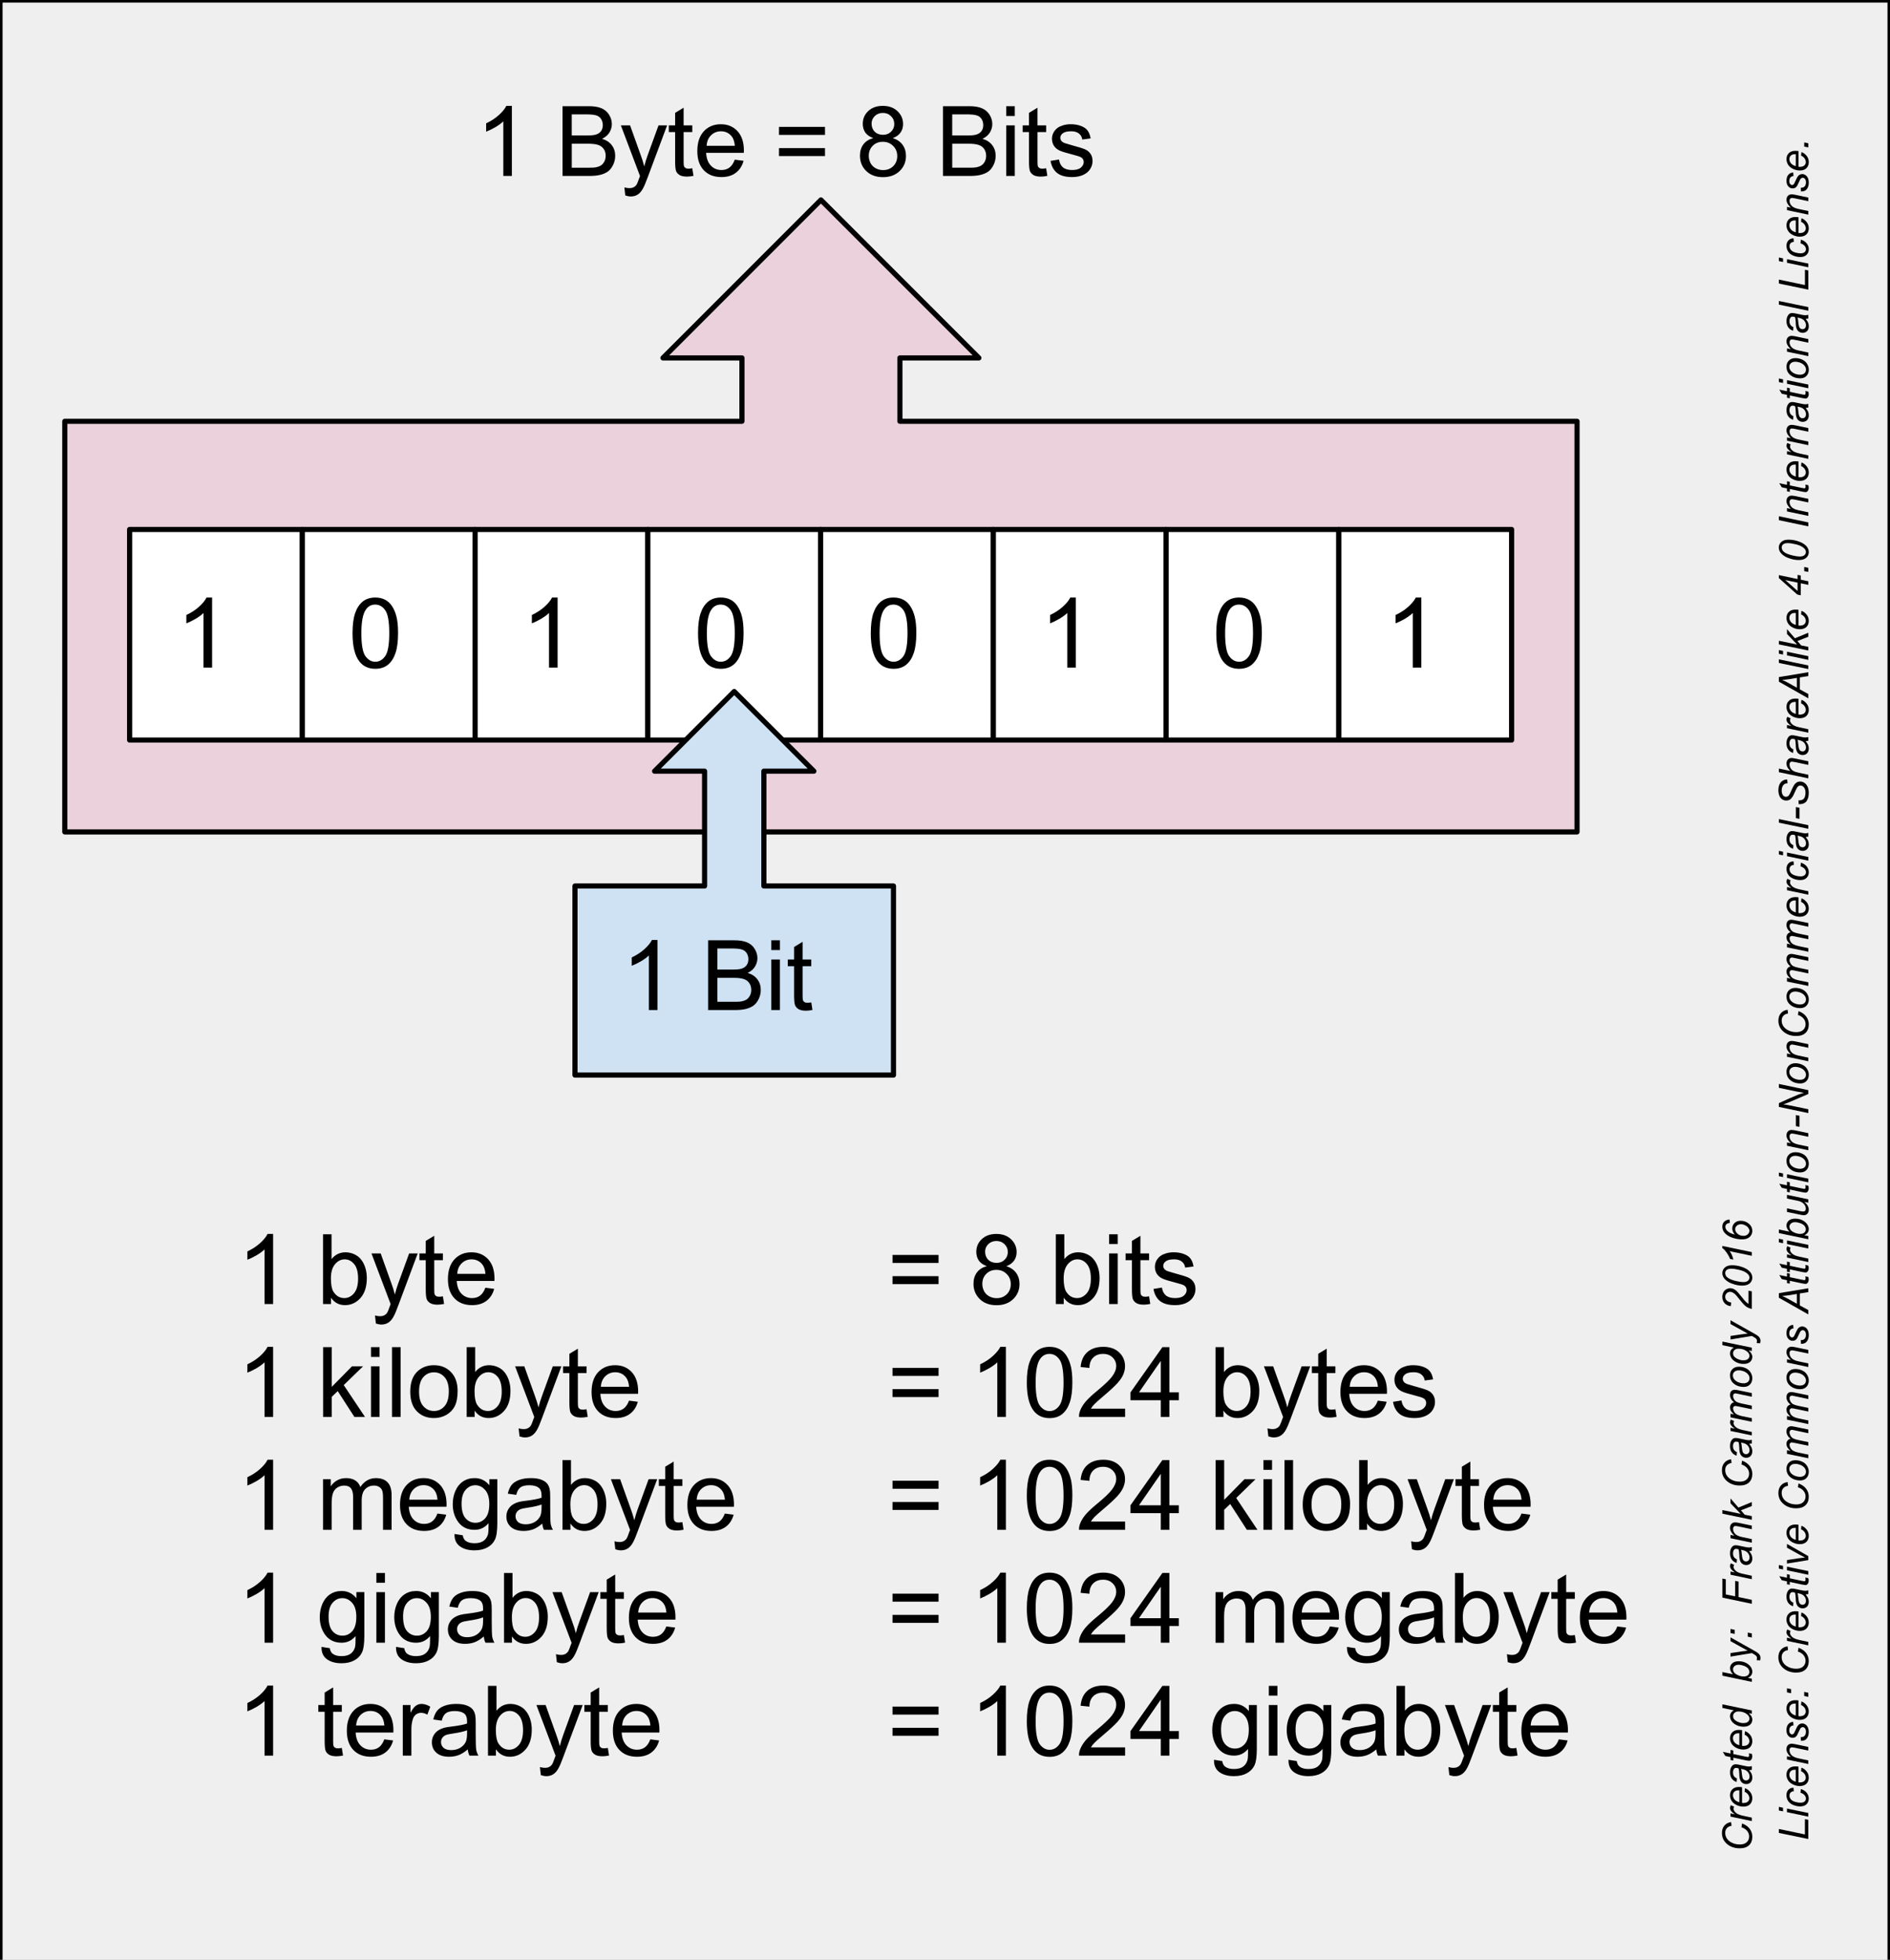
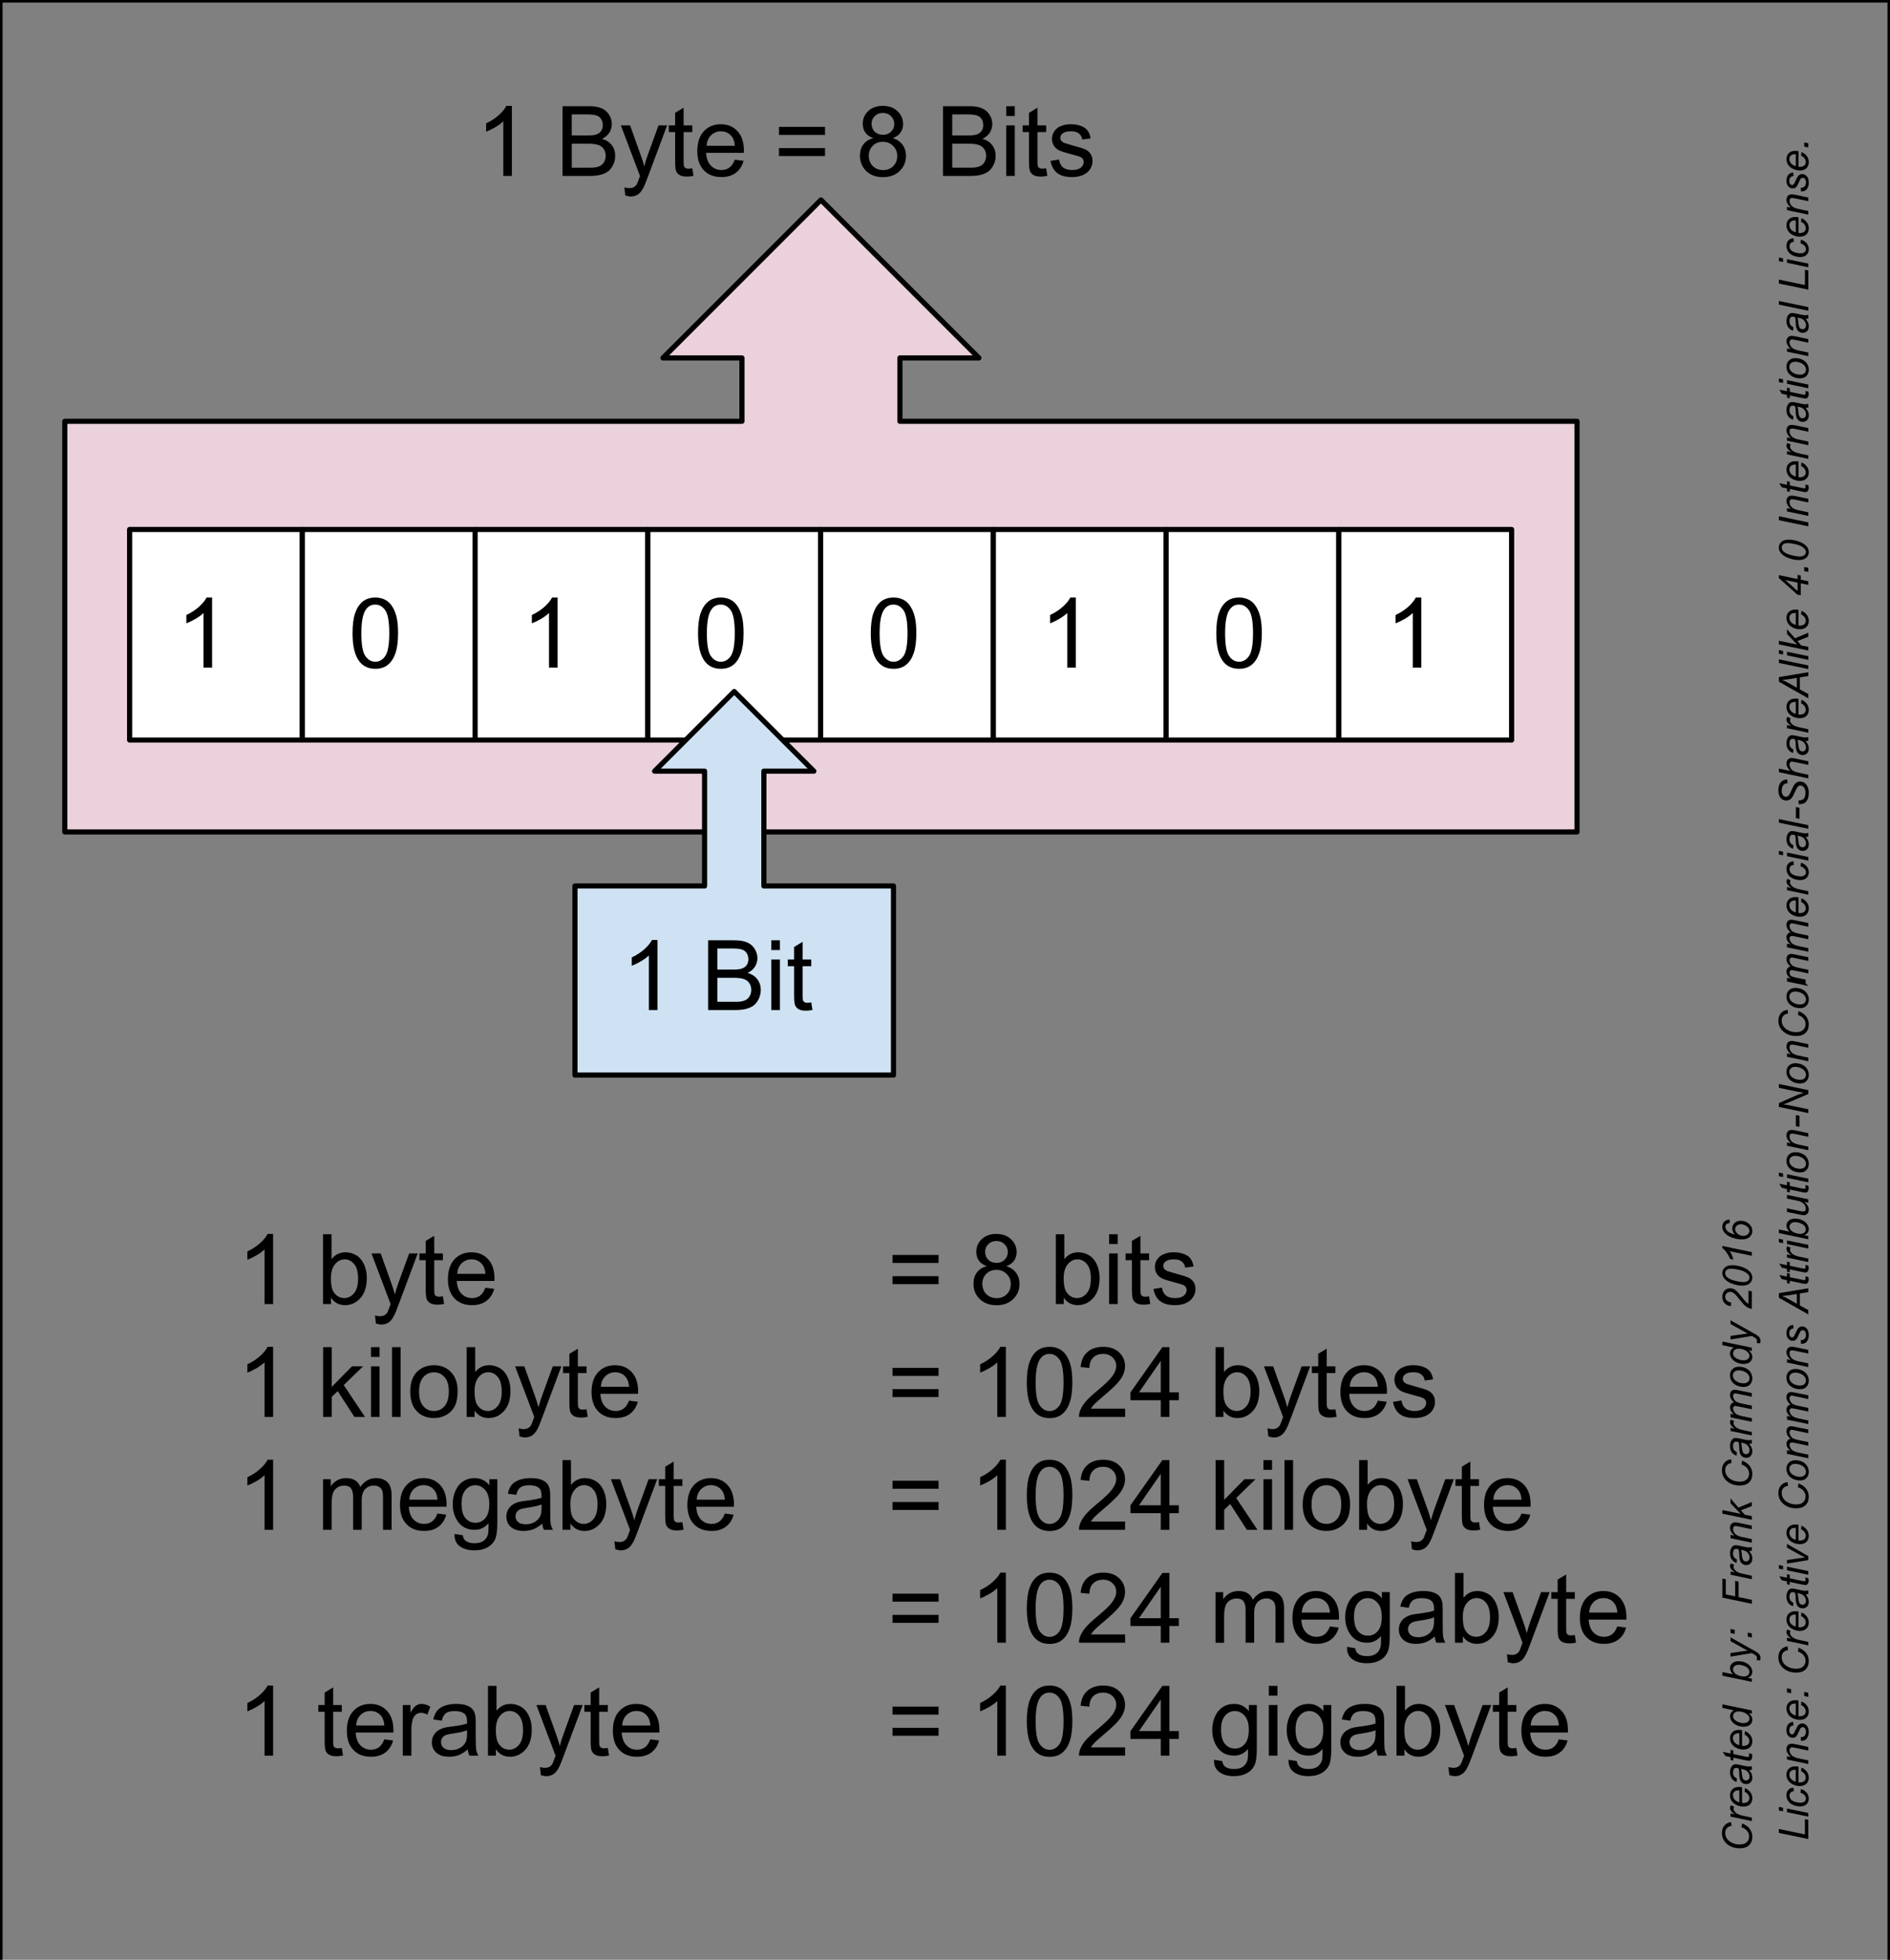
<svg xmlns="http://www.w3.org/2000/svg" version="1.1" viewBox="0.0 0.0 368.365 381.882" fill="none" stroke="none" stroke-linecap="square" stroke-miterlimit="10">
  <rect x="0.0" y="0.0" width="368.365" height="381.882" fill="#808080" stroke="none" />
  <clipPath id="p.0">
    <path d="m0 0l368.365 0l0 381.882l-368.365 0l0 -381.882z" clip-rule="nonzero" />
  </clipPath>
  <g clip-path="url(#p.0)">
    <path fill="#000000" fill-opacity="0.0" d="m0 0l368.365 0l0 381.882l-368.365 0z" fill-rule="nonzero" />
-     <path fill="#efefef" d="m0 0l368.378 0l0 383.15l-368.378 0z" fill-rule="nonzero" />
    <path stroke="#000000" stroke-width="1.0" stroke-linejoin="round" stroke-linecap="butt" d="m0 0l368.378 0l0 383.15l-368.378 0z" fill-rule="nonzero" />
    <path fill="#ead1dc" d="m12.63 82.089l131.976 0l0 -12.343l-15.394 0l30.787 -30.787l30.787 30.787l-15.394 0l0 12.343l131.976 0l0 80.019l-294.74 0z" fill-rule="nonzero" />
    <path stroke="#000000" stroke-width="1.0" stroke-linejoin="round" stroke-linecap="butt" d="m12.63 82.089l131.976 0l0 -12.343l-15.394 0l30.787 -30.787l30.787 30.787l-15.394 0l0 12.343l131.976 0l0 80.019l-294.74 0z" fill-rule="nonzero" />
    <path fill="#ffffff" d="m25.26 103.168l33.669 0l0 41.039l-33.669 0z" fill-rule="nonzero" />
    <path stroke="#000000" stroke-width="1.0" stroke-linejoin="round" stroke-linecap="butt" d="m25.26 103.168l33.669 0l0 41.039l-33.669 0z" fill-rule="nonzero" />
    <path fill="#000000" d="m41.338 130.088l-1.672 0l0 -10.641q-0.594 0.578 -1.578 1.156q-0.984 0.562 -1.766 0.859l0 -1.625q1.406 -0.656 2.453 -1.594q1.047 -0.938 1.484 -1.812l1.078 0l0 13.656z" fill-rule="nonzero" />
    <path fill="#ffffff" d="m58.929 103.168l33.669 0l0 41.039l-33.669 0z" fill-rule="nonzero" />
    <path stroke="#000000" stroke-width="1.0" stroke-linejoin="round" stroke-linecap="butt" d="m58.929 103.168l33.669 0l0 41.039l-33.669 0z" fill-rule="nonzero" />
    <path fill="#000000" d="m68.71 123.385q0 -2.422 0.5 -3.891q0.5 -1.469 1.469 -2.266q0.984 -0.797 2.469 -0.797q1.094 0 1.922 0.438q0.828 0.438 1.359 1.281q0.547 0.828 0.844 2.016q0.312 1.188 0.312 3.219q0 2.391 -0.5 3.859q-0.484 1.469 -1.469 2.281q-0.969 0.797 -2.469 0.797q-1.969 0 -3.078 -1.406q-1.359 -1.703 -1.359 -5.531zm1.719 0q0 3.344 0.781 4.453q0.797 1.109 1.938 1.109q1.156 0 1.938 -1.109q0.781 -1.125 0.781 -4.453q0 -3.359 -0.781 -4.469q-0.781 -1.109 -1.953 -1.109q-1.156 0 -1.828 0.984q-0.875 1.234 -0.875 4.594z" fill-rule="nonzero" />
    <path fill="#ffffff" d="m92.598 103.168l33.669 0l0 41.039l-33.669 0z" fill-rule="nonzero" />
    <path stroke="#000000" stroke-width="1.0" stroke-linejoin="round" stroke-linecap="butt" d="m92.598 103.168l33.669 0l0 41.039l-33.669 0z" fill-rule="nonzero" />
    <path fill="#000000" d="m108.677 130.088l-1.672 0l0 -10.641q-0.594 0.578 -1.578 1.156q-0.984 0.562 -1.766 0.859l0 -1.625q1.406 -0.656 2.453 -1.594q1.047 -0.938 1.484 -1.812l1.078 0l0 13.656z" fill-rule="nonzero" />
    <path fill="#ffffff" d="m126.268 103.168l33.669 0l0 41.039l-33.669 0z" fill-rule="nonzero" />
    <path stroke="#000000" stroke-width="1.0" stroke-linejoin="round" stroke-linecap="butt" d="m126.268 103.168l33.669 0l0 41.039l-33.669 0z" fill-rule="nonzero" />
    <path fill="#000000" d="m136.049 123.385q0 -2.422 0.5 -3.891q0.5 -1.469 1.469 -2.266q0.984 -0.797 2.469 -0.797q1.094 0 1.922 0.438q0.828 0.438 1.359 1.281q0.547 0.828 0.844 2.016q0.312 1.188 0.312 3.219q0 2.391 -0.5 3.859q-0.484 1.469 -1.469 2.281q-0.969 0.797 -2.469 0.797q-1.969 0 -3.078 -1.406q-1.359 -1.703 -1.359 -5.531zm1.719 0q0 3.344 0.781 4.453q0.797 1.109 1.938 1.109q1.156 0 1.938 -1.109q0.781 -1.125 0.781 -4.453q0 -3.359 -0.781 -4.469q-0.781 -1.109 -1.953 -1.109q-1.156 0 -1.828 0.984q-0.875 1.234 -0.875 4.594z" fill-rule="nonzero" />
    <path fill="#ffffff" d="m159.937 103.168l33.669 0l0 41.039l-33.669 0z" fill-rule="nonzero" />
    <path stroke="#000000" stroke-width="1.0" stroke-linejoin="round" stroke-linecap="butt" d="m159.937 103.168l33.669 0l0 41.039l-33.669 0z" fill-rule="nonzero" />
    <path fill="#000000" d="m169.718 123.385q0 -2.422 0.5 -3.891q0.5 -1.469 1.469 -2.266q0.984 -0.797 2.469 -0.797q1.094 0 1.922 0.438q0.828 0.438 1.359 1.281q0.547 0.828 0.844 2.016q0.312 1.188 0.312 3.219q0 2.391 -0.5 3.859q-0.484 1.469 -1.469 2.281q-0.969 0.797 -2.469 0.797q-1.969 0 -3.078 -1.406q-1.359 -1.703 -1.359 -5.531zm1.719 0q0 3.344 0.781 4.453q0.797 1.109 1.938 1.109q1.156 0 1.938 -1.109q0.781 -1.125 0.781 -4.453q0 -3.359 -0.781 -4.469q-0.781 -1.109 -1.953 -1.109q-1.156 0 -1.828 0.984q-0.875 1.234 -0.875 4.594z" fill-rule="nonzero" />
    <path fill="#ffffff" d="m193.606 103.168l33.669 0l0 41.039l-33.669 0z" fill-rule="nonzero" />
    <path stroke="#000000" stroke-width="1.0" stroke-linejoin="round" stroke-linecap="butt" d="m193.606 103.168l33.669 0l0 41.039l-33.669 0z" fill-rule="nonzero" />
    <path fill="#000000" d="m209.684 130.088l-1.672 0l0 -10.641q-0.594 0.578 -1.578 1.156q-0.984 0.562 -1.766 0.859l0 -1.625q1.406 -0.656 2.453 -1.594q1.047 -0.938 1.484 -1.812l1.078 0l0 13.656z" fill-rule="nonzero" />
    <path fill="#ffffff" d="m227.276 103.168l33.669 0l0 41.039l-33.669 0z" fill-rule="nonzero" />
    <path stroke="#000000" stroke-width="1.0" stroke-linejoin="round" stroke-linecap="butt" d="m227.276 103.168l33.669 0l0 41.039l-33.669 0z" fill-rule="nonzero" />
    <path fill="#000000" d="m237.057 123.385q0 -2.422 0.5 -3.891q0.5 -1.469 1.469 -2.266q0.984 -0.797 2.469 -0.797q1.094 0 1.922 0.438q0.828 0.438 1.359 1.281q0.547 0.828 0.844 2.016q0.312 1.188 0.312 3.219q0 2.391 -0.5 3.859q-0.484 1.469 -1.469 2.281q-0.969 0.797 -2.469 0.797q-1.969 0 -3.078 -1.406q-1.359 -1.703 -1.359 -5.531zm1.719 0q0 3.344 0.781 4.453q0.797 1.109 1.938 1.109q1.156 0 1.938 -1.109q0.781 -1.125 0.781 -4.453q0 -3.359 -0.781 -4.469q-0.781 -1.109 -1.953 -1.109q-1.156 0 -1.828 0.984q-0.875 1.234 -0.875 4.594z" fill-rule="nonzero" />
    <path fill="#ffffff" d="m260.945 103.168l33.669 0l0 41.039l-33.669 0z" fill-rule="nonzero" />
    <path stroke="#000000" stroke-width="1.0" stroke-linejoin="round" stroke-linecap="butt" d="m260.945 103.168l33.669 0l0 41.039l-33.669 0z" fill-rule="nonzero" />
    <path fill="#000000" d="m277.023 130.088l-1.672 0l0 -10.641q-0.594 0.578 -1.578 1.156q-0.984 0.562 -1.766 0.859l0 -1.625q1.406 -0.656 2.453 -1.594q1.047 -0.938 1.484 -1.812l1.078 0l0 13.656z" fill-rule="nonzero" />
    <path fill="#000000" fill-opacity="0.0" d="m83.69 7.367l163.15 0l0 31.591l-163.15 0z" fill-rule="nonzero" />
    <path fill="#000000" d="m99.768 34.287l-1.672 0l0 -10.641q-0.594 0.578 -1.578 1.156q-0.984 0.562 -1.766 0.859l0 -1.625q1.406 -0.656 2.453 -1.594q1.047 -0.938 1.484 -1.812l1.078 0l0 13.656zm9.872 0l0 -13.594l5.109 0q1.547 0 2.484 0.406q0.953 0.406 1.484 1.266q0.531 0.859 0.531 1.797q0 0.875 -0.469 1.656q-0.469 0.766 -1.438 1.234q1.234 0.359 1.891 1.234q0.672 0.875 0.672 2.062q0 0.953 -0.406 1.781q-0.391 0.812 -0.984 1.266q-0.594 0.438 -1.5 0.672q-0.891 0.219 -2.188 0.219l-5.188 0zm1.797 -7.891l2.938 0q1.203 0 1.719 -0.156q0.688 -0.203 1.031 -0.672q0.359 -0.469 0.359 -1.188q0 -0.672 -0.328 -1.188q-0.328 -0.516 -0.938 -0.703q-0.594 -0.203 -2.062 -0.203l-2.719 0l0 4.109zm0 6.281l3.391 0q0.875 0 1.219 -0.062q0.625 -0.109 1.047 -0.359q0.422 -0.266 0.688 -0.766q0.266 -0.5 0.266 -1.141q0 -0.766 -0.391 -1.328q-0.391 -0.562 -1.078 -0.781q-0.688 -0.234 -1.984 -0.234l-3.156 0l0 4.672zm10.428 5.406l-0.172 -1.562q0.547 0.141 0.953 0.141q0.547 0 0.875 -0.188q0.344 -0.188 0.562 -0.516q0.156 -0.25 0.5 -1.25q0.047 -0.141 0.156 -0.406l-3.734 -9.875l1.797 0l2.047 5.719q0.406 1.078 0.719 2.281q0.281 -1.156 0.688 -2.25l2.094 -5.75l1.672 0l-3.75 10.031q-0.594 1.625 -0.938 2.234q-0.438 0.828 -1.016 1.203q-0.578 0.391 -1.375 0.391q-0.484 0 -1.078 -0.203zm13.062 -5.297l0.234 1.484q-0.703 0.141 -1.266 0.141q-0.906 0 -1.406 -0.281q-0.5 -0.297 -0.703 -0.75q-0.203 -0.469 -0.203 -1.984l0 -5.656l-1.234 0l0 -1.312l1.234 0l0 -2.438l1.656 -1.0l0 3.438l1.688 0l0 1.312l-1.688 0l0 5.75q0 0.719 0.078 0.922q0.094 0.203 0.297 0.328q0.203 0.125 0.578 0.125q0.266 0 0.734 -0.078zm8.277 -1.672l1.719 0.219q-0.406 1.5 -1.516 2.344q-1.094 0.828 -2.812 0.828q-2.156 0 -3.422 -1.328q-1.266 -1.328 -1.266 -3.734q0 -2.484 1.266 -3.859q1.281 -1.375 3.328 -1.375q1.984 0 3.234 1.344q1.25 1.344 1.25 3.797q0 0.141 -0.016 0.438l-7.344 0q0.094 1.625 0.922 2.484q0.828 0.859 2.062 0.859q0.906 0 1.547 -0.469q0.656 -0.484 1.047 -1.547zm-5.484 -2.703l5.5 0q-0.109 -1.234 -0.625 -1.859q-0.797 -0.969 -2.078 -0.969q-1.141 0 -1.938 0.781q-0.781 0.766 -0.859 2.047zm23.075 -2.125l-8.969 0l0 -1.562l8.969 0l0 1.562zm0 4.125l-8.969 0l0 -1.547l8.969 0l0 1.547zm9.406 -3.5q-1.047 -0.375 -1.547 -1.078q-0.5 -0.719 -0.5 -1.703q0 -1.484 1.062 -2.484q1.078 -1.016 2.844 -1.016q1.781 0 2.859 1.031q1.094 1.031 1.094 2.516q0 0.953 -0.5 1.656q-0.484 0.703 -1.5 1.078q1.25 0.406 1.906 1.312q0.656 0.906 0.656 2.172q0 1.75 -1.234 2.938q-1.234 1.188 -3.25 1.188q-2.016 0 -3.25 -1.188q-1.234 -1.203 -1.234 -2.984q0 -1.328 0.672 -2.219q0.672 -0.891 1.922 -1.219zm-0.328 -2.828q0 0.969 0.609 1.578q0.625 0.609 1.625 0.609q0.953 0 1.562 -0.609q0.625 -0.609 0.625 -1.484q0 -0.922 -0.641 -1.547q-0.625 -0.625 -1.578 -0.625q-0.953 0 -1.578 0.609q-0.625 0.609 -0.625 1.469zm-0.547 6.281q0 0.719 0.328 1.391q0.344 0.656 1.016 1.031q0.672 0.359 1.438 0.359q1.203 0 1.984 -0.766q0.781 -0.781 0.781 -1.969q0 -1.203 -0.812 -1.984q-0.797 -0.797 -2.0 -0.797q-1.188 0 -1.969 0.781q-0.766 0.781 -0.766 1.953zm14.465 3.922l0 -13.594l5.109 0q1.547 0 2.484 0.406q0.953 0.406 1.484 1.266q0.531 0.859 0.531 1.797q0 0.875 -0.469 1.656q-0.469 0.766 -1.438 1.234q1.234 0.359 1.891 1.234q0.672 0.875 0.672 2.062q0 0.953 -0.406 1.781q-0.391 0.812 -0.984 1.266q-0.594 0.438 -1.5 0.672q-0.891 0.219 -2.188 0.219l-5.188 0zm1.797 -7.891l2.938 0q1.203 0 1.719 -0.156q0.688 -0.203 1.031 -0.672q0.359 -0.469 0.359 -1.188q0 -0.672 -0.328 -1.188q-0.328 -0.516 -0.938 -0.703q-0.594 -0.203 -2.062 -0.203l-2.719 0l0 4.109zm0 6.281l3.391 0q0.875 0 1.219 -0.062q0.625 -0.109 1.047 -0.359q0.422 -0.266 0.688 -0.766q0.266 -0.5 0.266 -1.141q0 -0.766 -0.391 -1.328q-0.391 -0.562 -1.078 -0.781q-0.688 -0.234 -1.984 -0.234l-3.156 0l0 4.672zm10.522 -10.078l0 -1.906l1.672 0l0 1.906l-1.672 0zm0 11.688l0 -9.859l1.672 0l0 9.859l-1.672 0zm7.785 -1.5l0.234 1.484q-0.703 0.141 -1.266 0.141q-0.906 0 -1.406 -0.281q-0.5 -0.297 -0.703 -0.75q-0.203 -0.469 -0.203 -1.984l0 -5.656l-1.234 0l0 -1.312l1.234 0l0 -2.438l1.656 -1.0l0 3.438l1.688 0l0 1.312l-1.688 0l0 5.75q0 0.719 0.078 0.922q0.094 0.203 0.297 0.328q0.203 0.125 0.578 0.125q0.266 0 0.734 -0.078zm0.855 -1.438l1.656 -0.266q0.141 1.0 0.766 1.531q0.641 0.516 1.781 0.516q1.156 0 1.703 -0.469q0.562 -0.469 0.562 -1.094q0 -0.562 -0.484 -0.891q-0.344 -0.219 -1.703 -0.562q-1.844 -0.469 -2.562 -0.797q-0.703 -0.344 -1.078 -0.938q-0.359 -0.609 -0.359 -1.328q0 -0.656 0.297 -1.219q0.312 -0.562 0.828 -0.938q0.391 -0.281 1.062 -0.484q0.672 -0.203 1.438 -0.203q1.172 0 2.047 0.344q0.875 0.328 1.281 0.906q0.422 0.562 0.578 1.516l-1.625 0.219q-0.109 -0.75 -0.656 -1.172q-0.531 -0.438 -1.5 -0.438q-1.156 0 -1.641 0.391q-0.484 0.375 -0.484 0.875q0 0.328 0.203 0.594q0.203 0.266 0.641 0.438q0.25 0.094 1.469 0.438q1.766 0.469 2.469 0.766q0.703 0.297 1.094 0.875q0.406 0.578 0.406 1.438q0 0.828 -0.484 1.578q-0.484 0.734 -1.406 1.141q-0.922 0.391 -2.078 0.391q-1.922 0 -2.938 -0.797q-1.0 -0.797 -1.281 -2.359z" fill-rule="nonzero" />
    <path fill="#cfe2f3" d="m112.063 172.644l25.263 0l0 -22.376l-9.743 0l15.52 -15.52l15.52 15.52l-9.743 0l0 22.376l25.263 0l0 36.845l-62.079 0z" fill-rule="nonzero" />
    <path stroke="#000000" stroke-width="1.0" stroke-linejoin="round" stroke-linecap="butt" d="m112.063 172.644l25.263 0l0 -22.376l-9.743 0l15.52 -15.52l15.52 15.52l-9.743 0l0 22.376l25.263 0l0 36.845l-62.079 0z" fill-rule="nonzero" />
    <path fill="#000000" fill-opacity="0.0" d="m112.063 169.898l62.079 0l0 31.591l-62.079 0z" fill-rule="nonzero" />
    <path fill="#000000" d="m128.141 196.818l-1.672 0l0 -10.641q-0.594 0.578 -1.578 1.156q-0.984 0.562 -1.766 0.859l0 -1.625q1.406 -0.656 2.453 -1.594q1.047 -0.938 1.484 -1.812l1.078 0l0 13.656zm9.872 0l0 -13.594l5.109 0q1.547 0 2.484 0.406q0.953 0.406 1.484 1.266q0.531 0.859 0.531 1.797q0 0.875 -0.469 1.656q-0.469 0.766 -1.438 1.234q1.234 0.359 1.891 1.234q0.672 0.875 0.672 2.062q0 0.953 -0.406 1.781q-0.391 0.812 -0.984 1.266q-0.594 0.438 -1.5 0.672q-0.891 0.219 -2.188 0.219l-5.188 0zm1.797 -7.891l2.938 0q1.203 0 1.719 -0.156q0.688 -0.203 1.031 -0.672q0.359 -0.469 0.359 -1.188q0 -0.672 -0.328 -1.188q-0.328 -0.516 -0.938 -0.703q-0.594 -0.203 -2.062 -0.203l-2.719 0l0 4.109zm0 6.281l3.391 0q0.875 0 1.219 -0.062q0.625 -0.109 1.047 -0.359q0.422 -0.266 0.688 -0.766q0.266 -0.5 0.266 -1.141q0 -0.766 -0.391 -1.328q-0.391 -0.562 -1.078 -0.781q-0.688 -0.234 -1.984 -0.234l-3.156 0l0 4.672zm10.522 -10.078l0 -1.906l1.672 0l0 1.906l-1.672 0zm0 11.688l0 -9.859l1.672 0l0 9.859l-1.672 0zm7.785 -1.5l0.234 1.484q-0.703 0.141 -1.266 0.141q-0.906 0 -1.406 -0.281q-0.5 -0.297 -0.703 -0.75q-0.203 -0.469 -0.203 -1.984l0 -5.656l-1.234 0l0 -1.312l1.234 0l0 -2.438l1.656 -1.0l0 3.438l1.688 0l0 1.312l-1.688 0l0 5.75q0 0.719 0.078 0.922q0.094 0.203 0.297 0.328q0.203 0.125 0.578 0.125q0.266 0 0.734 -0.078z" fill-rule="nonzero" />
    <path fill="#000000" fill-opacity="0.0" d="m37.154 227.178l119.937 0l0 129.48l-119.937 0z" fill-rule="nonzero" />
    <path fill="#000000" d="m53.232 254.098l-1.672 0l0 -10.641q-0.594 0.578 -1.578 1.156q-0.984 0.562 -1.766 0.859l0 -1.625q1.406 -0.656 2.453 -1.594q1.047 -0.938 1.484 -1.812l1.078 0l0 13.656zm11.278 0l-1.547 0l0 -13.594l1.656 0l0 4.844q1.062 -1.328 2.703 -1.328q0.906 0 1.719 0.375q0.812 0.359 1.328 1.031q0.531 0.656 0.828 1.594q0.297 0.938 0.297 2.0q0 2.531 -1.25 3.922q-1.25 1.375 -3.0 1.375q-1.75 0 -2.734 -1.453l0 1.234zm-0.016 -5.0q0 1.766 0.469 2.562q0.797 1.281 2.141 1.281q1.094 0 1.891 -0.938q0.797 -0.953 0.797 -2.844q0 -1.922 -0.766 -2.844q-0.766 -0.922 -1.844 -0.922q-1.094 0 -1.891 0.953q-0.797 0.953 -0.797 2.75zm8.766 8.797l-0.172 -1.562q0.547 0.141 0.953 0.141q0.547 0 0.875 -0.188q0.344 -0.188 0.562 -0.516q0.156 -0.25 0.5 -1.25q0.047 -0.141 0.156 -0.406l-3.734 -9.875l1.797 0l2.047 5.719q0.406 1.078 0.719 2.281q0.281 -1.156 0.688 -2.25l2.094 -5.75l1.672 0l-3.75 10.031q-0.594 1.625 -0.938 2.234q-0.438 0.828 -1.016 1.203q-0.578 0.391 -1.375 0.391q-0.484 0 -1.078 -0.203zm13.062 -5.297l0.234 1.484q-0.703 0.141 -1.266 0.141q-0.906 0 -1.406 -0.281q-0.5 -0.297 -0.703 -0.75q-0.203 -0.469 -0.203 -1.984l0 -5.656l-1.234 0l0 -1.312l1.234 0l0 -2.438l1.656 -1.0l0 3.438l1.688 0l0 1.312l-1.688 0l0 5.75q0 0.719 0.078 0.922q0.094 0.203 0.297 0.328q0.203 0.125 0.578 0.125q0.266 0 0.734 -0.078zm8.277 -1.672l1.719 0.219q-0.406 1.5 -1.516 2.344q-1.094 0.828 -2.812 0.828q-2.156 0 -3.422 -1.328q-1.266 -1.328 -1.266 -3.734q0 -2.484 1.266 -3.859q1.281 -1.375 3.328 -1.375q1.984 0 3.234 1.344q1.25 1.344 1.25 3.797q0 0.141 -0.016 0.438l-7.344 0q0.094 1.625 0.922 2.484q0.828 0.859 2.062 0.859q0.906 0 1.547 -0.469q0.656 -0.484 1.047 -1.547zm-5.484 -2.703l5.5 0q-0.109 -1.234 -0.625 -1.859q-0.797 -0.969 -2.078 -0.969q-1.141 0 -1.938 0.781q-0.781 0.766 -0.859 2.047z" fill-rule="nonzero" />
    <path fill="#000000" d="m53.232 276.098l-1.672 0l0 -10.641q-0.594 0.578 -1.578 1.156q-0.984 0.562 -1.766 0.859l0 -1.625q1.406 -0.656 2.453 -1.594q1.047 -0.938 1.484 -1.812l1.078 0l0 13.656zm9.747 0l0 -13.594l1.672 0l0 7.75l3.953 -4.016l2.156 0l-3.766 3.656l4.141 6.203l-2.062 0l-3.25 -5.031l-1.172 1.125l0 3.906l-1.672 0zm9.328 -11.688l0 -1.906l1.672 0l0 1.906l-1.672 0zm0 11.688l0 -9.859l1.672 0l0 9.859l-1.672 0zm4.098 0l0 -13.594l1.672 0l0 13.594l-1.672 0zm3.551 -4.922q0 -2.734 1.531 -4.062q1.266 -1.094 3.094 -1.094q2.031 0 3.312 1.344q1.297 1.328 1.297 3.672q0 1.906 -0.578 3.0q-0.562 1.078 -1.656 1.688q-1.078 0.594 -2.375 0.594q-2.062 0 -3.344 -1.328q-1.281 -1.328 -1.281 -3.812zm1.719 0q0 1.891 0.828 2.828q0.828 0.938 2.078 0.938q1.25 0 2.062 -0.938q0.828 -0.953 0.828 -2.891q0 -1.828 -0.828 -2.766q-0.828 -0.938 -2.062 -0.938q-1.25 0 -2.078 0.938q-0.828 0.938 -0.828 2.828zm10.829 4.922l-1.547 0l0 -13.594l1.656 0l0 4.844q1.062 -1.328 2.703 -1.328q0.906 0 1.719 0.375q0.812 0.359 1.328 1.031q0.531 0.656 0.828 1.594q0.297 0.938 0.297 2.0q0 2.531 -1.25 3.922q-1.25 1.375 -3.0 1.375q-1.75 0 -2.734 -1.453l0 1.234zm-0.016 -5.0q0 1.766 0.469 2.562q0.797 1.281 2.141 1.281q1.094 0 1.891 -0.938q0.797 -0.953 0.797 -2.844q0 -1.922 -0.766 -2.844q-0.766 -0.922 -1.844 -0.922q-1.094 0 -1.891 0.953q-0.797 0.953 -0.797 2.75zm8.766 8.797l-0.172 -1.562q0.547 0.141 0.953 0.141q0.547 0 0.875 -0.188q0.344 -0.188 0.562 -0.516q0.156 -0.25 0.5 -1.25q0.047 -0.141 0.156 -0.406l-3.734 -9.875l1.797 0l2.047 5.719q0.406 1.078 0.719 2.281q0.281 -1.156 0.688 -2.25l2.094 -5.75l1.672 0l-3.75 10.031q-0.594 1.625 -0.938 2.234q-0.438 0.828 -1.016 1.203q-0.578 0.391 -1.375 0.391q-0.484 0 -1.078 -0.203zm13.062 -5.297l0.234 1.484q-0.703 0.141 -1.266 0.141q-0.906 0 -1.406 -0.281q-0.5 -0.297 -0.703 -0.75q-0.203 -0.469 -0.203 -1.984l0 -5.656l-1.234 0l0 -1.312l1.234 0l0 -2.438l1.656 -1.0l0 3.438l1.688 0l0 1.312l-1.688 0l0 5.75q0 0.719 0.078 0.922q0.094 0.203 0.297 0.328q0.203 0.125 0.578 0.125q0.266 0 0.734 -0.078zm8.277 -1.672l1.719 0.219q-0.406 1.5 -1.516 2.344q-1.094 0.828 -2.812 0.828q-2.156 0 -3.422 -1.328q-1.266 -1.328 -1.266 -3.734q0 -2.484 1.266 -3.859q1.281 -1.375 3.328 -1.375q1.984 0 3.234 1.344q1.25 1.344 1.25 3.797q0 0.141 -0.016 0.438l-7.344 0q0.094 1.625 0.922 2.484q0.828 0.859 2.062 0.859q0.906 0 1.547 -0.469q0.656 -0.484 1.047 -1.547zm-5.484 -2.703l5.5 0q-0.109 -1.234 -0.625 -1.859q-0.797 -0.969 -2.078 -0.969q-1.141 0 -1.938 0.781q-0.781 0.766 -0.859 2.047z" fill-rule="nonzero" />
    <path fill="#000000" d="m53.232 298.098l-1.672 0l0 -10.641q-0.594 0.578 -1.578 1.156q-0.984 0.562 -1.766 0.859l0 -1.625q1.406 -0.656 2.453 -1.594q1.047 -0.938 1.484 -1.812l1.078 0l0 13.656zm9.731 0l0 -9.859l1.5 0l0 1.391q0.453 -0.719 1.219 -1.156q0.781 -0.453 1.766 -0.453q1.094 0 1.797 0.453q0.703 0.453 0.984 1.281q1.172 -1.734 3.047 -1.734q1.469 0 2.25 0.812q0.797 0.812 0.797 2.5l0 6.766l-1.672 0l0 -6.203q0 -1.0 -0.156 -1.438q-0.156 -0.453 -0.594 -0.719q-0.422 -0.266 -1.0 -0.266q-1.031 0 -1.719 0.688q-0.688 0.688 -0.688 2.219l0 5.719l-1.672 0l0 -6.406q0 -1.109 -0.406 -1.656q-0.406 -0.562 -1.344 -0.562q-0.703 0 -1.312 0.375q-0.594 0.359 -0.859 1.078q-0.266 0.719 -0.266 2.062l0 5.109l-1.672 0zm22.291 -3.172l1.719 0.219q-0.406 1.5 -1.516 2.344q-1.094 0.828 -2.812 0.828q-2.156 0 -3.422 -1.328q-1.266 -1.328 -1.266 -3.734q0 -2.484 1.266 -3.859q1.281 -1.375 3.328 -1.375q1.984 0 3.234 1.344q1.25 1.344 1.25 3.797q0 0.141 -0.016 0.438l-7.344 0q0.094 1.625 0.922 2.484q0.828 0.859 2.062 0.859q0.906 0 1.547 -0.469q0.656 -0.484 1.047 -1.547zm-5.484 -2.703l5.5 0q-0.109 -1.234 -0.625 -1.859q-0.797 -0.969 -2.078 -0.969q-1.141 0 -1.938 0.781q-0.781 0.766 -0.859 2.047zm8.813 6.688l1.609 0.25q0.109 0.75 0.578 1.094q0.609 0.453 1.688 0.453q1.172 0 1.797 -0.469q0.625 -0.453 0.859 -1.281q0.125 -0.516 0.109 -2.156q-1.094 1.297 -2.719 1.297q-2.031 0 -3.156 -1.469q-1.109 -1.469 -1.109 -3.516q0 -1.406 0.516 -2.594q0.516 -1.203 1.484 -1.844q0.969 -0.656 2.266 -0.656q1.75 0 2.875 1.406l0 -1.188l1.547 0l0 8.516q0 2.312 -0.469 3.266q-0.469 0.969 -1.484 1.516q-1.016 0.562 -2.5 0.562q-1.766 0 -2.859 -0.797q-1.078 -0.797 -1.031 -2.391zm1.375 -5.922q0 1.953 0.766 2.844q0.781 0.891 1.938 0.891q1.141 0 1.922 -0.891q0.781 -0.891 0.781 -2.781q0 -1.812 -0.812 -2.719q-0.797 -0.922 -1.922 -0.922q-1.109 0 -1.891 0.906q-0.781 0.891 -0.781 2.672zm15.735 3.891q-0.938 0.797 -1.797 1.125q-0.859 0.312 -1.844 0.312q-1.609 0 -2.484 -0.781q-0.875 -0.797 -0.875 -2.031q0 -0.734 0.328 -1.328q0.328 -0.594 0.859 -0.953q0.531 -0.359 1.203 -0.547q0.5 -0.141 1.484 -0.25q2.031 -0.25 2.984 -0.578q0 -0.344 0 -0.438q0 -1.016 -0.469 -1.438q-0.641 -0.562 -1.906 -0.562q-1.172 0 -1.734 0.406q-0.562 0.406 -0.828 1.469l-1.641 -0.234q0.234 -1.047 0.734 -1.688q0.516 -0.641 1.469 -0.984q0.969 -0.359 2.25 -0.359q1.266 0 2.047 0.297q0.781 0.297 1.156 0.75q0.375 0.453 0.516 1.141q0.094 0.422 0.094 1.531l0 2.234q0 2.328 0.094 2.953q0.109 0.609 0.438 1.172l-1.75 0q-0.266 -0.516 -0.328 -1.219zm-0.141 -3.719q-0.906 0.359 -2.734 0.625q-1.031 0.141 -1.453 0.328q-0.422 0.188 -0.656 0.547q-0.234 0.359 -0.234 0.797q0 0.672 0.5 1.125q0.516 0.438 1.484 0.438q0.969 0 1.719 -0.422q0.75 -0.438 1.109 -1.156q0.266 -0.578 0.266 -1.672l0 -0.609zm5.626 4.938l-1.547 0l0 -13.594l1.656 0l0 4.844q1.062 -1.328 2.703 -1.328q0.906 0 1.719 0.375q0.812 0.359 1.328 1.031q0.531 0.656 0.828 1.594q0.297 0.938 0.297 2.0q0 2.531 -1.25 3.922q-1.25 1.375 -3.0 1.375q-1.75 0 -2.734 -1.453l0 1.234zm-0.016 -5.0q0 1.766 0.469 2.562q0.797 1.281 2.141 1.281q1.094 0 1.891 -0.938q0.797 -0.953 0.797 -2.844q0 -1.922 -0.766 -2.844q-0.766 -0.922 -1.844 -0.922q-1.094 0 -1.891 0.953q-0.797 0.953 -0.797 2.75zm8.766 8.797l-0.172 -1.562q0.547 0.141 0.953 0.141q0.547 0 0.875 -0.188q0.344 -0.188 0.562 -0.516q0.156 -0.25 0.5 -1.25q0.047 -0.141 0.156 -0.406l-3.734 -9.875l1.797 0l2.047 5.719q0.406 1.078 0.719 2.281q0.281 -1.156 0.688 -2.25l2.094 -5.75l1.672 0l-3.75 10.031q-0.594 1.625 -0.938 2.234q-0.438 0.828 -1.016 1.203q-0.578 0.391 -1.375 0.391q-0.484 0 -1.078 -0.203zm13.063 -5.297l0.234 1.484q-0.703 0.141 -1.266 0.141q-0.906 0 -1.406 -0.281q-0.5 -0.297 -0.703 -0.75q-0.203 -0.469 -0.203 -1.984l0 -5.656l-1.234 0l0 -1.312l1.234 0l0 -2.438l1.656 -1.0l0 3.438l1.688 0l0 1.312l-1.688 0l0 5.75q0 0.719 0.078 0.922q0.094 0.203 0.297 0.328q0.203 0.125 0.578 0.125q0.266 0 0.734 -0.078zm8.277 -1.672l1.719 0.219q-0.406 1.5 -1.516 2.344q-1.094 0.828 -2.812 0.828q-2.156 0 -3.422 -1.328q-1.266 -1.328 -1.266 -3.734q0 -2.484 1.266 -3.859q1.281 -1.375 3.328 -1.375q1.984 0 3.234 1.344q1.25 1.344 1.25 3.797q0 0.141 -0.016 0.438l-7.344 0q0.094 1.625 0.922 2.484q0.828 0.859 2.062 0.859q0.906 0 1.547 -0.469q0.656 -0.484 1.047 -1.547zm-5.484 -2.703l5.5 0q-0.109 -1.234 -0.625 -1.859q-0.797 -0.969 -2.078 -0.969q-1.141 0 -1.938 0.781q-0.781 0.766 -0.859 2.047z" fill-rule="nonzero" />
-     <path fill="#000000" d="m53.232 320.098l-1.672 0l0 -10.641q-0.594 0.578 -1.578 1.156q-0.984 0.562 -1.766 0.859l0 -1.625q1.406 -0.656 2.453 -1.594q1.047 -0.938 1.484 -1.812l1.078 0l0 13.656zm9.434 0.812l1.609 0.25q0.109 0.75 0.578 1.094q0.609 0.453 1.688 0.453q1.172 0 1.797 -0.469q0.625 -0.453 0.859 -1.281q0.125 -0.516 0.109 -2.156q-1.094 1.297 -2.719 1.297q-2.031 0 -3.156 -1.469q-1.109 -1.469 -1.109 -3.516q0 -1.406 0.516 -2.594q0.516 -1.203 1.484 -1.844q0.969 -0.656 2.266 -0.656q1.75 0 2.875 1.406l0 -1.188l1.547 0l0 8.516q0 2.312 -0.469 3.266q-0.469 0.969 -1.484 1.516q-1.016 0.562 -2.5 0.562q-1.766 0 -2.859 -0.797q-1.078 -0.797 -1.031 -2.391zm1.375 -5.922q0 1.953 0.766 2.844q0.781 0.891 1.938 0.891q1.141 0 1.922 -0.891q0.781 -0.891 0.781 -2.781q0 -1.812 -0.812 -2.719q-0.797 -0.922 -1.922 -0.922q-1.109 0 -1.891 0.906q-0.781 0.891 -0.781 2.672zm9.313 -6.578l0 -1.906l1.672 0l0 1.906l-1.672 0zm0 11.688l0 -9.859l1.672 0l0 9.859l-1.672 0zm3.832 0.812l1.609 0.25q0.109 0.75 0.578 1.094q0.609 0.453 1.688 0.453q1.172 0 1.797 -0.469q0.625 -0.453 0.859 -1.281q0.125 -0.516 0.109 -2.156q-1.094 1.297 -2.719 1.297q-2.031 0 -3.156 -1.469q-1.109 -1.469 -1.109 -3.516q0 -1.406 0.516 -2.594q0.516 -1.203 1.484 -1.844q0.969 -0.656 2.266 -0.656q1.75 0 2.875 1.406l0 -1.188l1.547 0l0 8.516q0 2.312 -0.469 3.266q-0.469 0.969 -1.484 1.516q-1.016 0.562 -2.5 0.562q-1.766 0 -2.859 -0.797q-1.078 -0.797 -1.031 -2.391zm1.375 -5.922q0 1.953 0.766 2.844q0.781 0.891 1.938 0.891q1.141 0 1.922 -0.891q0.781 -0.891 0.781 -2.781q0 -1.812 -0.812 -2.719q-0.797 -0.922 -1.922 -0.922q-1.109 0 -1.891 0.906q-0.781 0.891 -0.781 2.672zm15.735 3.891q-0.938 0.797 -1.797 1.125q-0.859 0.312 -1.844 0.312q-1.609 0 -2.484 -0.781q-0.875 -0.797 -0.875 -2.031q0 -0.734 0.328 -1.328q0.328 -0.594 0.859 -0.953q0.531 -0.359 1.203 -0.547q0.5 -0.141 1.484 -0.25q2.031 -0.25 2.984 -0.578q0 -0.344 0 -0.438q0 -1.016 -0.469 -1.438q-0.641 -0.562 -1.906 -0.562q-1.172 0 -1.734 0.406q-0.562 0.406 -0.828 1.469l-1.641 -0.234q0.234 -1.047 0.734 -1.688q0.516 -0.641 1.469 -0.984q0.969 -0.359 2.25 -0.359q1.266 0 2.047 0.297q0.781 0.297 1.156 0.75q0.375 0.453 0.516 1.141q0.094 0.422 0.094 1.531l0 2.234q0 2.328 0.094 2.953q0.109 0.609 0.438 1.172l-1.75 0q-0.266 -0.516 -0.328 -1.219zm-0.141 -3.719q-0.906 0.359 -2.734 0.625q-1.031 0.141 -1.453 0.328q-0.422 0.188 -0.656 0.547q-0.234 0.359 -0.234 0.797q0 0.672 0.5 1.125q0.516 0.438 1.484 0.438q0.969 0 1.719 -0.422q0.75 -0.438 1.109 -1.156q0.266 -0.578 0.266 -1.672l0 -0.609zm5.626 4.938l-1.547 0l0 -13.594l1.656 0l0 4.844q1.062 -1.328 2.703 -1.328q0.906 0 1.719 0.375q0.812 0.359 1.328 1.031q0.531 0.656 0.828 1.594q0.297 0.938 0.297 2.0q0 2.531 -1.25 3.922q-1.25 1.375 -3.0 1.375q-1.75 0 -2.734 -1.453l0 1.234zm-0.016 -5.0q0 1.766 0.469 2.562q0.797 1.281 2.141 1.281q1.094 0 1.891 -0.938q0.797 -0.953 0.797 -2.844q0 -1.922 -0.766 -2.844q-0.766 -0.922 -1.844 -0.922q-1.094 0 -1.891 0.953q-0.797 0.953 -0.797 2.75zm8.766 8.797l-0.172 -1.562q0.547 0.141 0.953 0.141q0.547 0 0.875 -0.188q0.344 -0.188 0.562 -0.516q0.156 -0.25 0.5 -1.25q0.047 -0.141 0.156 -0.406l-3.734 -9.875l1.797 0l2.047 5.719q0.406 1.078 0.719 2.281q0.281 -1.156 0.688 -2.25l2.094 -5.75l1.672 0l-3.75 10.031q-0.594 1.625 -0.938 2.234q-0.438 0.828 -1.016 1.203q-0.578 0.391 -1.375 0.391q-0.484 0 -1.078 -0.203zm13.062 -5.297l0.234 1.484q-0.703 0.141 -1.266 0.141q-0.906 0 -1.406 -0.281q-0.5 -0.297 -0.703 -0.75q-0.203 -0.469 -0.203 -1.984l0 -5.656l-1.234 0l0 -1.312l1.234 0l0 -2.438l1.656 -1.0l0 3.438l1.688 0l0 1.312l-1.688 0l0 5.75q0 0.719 0.078 0.922q0.094 0.203 0.297 0.328q0.203 0.125 0.578 0.125q0.266 0 0.734 -0.078zm8.277 -1.672l1.719 0.219q-0.406 1.5 -1.516 2.344q-1.094 0.828 -2.813 0.828q-2.156 0 -3.422 -1.328q-1.266 -1.328 -1.266 -3.734q0 -2.484 1.266 -3.859q1.281 -1.375 3.328 -1.375q1.984 0 3.234 1.344q1.25 1.344 1.25 3.797q0 0.141 -0.016 0.438l-7.344 0q0.094 1.625 0.922 2.484q0.828 0.859 2.062 0.859q0.906 0 1.547 -0.469q0.656 -0.484 1.047 -1.547zm-5.484 -2.703l5.5 0q-0.109 -1.234 -0.625 -1.859q-0.797 -0.969 -2.078 -0.969q-1.141 0 -1.938 0.781q-0.781 0.766 -0.859 2.047z" fill-rule="nonzero" />
    <path fill="#000000" d="m53.232 342.098l-1.672 0l0 -10.641q-0.594 0.578 -1.578 1.156q-0.984 0.562 -1.766 0.859l0 -1.625q1.406 -0.656 2.453 -1.594q1.047 -0.938 1.484 -1.812l1.078 0l0 13.656zm13.387 -1.5l0.234 1.484q-0.703 0.141 -1.266 0.141q-0.906 0 -1.406 -0.281q-0.5 -0.297 -0.703 -0.75q-0.203 -0.469 -0.203 -1.984l0 -5.656l-1.234 0l0 -1.312l1.234 0l0 -2.438l1.656 -1.0l0 3.438l1.688 0l0 1.312l-1.688 0l0 5.75q0 0.719 0.078 0.922q0.094 0.203 0.297 0.328q0.203 0.125 0.578 0.125q0.266 0 0.734 -0.078zm8.277 -1.672l1.719 0.219q-0.406 1.5 -1.516 2.344q-1.094 0.828 -2.812 0.828q-2.156 0 -3.422 -1.328q-1.266 -1.328 -1.266 -3.734q0 -2.484 1.266 -3.859q1.281 -1.375 3.328 -1.375q1.984 0 3.234 1.344q1.25 1.344 1.25 3.797q0 0.141 -0.016 0.438l-7.344 0q0.094 1.625 0.922 2.484q0.828 0.859 2.062 0.859q0.906 0 1.547 -0.469q0.656 -0.484 1.047 -1.547zm-5.484 -2.703l5.5 0q-0.109 -1.234 -0.625 -1.859q-0.797 -0.969 -2.078 -0.969q-1.141 0 -1.938 0.781q-0.781 0.766 -0.859 2.047zm9.094 5.875l0 -9.859l1.5 0l0 1.5q0.578 -1.047 1.062 -1.375q0.484 -0.344 1.078 -0.344q0.844 0 1.719 0.547l-0.578 1.547q-0.609 -0.359 -1.234 -0.359q-0.547 0 -0.984 0.328q-0.422 0.328 -0.609 0.906q-0.281 0.891 -0.281 1.953l0 5.156l-1.672 0zm12.666 -1.219q-0.938 0.797 -1.797 1.125q-0.859 0.312 -1.844 0.312q-1.609 0 -2.484 -0.781q-0.875 -0.797 -0.875 -2.031q0 -0.734 0.328 -1.328q0.328 -0.594 0.859 -0.953q0.531 -0.359 1.203 -0.547q0.5 -0.141 1.484 -0.25q2.031 -0.25 2.984 -0.578q0 -0.344 0 -0.438q0 -1.016 -0.469 -1.438q-0.641 -0.562 -1.906 -0.562q-1.172 0 -1.734 0.406q-0.562 0.406 -0.828 1.469l-1.641 -0.234q0.234 -1.047 0.734 -1.688q0.516 -0.641 1.469 -0.984q0.969 -0.359 2.25 -0.359q1.266 0 2.047 0.297q0.781 0.297 1.156 0.75q0.375 0.453 0.516 1.141q0.094 0.422 0.094 1.531l0 2.234q0 2.328 0.094 2.953q0.109 0.609 0.438 1.172l-1.75 0q-0.266 -0.516 -0.328 -1.219zm-0.141 -3.719q-0.906 0.359 -2.734 0.625q-1.031 0.141 -1.453 0.328q-0.422 0.188 -0.656 0.547q-0.234 0.359 -0.234 0.797q0 0.672 0.5 1.125q0.516 0.438 1.484 0.438q0.969 0 1.719 -0.422q0.75 -0.438 1.109 -1.156q0.266 -0.578 0.266 -1.672l0 -0.609zm5.626 4.938l-1.547 0l0 -13.594l1.656 0l0 4.844q1.062 -1.328 2.703 -1.328q0.906 0 1.719 0.375q0.812 0.359 1.328 1.031q0.531 0.656 0.828 1.594q0.297 0.938 0.297 2.0q0 2.531 -1.25 3.922q-1.25 1.375 -3.0 1.375q-1.75 0 -2.734 -1.453l0 1.234zm-0.016 -5.0q0 1.766 0.469 2.562q0.797 1.281 2.141 1.281q1.094 0 1.891 -0.938q0.797 -0.953 0.797 -2.844q0 -1.922 -0.766 -2.844q-0.766 -0.922 -1.844 -0.922q-1.094 0 -1.891 0.953q-0.797 0.953 -0.797 2.75zm8.766 8.797l-0.172 -1.562q0.547 0.141 0.953 0.141q0.547 0 0.875 -0.188q0.344 -0.188 0.562 -0.516q0.156 -0.25 0.5 -1.25q0.047 -0.141 0.156 -0.406l-3.734 -9.875l1.797 0l2.047 5.719q0.406 1.078 0.719 2.281q0.281 -1.156 0.688 -2.25l2.094 -5.75l1.672 0l-3.75 10.031q-0.594 1.625 -0.938 2.234q-0.438 0.828 -1.016 1.203q-0.578 0.391 -1.375 0.391q-0.484 0 -1.078 -0.203zm13.062 -5.297l0.234 1.484q-0.703 0.141 -1.266 0.141q-0.906 0 -1.406 -0.281q-0.5 -0.297 -0.703 -0.75q-0.203 -0.469 -0.203 -1.984l0 -5.656l-1.234 0l0 -1.312l1.234 0l0 -2.438l1.656 -1.0l0 3.438l1.688 0l0 1.312l-1.688 0l0 5.75q0 0.719 0.078 0.922q0.094 0.203 0.297 0.328q0.203 0.125 0.578 0.125q0.266 0 0.734 -0.078zm8.277 -1.672l1.719 0.219q-0.406 1.5 -1.516 2.344q-1.094 0.828 -2.812 0.828q-2.156 0 -3.422 -1.328q-1.266 -1.328 -1.266 -3.734q0 -2.484 1.266 -3.859q1.281 -1.375 3.328 -1.375q1.984 0 3.234 1.344q1.25 1.344 1.25 3.797q0 0.141 -0.016 0.438l-7.344 0q0.094 1.625 0.922 2.484q0.828 0.859 2.062 0.859q0.906 0 1.547 -0.469q0.656 -0.484 1.047 -1.547zm-5.484 -2.703l5.5 0q-0.109 -1.234 -0.625 -1.859q-0.797 -0.969 -2.078 -0.969q-1.141 0 -1.938 0.781q-0.781 0.766 -0.859 2.047z" fill-rule="nonzero" />
    <path fill="#000000" fill-opacity="0.0" d="m163.894 227.178l171.591 0l0 135.78l-171.591 0z" fill-rule="nonzero" />
    <path fill="#000000" d="m182.925 246.098l-8.969 0l0 -1.562l8.969 0l0 1.562zm0 4.125l-8.969 0l0 -1.547l8.969 0l0 1.547zm9.406 -3.5q-1.047 -0.375 -1.547 -1.078q-0.5 -0.719 -0.5 -1.703q0 -1.484 1.062 -2.484q1.078 -1.016 2.844 -1.016q1.781 0 2.859 1.031q1.094 1.031 1.094 2.516q0 0.953 -0.5 1.656q-0.484 0.703 -1.5 1.078q1.25 0.406 1.906 1.312q0.656 0.906 0.656 2.172q0 1.75 -1.234 2.938q-1.234 1.188 -3.25 1.188q-2.016 0 -3.25 -1.188q-1.234 -1.203 -1.234 -2.984q0 -1.328 0.672 -2.219q0.672 -0.891 1.922 -1.219zm-0.328 -2.828q0 0.969 0.609 1.578q0.625 0.609 1.625 0.609q0.953 0 1.562 -0.609q0.625 -0.609 0.625 -1.484q0 -0.922 -0.641 -1.547q-0.625 -0.625 -1.578 -0.625q-0.953 0 -1.578 0.609q-0.625 0.609 -0.625 1.469zm-0.547 6.281q0 0.719 0.328 1.391q0.344 0.656 1.016 1.031q0.672 0.359 1.438 0.359q1.203 0 1.984 -0.766q0.781 -0.781 0.781 -1.969q0 -1.203 -0.812 -1.984q-0.797 -0.797 -2.0 -0.797q-1.188 0 -1.969 0.781q-0.766 0.781 -0.766 1.953zm15.872 3.922l-1.547 0l0 -13.594l1.656 0l0 4.844q1.062 -1.328 2.703 -1.328q0.906 0 1.719 0.375q0.812 0.359 1.328 1.031q0.531 0.656 0.828 1.594q0.297 0.938 0.297 2.0q0 2.531 -1.25 3.922q-1.25 1.375 -3.0 1.375q-1.75 0 -2.734 -1.453l0 1.234zm-0.016 -5.0q0 1.766 0.469 2.562q0.797 1.281 2.141 1.281q1.094 0 1.891 -0.938q0.797 -0.953 0.797 -2.844q0 -1.922 -0.766 -2.844q-0.766 -0.922 -1.844 -0.922q-1.094 0 -1.891 0.953q-0.797 0.953 -0.797 2.75zm8.86 -6.688l0 -1.906l1.672 0l0 1.906l-1.672 0zm0 11.688l0 -9.859l1.672 0l0 9.859l-1.672 0zm7.785 -1.5l0.234 1.484q-0.703 0.141 -1.266 0.141q-0.906 0 -1.406 -0.281q-0.5 -0.297 -0.703 -0.75q-0.203 -0.469 -0.203 -1.984l0 -5.656l-1.234 0l0 -1.312l1.234 0l0 -2.438l1.656 -1.0l0 3.438l1.688 0l0 1.312l-1.688 0l0 5.75q0 0.719 0.078 0.922q0.094 0.203 0.297 0.328q0.203 0.125 0.578 0.125q0.266 0 0.734 -0.078zm0.855 -1.438l1.656 -0.266q0.141 1.0 0.766 1.531q0.641 0.516 1.781 0.516q1.156 0 1.703 -0.469q0.562 -0.469 0.562 -1.094q0 -0.562 -0.484 -0.891q-0.344 -0.219 -1.703 -0.562q-1.844 -0.469 -2.562 -0.797q-0.703 -0.344 -1.078 -0.938q-0.359 -0.609 -0.359 -1.328q0 -0.656 0.297 -1.219q0.312 -0.562 0.828 -0.938q0.391 -0.281 1.062 -0.484q0.672 -0.203 1.438 -0.203q1.172 0 2.047 0.344q0.875 0.328 1.281 0.906q0.422 0.562 0.578 1.516l-1.625 0.219q-0.109 -0.75 -0.656 -1.172q-0.531 -0.438 -1.5 -0.438q-1.156 0 -1.641 0.391q-0.484 0.375 -0.484 0.875q0 0.328 0.203 0.594q0.203 0.266 0.641 0.438q0.25 0.094 1.469 0.438q1.766 0.469 2.469 0.766q0.703 0.297 1.094 0.875q0.406 0.578 0.406 1.438q0 0.828 -0.484 1.578q-0.484 0.734 -1.406 1.141q-0.922 0.391 -2.078 0.391q-1.922 0 -2.938 -0.797q-1.0 -0.797 -1.281 -2.359z" fill-rule="nonzero" />
    <path fill="#000000" d="m182.925 268.098l-8.969 0l0 -1.562l8.969 0l0 1.562zm0 4.125l-8.969 0l0 -1.547l8.969 0l0 1.547zm13.125 3.875l-1.672 0l0 -10.641q-0.594 0.578 -1.578 1.156q-0.984 0.562 -1.766 0.859l0 -1.625q1.406 -0.656 2.453 -1.594q1.047 -0.938 1.484 -1.812l1.078 0l0 13.656zm4.079 -6.703q0 -2.422 0.5 -3.891q0.5 -1.469 1.469 -2.266q0.984 -0.797 2.469 -0.797q1.094 0 1.922 0.438q0.828 0.438 1.359 1.281q0.547 0.828 0.844 2.016q0.312 1.188 0.312 3.219q0 2.391 -0.5 3.859q-0.484 1.469 -1.469 2.281q-0.969 0.797 -2.469 0.797q-1.969 0 -3.078 -1.406q-1.359 -1.703 -1.359 -5.531zm1.719 0q0 3.344 0.781 4.453q0.797 1.109 1.938 1.109q1.156 0 1.938 -1.109q0.781 -1.125 0.781 -4.453q0 -3.359 -0.781 -4.469q-0.781 -1.109 -1.953 -1.109q-1.156 0 -1.828 0.984q-0.875 1.234 -0.875 4.594zm17.438 5.094l0 1.609l-8.984 0q-0.016 -0.609 0.188 -1.156q0.344 -0.922 1.094 -1.812q0.766 -0.891 2.188 -2.062q2.219 -1.812 3.0 -2.875q0.781 -1.062 0.781 -2.016q0 -0.984 -0.719 -1.672q-0.703 -0.688 -1.844 -0.688q-1.203 0 -1.938 0.734q-0.719 0.719 -0.719 2.0l-1.719 -0.172q0.172 -1.922 1.328 -2.922q1.156 -1.016 3.094 -1.016q1.953 0 3.094 1.094q1.141 1.078 1.141 2.688q0 0.812 -0.344 1.609q-0.328 0.781 -1.109 1.656q-0.766 0.859 -2.562 2.391q-1.5 1.266 -1.938 1.719q-0.422 0.438 -0.703 0.891l6.672 0zm6.954 1.609l0 -3.25l-5.906 0l0 -1.531l6.219 -8.812l1.359 0l0 8.812l1.844 0l0 1.531l-1.844 0l0 3.25l-1.672 0zm0 -4.781l0 -6.141l-4.25 6.141l4.25 0zm12.215 4.781l-1.547 0l0 -13.594l1.656 0l0 4.844q1.062 -1.328 2.703 -1.328q0.906 0 1.719 0.375q0.812 0.359 1.328 1.031q0.531 0.656 0.828 1.594q0.297 0.938 0.297 2.0q0 2.531 -1.25 3.922q-1.25 1.375 -3.0 1.375q-1.75 0 -2.734 -1.453l0 1.234zm-0.016 -5.0q0 1.766 0.469 2.562q0.797 1.281 2.141 1.281q1.094 0 1.891 -0.938q0.797 -0.953 0.797 -2.844q0 -1.922 -0.766 -2.844q-0.766 -0.922 -1.844 -0.922q-1.094 0 -1.891 0.953q-0.797 0.953 -0.797 2.75zm8.766 8.797l-0.172 -1.562q0.547 0.141 0.953 0.141q0.547 0 0.875 -0.188q0.344 -0.188 0.562 -0.516q0.156 -0.25 0.5 -1.25q0.047 -0.141 0.156 -0.406l-3.734 -9.875l1.797 0l2.047 5.719q0.406 1.078 0.719 2.281q0.281 -1.156 0.688 -2.25l2.094 -5.75l1.672 0l-3.75 10.031q-0.594 1.625 -0.938 2.234q-0.438 0.828 -1.016 1.203q-0.578 0.391 -1.375 0.391q-0.484 0 -1.078 -0.203zm13.062 -5.297l0.234 1.484q-0.703 0.141 -1.266 0.141q-0.906 0 -1.406 -0.281q-0.5 -0.297 -0.703 -0.75q-0.203 -0.469 -0.203 -1.984l0 -5.656l-1.234 0l0 -1.312l1.234 0l0 -2.438l1.656 -1.0l0 3.438l1.688 0l0 1.312l-1.688 0l0 5.75q0 0.719 0.078 0.922q0.094 0.203 0.297 0.328q0.203 0.125 0.578 0.125q0.266 0 0.734 -0.078zm8.277 -1.672l1.719 0.219q-0.406 1.5 -1.516 2.344q-1.094 0.828 -2.812 0.828q-2.156 0 -3.422 -1.328q-1.266 -1.328 -1.266 -3.734q0 -2.484 1.266 -3.859q1.281 -1.375 3.328 -1.375q1.984 0 3.234 1.344q1.25 1.344 1.25 3.797q0 0.141 -0.016 0.438l-7.344 0q0.094 1.625 0.922 2.484q0.828 0.859 2.062 0.859q0.906 0 1.547 -0.469q0.656 -0.484 1.047 -1.547zm-5.484 -2.703l5.5 0q-0.109 -1.234 -0.625 -1.859q-0.797 -0.969 -2.078 -0.969q-1.141 0 -1.938 0.781q-0.781 0.766 -0.859 2.047zm8.438 2.938l1.656 -0.266q0.141 1.0 0.766 1.531q0.641 0.516 1.781 0.516q1.156 0 1.703 -0.469q0.562 -0.469 0.562 -1.094q0 -0.562 -0.484 -0.891q-0.344 -0.219 -1.703 -0.562q-1.844 -0.469 -2.562 -0.797q-0.703 -0.344 -1.078 -0.938q-0.359 -0.609 -0.359 -1.328q0 -0.656 0.297 -1.219q0.312 -0.562 0.828 -0.938q0.391 -0.281 1.062 -0.484q0.672 -0.203 1.438 -0.203q1.172 0 2.047 0.344q0.875 0.328 1.281 0.906q0.422 0.562 0.578 1.516l-1.625 0.219q-0.109 -0.75 -0.656 -1.172q-0.531 -0.438 -1.5 -0.438q-1.156 0 -1.641 0.391q-0.484 0.375 -0.484 0.875q0 0.328 0.203 0.594q0.203 0.266 0.641 0.438q0.25 0.094 1.469 0.438q1.766 0.469 2.469 0.766q0.703 0.297 1.094 0.875q0.406 0.578 0.406 1.438q0 0.828 -0.484 1.578q-0.484 0.734 -1.406 1.141q-0.922 0.391 -2.078 0.391q-1.922 0 -2.938 -0.797q-1.0 -0.797 -1.281 -2.359z" fill-rule="nonzero" />
    <path fill="#000000" d="m182.925 290.098l-8.969 0l0 -1.562l8.969 0l0 1.562zm0 4.125l-8.969 0l0 -1.547l8.969 0l0 1.547zm13.125 3.875l-1.672 0l0 -10.641q-0.594 0.578 -1.578 1.156q-0.984 0.562 -1.766 0.859l0 -1.625q1.406 -0.656 2.453 -1.594q1.047 -0.938 1.484 -1.812l1.078 0l0 13.656zm4.079 -6.703q0 -2.422 0.5 -3.891q0.5 -1.469 1.469 -2.266q0.984 -0.797 2.469 -0.797q1.094 0 1.922 0.438q0.828 0.438 1.359 1.281q0.547 0.828 0.844 2.016q0.312 1.188 0.312 3.219q0 2.391 -0.5 3.859q-0.484 1.469 -1.469 2.281q-0.969 0.797 -2.469 0.797q-1.969 0 -3.078 -1.406q-1.359 -1.703 -1.359 -5.531zm1.719 0q0 3.344 0.781 4.453q0.797 1.109 1.938 1.109q1.156 0 1.938 -1.109q0.781 -1.125 0.781 -4.453q0 -3.359 -0.781 -4.469q-0.781 -1.109 -1.953 -1.109q-1.156 0 -1.828 0.984q-0.875 1.234 -0.875 4.594zm17.438 5.094l0 1.609l-8.984 0q-0.016 -0.609 0.188 -1.156q0.344 -0.922 1.094 -1.812q0.766 -0.891 2.188 -2.062q2.219 -1.812 3.0 -2.875q0.781 -1.062 0.781 -2.016q0 -0.984 -0.719 -1.672q-0.703 -0.688 -1.844 -0.688q-1.203 0 -1.938 0.734q-0.719 0.719 -0.719 2.0l-1.719 -0.172q0.172 -1.922 1.328 -2.922q1.156 -1.016 3.094 -1.016q1.953 0 3.094 1.094q1.141 1.078 1.141 2.688q0 0.812 -0.344 1.609q-0.328 0.781 -1.109 1.656q-0.766 0.859 -2.562 2.391q-1.5 1.266 -1.938 1.719q-0.422 0.438 -0.703 0.891l6.672 0zm6.954 1.609l0 -3.25l-5.906 0l0 -1.531l6.219 -8.812l1.359 0l0 8.812l1.844 0l0 1.531l-1.844 0l0 3.25l-1.672 0zm0 -4.781l0 -6.141l-4.25 6.141l4.25 0zm10.684 4.781l0 -13.594l1.672 0l0 7.75l3.953 -4.016l2.156 0l-3.766 3.656l4.141 6.203l-2.062 0l-3.25 -5.031l-1.172 1.125l0 3.906l-1.672 0zm9.328 -11.688l0 -1.906l1.672 0l0 1.906l-1.672 0zm0 11.688l0 -9.859l1.672 0l0 9.859l-1.672 0zm4.098 0l0 -13.594l1.672 0l0 13.594l-1.672 0zm3.551 -4.922q0 -2.734 1.531 -4.062q1.266 -1.094 3.094 -1.094q2.031 0 3.312 1.344q1.297 1.328 1.297 3.672q0 1.906 -0.578 3.0q-0.562 1.078 -1.656 1.688q-1.078 0.594 -2.375 0.594q-2.062 0 -3.344 -1.328q-1.281 -1.328 -1.281 -3.812zm1.719 0q0 1.891 0.828 2.828q0.828 0.938 2.078 0.938q1.25 0 2.062 -0.938q0.828 -0.953 0.828 -2.891q0 -1.828 -0.828 -2.766q-0.828 -0.938 -2.062 -0.938q-1.25 0 -2.078 0.938q-0.828 0.938 -0.828 2.828zm10.829 4.922l-1.547 0l0 -13.594l1.656 0l0 4.844q1.062 -1.328 2.703 -1.328q0.906 0 1.719 0.375q0.812 0.359 1.328 1.031q0.531 0.656 0.828 1.594q0.297 0.938 0.297 2.0q0 2.531 -1.25 3.922q-1.25 1.375 -3.0 1.375q-1.75 0 -2.734 -1.453l0 1.234zm-0.016 -5.0q0 1.766 0.469 2.562q0.797 1.281 2.141 1.281q1.094 0 1.891 -0.938q0.797 -0.953 0.797 -2.844q0 -1.922 -0.766 -2.844q-0.766 -0.922 -1.844 -0.922q-1.094 0 -1.891 0.953q-0.797 0.953 -0.797 2.75zm8.766 8.797l-0.172 -1.562q0.547 0.141 0.953 0.141q0.547 0 0.875 -0.188q0.344 -0.188 0.562 -0.516q0.156 -0.25 0.5 -1.25q0.047 -0.141 0.156 -0.406l-3.734 -9.875l1.797 0l2.047 5.719q0.406 1.078 0.719 2.281q0.281 -1.156 0.688 -2.25l2.094 -5.75l1.672 0l-3.75 10.031q-0.594 1.625 -0.938 2.234q-0.438 0.828 -1.016 1.203q-0.578 0.391 -1.375 0.391q-0.484 0 -1.078 -0.203zm13.062 -5.297l0.234 1.484q-0.703 0.141 -1.266 0.141q-0.906 0 -1.406 -0.281q-0.5 -0.297 -0.703 -0.75q-0.203 -0.469 -0.203 -1.984l0 -5.656l-1.234 0l0 -1.312l1.234 0l0 -2.438l1.656 -1.0l0 3.438l1.688 0l0 1.312l-1.688 0l0 5.75q0 0.719 0.078 0.922q0.094 0.203 0.297 0.328q0.203 0.125 0.578 0.125q0.266 0 0.734 -0.078zm8.277 -1.672l1.719 0.219q-0.406 1.5 -1.516 2.344q-1.094 0.828 -2.812 0.828q-2.156 0 -3.422 -1.328q-1.266 -1.328 -1.266 -3.734q0 -2.484 1.266 -3.859q1.281 -1.375 3.328 -1.375q1.984 0 3.234 1.344q1.25 1.344 1.25 3.797q0 0.141 -0.016 0.438l-7.344 0q0.094 1.625 0.922 2.484q0.828 0.859 2.062 0.859q0.906 0 1.547 -0.469q0.656 -0.484 1.047 -1.547zm-5.484 -2.703l5.5 0q-0.109 -1.234 -0.625 -1.859q-0.797 -0.969 -2.078 -0.969q-1.141 0 -1.938 0.781q-0.781 0.766 -0.859 2.047z" fill-rule="nonzero" />
    <path fill="#000000" d="m182.925 312.098l-8.969 0l0 -1.562l8.969 0l0 1.562zm0 4.125l-8.969 0l0 -1.547l8.969 0l0 1.547zm13.125 3.875l-1.672 0l0 -10.641q-0.594 0.578 -1.578 1.156q-0.984 0.562 -1.766 0.859l0 -1.625q1.406 -0.656 2.453 -1.594q1.047 -0.938 1.484 -1.812l1.078 0l0 13.656zm4.079 -6.703q0 -2.422 0.5 -3.891q0.5 -1.469 1.469 -2.266q0.984 -0.797 2.469 -0.797q1.094 0 1.922 0.438q0.828 0.438 1.359 1.281q0.547 0.828 0.844 2.016q0.312 1.188 0.312 3.219q0 2.391 -0.5 3.859q-0.484 1.469 -1.469 2.281q-0.969 0.797 -2.469 0.797q-1.969 0 -3.078 -1.406q-1.359 -1.703 -1.359 -5.531zm1.719 0q0 3.344 0.781 4.453q0.797 1.109 1.938 1.109q1.156 0 1.938 -1.109q0.781 -1.125 0.781 -4.453q0 -3.359 -0.781 -4.469q-0.781 -1.109 -1.953 -1.109q-1.156 0 -1.828 0.984q-0.875 1.234 -0.875 4.594zm17.438 5.094l0 1.609l-8.984 0q-0.016 -0.609 0.188 -1.156q0.344 -0.922 1.094 -1.812q0.766 -0.891 2.188 -2.062q2.219 -1.812 3.0 -2.875q0.781 -1.062 0.781 -2.016q0 -0.984 -0.719 -1.672q-0.703 -0.688 -1.844 -0.688q-1.203 0 -1.938 0.734q-0.719 0.719 -0.719 2.0l-1.719 -0.172q0.172 -1.922 1.328 -2.922q1.156 -1.016 3.094 -1.016q1.953 0 3.094 1.094q1.141 1.078 1.141 2.688q0 0.812 -0.344 1.609q-0.328 0.781 -1.109 1.656q-0.766 0.859 -2.562 2.391q-1.5 1.266 -1.938 1.719q-0.422 0.438 -0.703 0.891l6.672 0zm6.954 1.609l0 -3.25l-5.906 0l0 -1.531l6.219 -8.812l1.359 0l0 8.812l1.844 0l0 1.531l-1.844 0l0 3.25l-1.672 0zm0 -4.781l0 -6.141l-4.25 6.141l4.25 0zm10.668 4.781l0 -9.859l1.5 0l0 1.391q0.453 -0.719 1.219 -1.156q0.781 -0.453 1.766 -0.453q1.094 0 1.797 0.453q0.703 0.453 0.984 1.281q1.172 -1.734 3.047 -1.734q1.469 0 2.25 0.812q0.797 0.812 0.797 2.5l0 6.766l-1.672 0l0 -6.203q0 -1.0 -0.156 -1.438q-0.156 -0.453 -0.594 -0.719q-0.422 -0.266 -1.0 -0.266q-1.031 0 -1.719 0.688q-0.688 0.688 -0.688 2.219l0 5.719l-1.672 0l0 -6.406q0 -1.109 -0.406 -1.656q-0.406 -0.562 -1.344 -0.562q-0.703 0 -1.312 0.375q-0.594 0.359 -0.859 1.078q-0.266 0.719 -0.266 2.062l0 5.109l-1.672 0zm22.291 -3.172l1.719 0.219q-0.406 1.5 -1.516 2.344q-1.094 0.828 -2.812 0.828q-2.156 0 -3.422 -1.328q-1.266 -1.328 -1.266 -3.734q0 -2.484 1.266 -3.859q1.281 -1.375 3.328 -1.375q1.984 0 3.234 1.344q1.25 1.344 1.25 3.797q0 0.141 -0.016 0.438l-7.344 0q0.094 1.625 0.922 2.484q0.828 0.859 2.062 0.859q0.906 0 1.547 -0.469q0.656 -0.484 1.047 -1.547zm-5.484 -2.703l5.5 0q-0.109 -1.234 -0.625 -1.859q-0.797 -0.969 -2.078 -0.969q-1.141 0 -1.938 0.781q-0.781 0.766 -0.859 2.047zm8.813 6.688l1.609 0.25q0.109 0.75 0.578 1.094q0.609 0.453 1.688 0.453q1.172 0 1.797 -0.469q0.625 -0.453 0.859 -1.281q0.125 -0.516 0.109 -2.156q-1.094 1.297 -2.719 1.297q-2.031 0 -3.156 -1.469q-1.109 -1.469 -1.109 -3.516q0 -1.406 0.516 -2.594q0.516 -1.203 1.484 -1.844q0.969 -0.656 2.266 -0.656q1.75 0 2.875 1.406l0 -1.188l1.547 0l0 8.516q0 2.312 -0.469 3.266q-0.469 0.969 -1.484 1.516q-1.016 0.562 -2.5 0.562q-1.766 0 -2.859 -0.797q-1.078 -0.797 -1.031 -2.391zm1.375 -5.922q0 1.953 0.766 2.844q0.781 0.891 1.938 0.891q1.141 0 1.922 -0.891q0.781 -0.891 0.781 -2.781q0 -1.812 -0.812 -2.719q-0.797 -0.922 -1.922 -0.922q-1.109 0 -1.891 0.906q-0.781 0.891 -0.781 2.672zm15.735 3.891q-0.938 0.797 -1.797 1.125q-0.859 0.312 -1.844 0.312q-1.609 0 -2.484 -0.781q-0.875 -0.797 -0.875 -2.031q0 -0.734 0.328 -1.328q0.328 -0.594 0.859 -0.953q0.531 -0.359 1.203 -0.547q0.5 -0.141 1.484 -0.25q2.031 -0.25 2.984 -0.578q0 -0.344 0 -0.438q0 -1.016 -0.469 -1.438q-0.641 -0.562 -1.906 -0.562q-1.172 0 -1.734 0.406q-0.562 0.406 -0.828 1.469l-1.641 -0.234q0.234 -1.047 0.734 -1.688q0.516 -0.641 1.469 -0.984q0.969 -0.359 2.25 -0.359q1.266 0 2.047 0.297q0.781 0.297 1.156 0.75q0.375 0.453 0.516 1.141q0.094 0.422 0.094 1.531l0 2.234q0 2.328 0.094 2.953q0.109 0.609 0.438 1.172l-1.75 0q-0.266 -0.516 -0.328 -1.219zm-0.141 -3.719q-0.906 0.359 -2.734 0.625q-1.031 0.141 -1.453 0.328q-0.422 0.188 -0.656 0.547q-0.234 0.359 -0.234 0.797q0 0.672 0.5 1.125q0.516 0.438 1.484 0.438q0.969 0 1.719 -0.422q0.75 -0.438 1.109 -1.156q0.266 -0.578 0.266 -1.672l0 -0.609zm5.626 4.938l-1.547 0l0 -13.594l1.656 0l0 4.844q1.062 -1.328 2.703 -1.328q0.906 0 1.719 0.375q0.812 0.359 1.328 1.031q0.531 0.656 0.828 1.594q0.297 0.938 0.297 2.0q0 2.531 -1.25 3.922q-1.25 1.375 -3.0 1.375q-1.75 0 -2.734 -1.453l0 1.234zm-0.016 -5.0q0 1.766 0.469 2.562q0.797 1.281 2.141 1.281q1.094 0 1.891 -0.938q0.797 -0.953 0.797 -2.844q0 -1.922 -0.766 -2.844q-0.766 -0.922 -1.844 -0.922q-1.094 0 -1.891 0.953q-0.797 0.953 -0.797 2.75zm8.766 8.797l-0.172 -1.562q0.547 0.141 0.953 0.141q0.547 0 0.875 -0.188q0.344 -0.188 0.562 -0.516q0.156 -0.25 0.5 -1.25q0.047 -0.141 0.156 -0.406l-3.734 -9.875l1.797 0l2.047 5.719q0.406 1.078 0.719 2.281q0.281 -1.156 0.688 -2.25l2.094 -5.75l1.672 0l-3.75 10.031q-0.594 1.625 -0.938 2.234q-0.438 0.828 -1.016 1.203q-0.578 0.391 -1.375 0.391q-0.484 0 -1.078 -0.203zm13.062 -5.297l0.234 1.484q-0.703 0.141 -1.266 0.141q-0.906 0 -1.406 -0.281q-0.5 -0.297 -0.703 -0.75q-0.203 -0.469 -0.203 -1.984l0 -5.656l-1.234 0l0 -1.312l1.234 0l0 -2.438l1.656 -1.0l0 3.438l1.688 0l0 1.312l-1.688 0l0 5.75q0 0.719 0.078 0.922q0.094 0.203 0.297 0.328q0.203 0.125 0.578 0.125q0.266 0 0.734 -0.078zm8.277 -1.672l1.719 0.219q-0.406 1.5 -1.516 2.344q-1.094 0.828 -2.812 0.828q-2.156 0 -3.422 -1.328q-1.266 -1.328 -1.266 -3.734q0 -2.484 1.266 -3.859q1.281 -1.375 3.328 -1.375q1.984 0 3.234 1.344q1.25 1.344 1.25 3.797q0 0.141 -0.016 0.438l-7.344 0q0.094 1.625 0.922 2.484q0.828 0.859 2.062 0.859q0.906 0 1.547 -0.469q0.656 -0.484 1.047 -1.547zm-5.484 -2.703l5.5 0q-0.109 -1.234 -0.625 -1.859q-0.797 -0.969 -2.078 -0.969q-1.141 0 -1.938 0.781q-0.781 0.766 -0.859 2.047z" fill-rule="nonzero" />
    <path fill="#000000" d="m182.925 334.098l-8.969 0l0 -1.562l8.969 0l0 1.562zm0 4.125l-8.969 0l0 -1.547l8.969 0l0 1.547zm13.125 3.875l-1.672 0l0 -10.641q-0.594 0.578 -1.578 1.156q-0.984 0.562 -1.766 0.859l0 -1.625q1.406 -0.656 2.453 -1.594q1.047 -0.938 1.484 -1.812l1.078 0l0 13.656zm4.079 -6.703q0 -2.422 0.5 -3.891q0.5 -1.469 1.469 -2.266q0.984 -0.797 2.469 -0.797q1.094 0 1.922 0.438q0.828 0.438 1.359 1.281q0.547 0.828 0.844 2.016q0.312 1.188 0.312 3.219q0 2.391 -0.5 3.859q-0.484 1.469 -1.469 2.281q-0.969 0.797 -2.469 0.797q-1.969 0 -3.078 -1.406q-1.359 -1.703 -1.359 -5.531zm1.719 0q0 3.344 0.781 4.453q0.797 1.109 1.938 1.109q1.156 0 1.938 -1.109q0.781 -1.125 0.781 -4.453q0 -3.359 -0.781 -4.469q-0.781 -1.109 -1.953 -1.109q-1.156 0 -1.828 0.984q-0.875 1.234 -0.875 4.594zm17.438 5.094l0 1.609l-8.984 0q-0.016 -0.609 0.188 -1.156q0.344 -0.922 1.094 -1.812q0.766 -0.891 2.188 -2.062q2.219 -1.812 3.0 -2.875q0.781 -1.062 0.781 -2.016q0 -0.984 -0.719 -1.672q-0.703 -0.688 -1.844 -0.688q-1.203 0 -1.938 0.734q-0.719 0.719 -0.719 2.0l-1.719 -0.172q0.172 -1.922 1.328 -2.922q1.156 -1.016 3.094 -1.016q1.953 0 3.094 1.094q1.141 1.078 1.141 2.688q0 0.812 -0.344 1.609q-0.328 0.781 -1.109 1.656q-0.766 0.859 -2.562 2.391q-1.5 1.266 -1.938 1.719q-0.422 0.438 -0.703 0.891l6.672 0zm6.954 1.609l0 -3.25l-5.906 0l0 -1.531l6.219 -8.812l1.359 0l0 8.812l1.844 0l0 1.531l-1.844 0l0 3.25l-1.672 0zm0 -4.781l0 -6.141l-4.25 6.141l4.25 0zm10.372 5.594l1.609 0.25q0.109 0.75 0.578 1.094q0.609 0.453 1.688 0.453q1.172 0 1.797 -0.469q0.625 -0.453 0.859 -1.281q0.125 -0.516 0.109 -2.156q-1.094 1.297 -2.719 1.297q-2.031 0 -3.156 -1.469q-1.109 -1.469 -1.109 -3.516q0 -1.406 0.516 -2.594q0.516 -1.203 1.484 -1.844q0.969 -0.656 2.266 -0.656q1.75 0 2.875 1.406l0 -1.188l1.547 0l0 8.516q0 2.312 -0.469 3.266q-0.469 0.969 -1.484 1.516q-1.016 0.562 -2.5 0.562q-1.766 0 -2.859 -0.797q-1.078 -0.797 -1.031 -2.391zm1.375 -5.922q0 1.953 0.766 2.844q0.781 0.891 1.938 0.891q1.141 0 1.922 -0.891q0.781 -0.891 0.781 -2.781q0 -1.812 -0.812 -2.719q-0.797 -0.922 -1.922 -0.922q-1.109 0 -1.891 0.906q-0.781 0.891 -0.781 2.672zm9.313 -6.578l0 -1.906l1.672 0l0 1.906l-1.672 0zm0 11.688l0 -9.859l1.672 0l0 9.859l-1.672 0zm3.832 0.812l1.609 0.25q0.109 0.75 0.578 1.094q0.609 0.453 1.688 0.453q1.172 0 1.797 -0.469q0.625 -0.453 0.859 -1.281q0.125 -0.516 0.109 -2.156q-1.094 1.297 -2.719 1.297q-2.031 0 -3.156 -1.469q-1.109 -1.469 -1.109 -3.516q0 -1.406 0.516 -2.594q0.516 -1.203 1.484 -1.844q0.969 -0.656 2.266 -0.656q1.75 0 2.875 1.406l0 -1.188l1.547 0l0 8.516q0 2.312 -0.469 3.266q-0.469 0.969 -1.484 1.516q-1.016 0.562 -2.5 0.562q-1.766 0 -2.859 -0.797q-1.078 -0.797 -1.031 -2.391zm1.375 -5.922q0 1.953 0.766 2.844q0.781 0.891 1.938 0.891q1.141 0 1.922 -0.891q0.781 -0.891 0.781 -2.781q0 -1.812 -0.812 -2.719q-0.797 -0.922 -1.922 -0.922q-1.109 0 -1.891 0.906q-0.781 0.891 -0.781 2.672zm15.735 3.891q-0.938 0.797 -1.797 1.125q-0.859 0.312 -1.844 0.312q-1.609 0 -2.484 -0.781q-0.875 -0.797 -0.875 -2.031q0 -0.734 0.328 -1.328q0.328 -0.594 0.859 -0.953q0.531 -0.359 1.203 -0.547q0.5 -0.141 1.484 -0.25q2.031 -0.25 2.984 -0.578q0 -0.344 0 -0.438q0 -1.016 -0.469 -1.438q-0.641 -0.562 -1.906 -0.562q-1.172 0 -1.734 0.406q-0.562 0.406 -0.828 1.469l-1.641 -0.234q0.234 -1.047 0.734 -1.688q0.516 -0.641 1.469 -0.984q0.969 -0.359 2.25 -0.359q1.266 0 2.047 0.297q0.781 0.297 1.156 0.75q0.375 0.453 0.516 1.141q0.094 0.422 0.094 1.531l0 2.234q0 2.328 0.094 2.953q0.109 0.609 0.438 1.172l-1.75 0q-0.266 -0.516 -0.328 -1.219zm-0.141 -3.719q-0.906 0.359 -2.734 0.625q-1.031 0.141 -1.453 0.328q-0.422 0.188 -0.656 0.547q-0.234 0.359 -0.234 0.797q0 0.672 0.5 1.125q0.516 0.438 1.484 0.438q0.969 0 1.719 -0.422q0.75 -0.438 1.109 -1.156q0.266 -0.578 0.266 -1.672l0 -0.609zm5.626 4.938l-1.547 0l0 -13.594l1.656 0l0 4.844q1.062 -1.328 2.703 -1.328q0.906 0 1.719 0.375q0.812 0.359 1.328 1.031q0.531 0.656 0.828 1.594q0.297 0.938 0.297 2.0q0 2.531 -1.25 3.922q-1.25 1.375 -3.0 1.375q-1.75 0 -2.734 -1.453l0 1.234zm-0.016 -5.0q0 1.766 0.469 2.562q0.797 1.281 2.141 1.281q1.094 0 1.891 -0.938q0.797 -0.953 0.797 -2.844q0 -1.922 -0.766 -2.844q-0.766 -0.922 -1.844 -0.922q-1.094 0 -1.891 0.953q-0.797 0.953 -0.797 2.75zm8.766 8.797l-0.172 -1.562q0.547 0.141 0.953 0.141q0.547 0 0.875 -0.188q0.344 -0.188 0.562 -0.516q0.156 -0.25 0.5 -1.25q0.047 -0.141 0.156 -0.406l-3.734 -9.875l1.797 0l2.047 5.719q0.406 1.078 0.719 2.281q0.281 -1.156 0.688 -2.25l2.094 -5.75l1.672 0l-3.75 10.031q-0.594 1.625 -0.938 2.234q-0.438 0.828 -1.016 1.203q-0.578 0.391 -1.375 0.391q-0.484 0 -1.078 -0.203zm13.062 -5.297l0.234 1.484q-0.703 0.141 -1.266 0.141q-0.906 0 -1.406 -0.281q-0.5 -0.297 -0.703 -0.75q-0.203 -0.469 -0.203 -1.984l0 -5.656l-1.234 0l0 -1.312l1.234 0l0 -2.438l1.656 -1.0l0 3.438l1.688 0l0 1.312l-1.688 0l0 5.75q0 0.719 0.078 0.922q0.094 0.203 0.297 0.328q0.203 0.125 0.578 0.125q0.266 0 0.734 -0.078zm8.277 -1.672l1.719 0.219q-0.406 1.5 -1.516 2.344q-1.094 0.828 -2.812 0.828q-2.156 0 -3.422 -1.328q-1.266 -1.328 -1.266 -3.734q0 -2.484 1.266 -3.859q1.281 -1.375 3.328 -1.375q1.984 0 3.234 1.344q1.25 1.344 1.25 3.797q0 0.141 -0.016 0.438l-7.344 0q0.094 1.625 0.922 2.484q0.828 0.859 2.062 0.859q0.906 0 1.547 -0.469q0.656 -0.484 1.047 -1.547zm-5.484 -2.703l5.5 0q-0.109 -1.234 -0.625 -1.859q-0.797 -0.969 -2.078 -0.969q-1.141 0 -1.938 0.781q-0.781 0.766 -0.859 2.047z" fill-rule="nonzero" />
    <path fill="#000000" fill-opacity="0.0" d="m328.283 369.895l0 -361.039l32.945 0l0 361.039z" fill-rule="nonzero" />
    <path fill="#000000" d="m339.42 356.067l0.109 -0.75q0.984 0.359 1.5 1.047q0.5 0.688 0.5 1.531q0 1.047 -0.625 1.656q-0.641 0.609 -1.828 0.609q-1.547 0 -2.562 -0.922q-0.906 -0.828 -0.906 -2.062q0 -0.906 0.5 -1.469q0.484 -0.562 1.297 -0.656l0.078 0.719q-0.625 0.109 -0.922 0.469q-0.312 0.344 -0.312 0.906q0 1.047 0.922 1.703q0.812 0.562 1.922 0.562q0.875 0 1.344 -0.438q0.469 -0.438 0.469 -1.125q0 -0.594 -0.391 -1.078q-0.391 -0.484 -1.094 -0.703zm2.016 -1.215l-4.156 -0.875l0 -0.625l0.859 0.188q-0.484 -0.328 -0.719 -0.625q-0.234 -0.312 -0.234 -0.641q0 -0.203 0.156 -0.516l0.656 0.297q-0.125 0.172 -0.125 0.391q0 0.375 0.422 0.766q0.406 0.391 1.469 0.609l1.672 0.359l0 0.672zm-1.406 -5.711l0.062 -0.688q0.516 0.141 0.984 0.688q0.453 0.531 0.453 1.266q0 0.453 -0.203 0.844q-0.219 0.391 -0.625 0.594q-0.406 0.188 -0.938 0.188q-0.672 0 -1.312 -0.312q-0.641 -0.312 -0.953 -0.812q-0.312 -0.5 -0.312 -1.078q0 -0.75 0.469 -1.188q0.453 -0.438 1.25 -0.438q0.312 0 0.625 0.047l0 3.062q0.125 0.016 0.219 0.016q0.594 0 0.906 -0.266q0.297 -0.281 0.297 -0.656q0 -0.375 -0.234 -0.719q-0.25 -0.359 -0.688 -0.547zm-1.031 2.047l0 -2.328q-0.109 0 -0.156 0q-0.531 0 -0.812 0.266q-0.281 0.266 -0.281 0.688q0 0.453 0.312 0.828q0.312 0.375 0.938 0.547zm1.922 -6.246q0.312 0.359 0.469 0.703q0.141 0.344 0.141 0.734q0 0.562 -0.328 0.922q-0.344 0.344 -0.875 0.344q-0.344 0 -0.609 -0.156q-0.281 -0.156 -0.438 -0.406q-0.156 -0.266 -0.234 -0.656q-0.047 -0.234 -0.062 -0.891q-0.031 -0.672 -0.156 -0.969q-0.281 -0.078 -0.469 -0.078q-0.25 0 -0.391 0.188q-0.203 0.234 -0.203 0.719q0 0.438 0.203 0.719q0.203 0.281 0.562 0.422l-0.062 0.703q-0.625 -0.219 -0.953 -0.688q-0.328 -0.469 -0.328 -1.203q0 -0.766 0.375 -1.219q0.266 -0.344 0.703 -0.344q0.344 0 0.781 0.109l1.031 0.219q0.484 0.109 0.797 0.109q0.188 0 0.562 -0.078l0 0.719q-0.203 0.047 -0.516 0.078zm-1.594 -0.266q0.062 0.156 0.094 0.328q0.031 0.156 0.062 0.562q0.062 0.609 0.156 0.875q0.078 0.25 0.266 0.375q0.172 0.125 0.391 0.125q0.297 0 0.5 -0.203q0.188 -0.203 0.188 -0.578q0 -0.359 -0.188 -0.672q-0.188 -0.328 -0.516 -0.516q-0.328 -0.188 -0.953 -0.297zm1.531 -3.043l0.578 0.125q0.078 0.25 0.078 0.484q0 0.422 -0.219 0.672q-0.156 0.188 -0.422 0.188q-0.141 0 -0.625 -0.094l-2.422 -0.516l0 0.562l-0.547 -0.109l0 -0.562l-1.016 -0.219l-0.484 -0.797l1.5 0.312l0 -0.703l0.547 0.125l0 0.688l2.297 0.484q0.438 0.094 0.531 0.094q0.125 0 0.188 -0.078q0.062 -0.078 0.062 -0.234q0 -0.234 -0.047 -0.422zm-0.828 -3.613l0.062 -0.688q0.516 0.141 0.984 0.688q0.453 0.531 0.453 1.266q0 0.453 -0.203 0.844q-0.219 0.391 -0.625 0.594q-0.406 0.188 -0.938 0.188q-0.672 0 -1.312 -0.312q-0.641 -0.312 -0.953 -0.812q-0.312 -0.5 -0.312 -1.078q0 -0.75 0.469 -1.188q0.453 -0.438 1.25 -0.438q0.312 0 0.625 0.047l0 3.062q0.125 0.016 0.219 0.016q0.594 0 0.906 -0.266q0.297 -0.281 0.297 -0.656q0 -0.375 -0.234 -0.719q-0.25 -0.359 -0.688 -0.547zm-1.031 2.047l0 -2.328q-0.109 0 -0.156 0q-0.531 0 -0.812 0.266q-0.281 0.266 -0.281 0.688q0 0.453 0.312 0.828q0.312 0.375 0.938 0.547zm1.828 -6.246q0.703 0.609 0.703 1.266q0 0.594 -0.438 0.984q-0.438 0.391 -1.266 0.391q-0.75 0 -1.375 -0.312q-0.641 -0.312 -0.953 -0.781q-0.312 -0.469 -0.312 -0.938q0 -0.766 0.75 -1.156l-2.234 -0.469l0 -0.703l5.734 1.188l0 0.656l-0.609 -0.125zm-1.125 1.938q0.422 0 0.672 -0.078q0.25 -0.094 0.422 -0.297q0.172 -0.219 0.172 -0.5q0 -0.484 -0.5 -0.875q-0.672 -0.516 -1.641 -0.516q-0.5 0 -0.766 0.266q-0.281 0.25 -0.281 0.641q0 0.25 0.109 0.469q0.109 0.203 0.391 0.406q0.266 0.203 0.688 0.344q0.406 0.141 0.734 0.141zm1.734 -8.035l-5.734 -1.203l0 -0.703l2.047 0.422q-0.297 -0.328 -0.422 -0.594q-0.141 -0.281 -0.141 -0.578q0 -0.578 0.438 -0.969q0.438 -0.391 1.266 -0.391q0.547 0 1.016 0.156q0.453 0.156 0.766 0.391q0.297 0.219 0.484 0.469q0.188 0.25 0.281 0.516q0.094 0.25 0.094 0.484q0 0.406 -0.219 0.719q-0.219 0.312 -0.656 0.5l0.781 0.156l0 0.625zm-1.703 -1.047l0.125 0q0.531 0 0.812 -0.25q0.281 -0.25 0.281 -0.641q0 -0.359 -0.25 -0.672q-0.266 -0.312 -0.812 -0.516q-0.562 -0.203 -1.031 -0.203q-0.516 0 -0.797 0.266q-0.297 0.25 -0.297 0.609q0 0.391 0.297 0.719q0.297 0.312 0.906 0.531q0.453 0.156 0.766 0.156zm3.312 -3.137l-0.672 -0.047q0.062 -0.219 0.062 -0.422q0 -0.219 -0.094 -0.344q-0.125 -0.172 -0.484 -0.375l-0.406 -0.234l-4.172 0.688l0 -0.688l2.109 -0.312q0.609 -0.094 1.234 -0.156l-3.344 -1.859l0 -0.734l4.703 2.641q0.688 0.375 0.906 0.672q0.234 0.297 0.234 0.688q0 0.25 -0.078 0.484zm-4.953 -5.156l-0.812 -0.172l0 -0.797l0.812 0.172l0 0.797zm3.344 0.703l-0.797 -0.172l0 -0.797l0.797 0.172l0 0.797zm0 -6.574l-5.734 -1.203l0 -3.719l0.656 0.141l0 2.953l1.828 0.375l0 -3.016l0.656 0.141l0 3.016l2.594 0.547l0 0.766zm0 -4.793l-4.156 -0.875l0 -0.625l0.859 0.188q-0.484 -0.328 -0.719 -0.625q-0.234 -0.312 -0.234 -0.641q0 -0.203 0.156 -0.516l0.656 0.297q-0.125 0.172 -0.125 0.391q0 0.375 0.422 0.766q0.406 0.391 1.469 0.609l1.672 0.359l0 0.672zm-0.516 -5.461q0.312 0.359 0.469 0.703q0.141 0.344 0.141 0.734q0 0.562 -0.328 0.922q-0.344 0.344 -0.875 0.344q-0.344 0 -0.609 -0.156q-0.281 -0.156 -0.438 -0.406q-0.156 -0.266 -0.234 -0.656q-0.047 -0.234 -0.062 -0.891q-0.031 -0.672 -0.156 -0.969q-0.281 -0.078 -0.469 -0.078q-0.25 0 -0.391 0.188q-0.203 0.234 -0.203 0.719q0 0.438 0.203 0.719q0.203 0.281 0.562 0.422l-0.062 0.703q-0.625 -0.219 -0.953 -0.688q-0.328 -0.469 -0.328 -1.203q0 -0.766 0.375 -1.219q0.266 -0.344 0.703 -0.344q0.344 0 0.781 0.109l1.031 0.219q0.484 0.109 0.797 0.109q0.188 0 0.562 -0.078l0 0.719q-0.203 0.047 -0.516 0.078zm-1.594 -0.266q0.062 0.156 0.094 0.328q0.031 0.156 0.062 0.562q0.062 0.609 0.156 0.875q0.078 0.25 0.266 0.375q0.172 0.125 0.391 0.125q0.297 0 0.5 -0.203q0.188 -0.203 0.188 -0.578q0 -0.359 -0.188 -0.672q-0.188 -0.328 -0.516 -0.516q-0.328 -0.188 -0.953 -0.297zm2.109 -1.387l-4.156 -0.875l0 -0.641l0.734 0.156q-0.438 -0.422 -0.625 -0.781q-0.203 -0.359 -0.203 -0.734q0 -0.516 0.281 -0.797q0.266 -0.281 0.734 -0.281q0.219 0 0.719 0.094l2.516 0.531l0 0.703l-2.625 -0.547q-0.391 -0.078 -0.578 -0.078q-0.203 0 -0.328 0.141q-0.125 0.141 -0.125 0.406q0 0.547 0.391 0.969q0.391 0.422 1.328 0.625l1.938 0.406l0 0.703zm0 -4.465l-5.734 -1.188l0 -0.703l3.562 0.734l-1.984 -2.062l0 -0.938l1.547 1.781l2.609 -1.078l0 0.781l-2.125 0.828l0.734 0.859l1.391 0.281l0 0.703zm-2.016 -10.77l0.109 -0.75q0.984 0.359 1.5 1.047q0.5 0.688 0.5 1.531q0 1.047 -0.625 1.656q-0.641 0.609 -1.828 0.609q-1.547 0 -2.562 -0.922q-0.906 -0.828 -0.906 -2.062q0 -0.906 0.5 -1.469q0.484 -0.562 1.297 -0.656l0.078 0.719q-0.625 0.109 -0.922 0.469q-0.312 0.344 -0.312 0.906q0 1.047 0.922 1.703q0.812 0.562 1.922 0.562q0.875 0 1.344 -0.438q0.469 -0.438 0.469 -1.125q0 -0.594 -0.391 -1.078q-0.391 -0.484 -1.094 -0.703zm1.5 -4.012q0.312 0.359 0.469 0.703q0.141 0.344 0.141 0.734q0 0.562 -0.328 0.922q-0.344 0.344 -0.875 0.344q-0.344 0 -0.609 -0.156q-0.281 -0.156 -0.438 -0.406q-0.156 -0.266 -0.234 -0.656q-0.047 -0.234 -0.062 -0.891q-0.031 -0.672 -0.156 -0.969q-0.281 -0.078 -0.469 -0.078q-0.25 0 -0.391 0.188q-0.203 0.234 -0.203 0.719q0 0.438 0.203 0.719q0.203 0.281 0.562 0.422l-0.062 0.703q-0.625 -0.219 -0.953 -0.688q-0.328 -0.469 -0.328 -1.203q0 -0.766 0.375 -1.219q0.266 -0.344 0.703 -0.344q0.344 0 0.781 0.109l1.031 0.219q0.484 0.109 0.797 0.109q0.188 0 0.562 -0.078l0 0.719q-0.203 0.047 -0.516 0.078zm-1.594 -0.266q0.062 0.156 0.094 0.328q0.031 0.156 0.062 0.562q0.062 0.609 0.156 0.875q0.078 0.25 0.266 0.375q0.172 0.125 0.391 0.125q0.297 0 0.5 -0.203q0.188 -0.203 0.188 -0.578q0 -0.359 -0.188 -0.672q-0.188 -0.328 -0.516 -0.516q-0.328 -0.188 -0.953 -0.297zm2.109 -1.387l-4.156 -0.875l0 -0.625l0.859 0.188q-0.484 -0.328 -0.719 -0.625q-0.234 -0.312 -0.234 -0.641q0 -0.203 0.156 -0.516l0.656 0.297q-0.125 0.172 -0.125 0.391q0 0.375 0.422 0.766q0.406 0.391 1.469 0.609l1.672 0.359l0 0.672zm0 -2.664l-4.156 -0.859l0 -0.719l0.688 0.156q-0.438 -0.406 -0.609 -0.703q-0.172 -0.312 -0.172 -0.688q0 -0.375 0.219 -0.641q0.203 -0.266 0.562 -0.344q-0.391 -0.312 -0.578 -0.656q-0.203 -0.359 -0.203 -0.75q0 -0.516 0.25 -0.766q0.25 -0.266 0.688 -0.266q0.203 0 0.641 0.094l2.672 0.547l0 0.719l-2.75 -0.578q-0.328 -0.078 -0.469 -0.078q-0.203 0 -0.312 0.141q-0.125 0.125 -0.125 0.359q0 0.312 0.188 0.641q0.188 0.328 0.5 0.516q0.312 0.172 0.953 0.312l2.016 0.422l0 0.703l-2.797 -0.578q-0.297 -0.062 -0.406 -0.062q-0.203 0 -0.328 0.125q-0.125 0.125 -0.125 0.328q0 0.297 0.188 0.641q0.188 0.328 0.531 0.531q0.344 0.203 0.969 0.344l1.969 0.406l0 0.703zm-1.578 -6.789q-1.219 0 -2.016 -0.719q-0.656 -0.594 -0.656 -1.547q0 -0.75 0.469 -1.203q0.469 -0.469 1.266 -0.469q0.719 0 1.344 0.297q0.609 0.281 0.938 0.828q0.328 0.531 0.328 1.109q0 0.484 -0.203 0.891q-0.219 0.391 -0.594 0.609q-0.375 0.203 -0.875 0.203zm-0.062 -0.703q0.578 0 0.891 -0.281q0.297 -0.281 0.297 -0.719q0 -0.234 -0.094 -0.453q-0.094 -0.219 -0.281 -0.406q-0.188 -0.203 -0.422 -0.328q-0.25 -0.141 -0.516 -0.219q-0.391 -0.125 -0.75 -0.125q-0.562 0 -0.875 0.281q-0.312 0.281 -0.312 0.719q0 0.328 0.172 0.609q0.156 0.266 0.469 0.484q0.297 0.219 0.703 0.328q0.391 0.109 0.719 0.109zm1.031 -6.418q0.703 0.609 0.703 1.266q0 0.594 -0.438 0.984q-0.438 0.391 -1.266 0.391q-0.75 0 -1.375 -0.312q-0.641 -0.312 -0.953 -0.781q-0.312 -0.469 -0.312 -0.938q0 -0.766 0.75 -1.156l-2.234 -0.469l0 -0.703l5.734 1.188l0 0.656l-0.609 -0.125zm-1.125 1.938q0.422 0 0.672 -0.078q0.25 -0.094 0.422 -0.297q0.172 -0.219 0.172 -0.5q0 -0.484 -0.5 -0.875q-0.672 -0.516 -1.641 -0.516q-0.5 0 -0.766 0.266q-0.281 0.25 -0.281 0.641q0 0.25 0.109 0.469q0.109 0.203 0.391 0.406q0.266 0.203 0.688 0.344q0.406 0.141 0.734 0.141zm3.344 -3.324l-0.672 -0.047q0.062 -0.219 0.062 -0.422q0 -0.219 -0.094 -0.344q-0.125 -0.172 -0.484 -0.375l-0.406 -0.234l-4.172 0.688l0 -0.688l2.109 -0.312q0.609 -0.094 1.234 -0.156l-3.344 -1.859l0 -0.734l4.703 2.641q0.688 0.375 0.906 0.672q0.234 0.297 0.234 0.688q0 0.25 -0.078 0.484zm-1.609 -6.691q-0.516 -0.109 -0.859 -0.297q-0.344 -0.203 -0.656 -0.516q-0.312 -0.328 -1.047 -1.234q-0.438 -0.562 -0.641 -0.766q-0.312 -0.297 -0.609 -0.422q-0.188 -0.094 -0.422 -0.094q-0.406 0 -0.672 0.281q-0.281 0.281 -0.281 0.688q0 0.406 0.281 0.703q0.281 0.297 0.891 0.422l-0.094 0.703q-0.766 -0.109 -1.203 -0.594q-0.438 -0.5 -0.438 -1.219q0 -0.5 0.203 -0.891q0.203 -0.391 0.578 -0.594q0.359 -0.203 0.75 -0.203q0.562 0 1.094 0.406q0.328 0.25 1.297 1.469q0.406 0.531 0.672 0.781q0.266 0.25 0.5 0.391l0 -2.562l0.656 0.125l0 3.422zm-1.875 -4.543q-0.734 0 -1.484 -0.219q-0.75 -0.219 -1.188 -0.484q-0.453 -0.266 -0.703 -0.547q-0.266 -0.297 -0.375 -0.562q-0.125 -0.281 -0.125 -0.609q0 -0.656 0.484 -1.094q0.484 -0.453 1.406 -0.453q0.953 0 1.891 0.312q1.094 0.359 1.641 1.0q0.422 0.484 0.422 1.125q0 0.641 -0.5 1.094q-0.516 0.438 -1.469 0.438zm0.172 -0.688q0.531 0 0.828 -0.172q0.406 -0.25 0.406 -0.719q0 -0.406 -0.375 -0.734q-0.516 -0.484 -1.516 -0.734q-1.016 -0.25 -1.656 -0.25q-0.625 0 -0.891 0.25q-0.281 0.234 -0.281 0.609q0 0.281 0.156 0.531q0.141 0.25 0.484 0.469q0.5 0.312 1.484 0.547q0.844 0.203 1.359 0.203zm1.703 -5.121l-4.328 -0.906q0.469 0.578 0.734 1.641l-0.641 -0.125q-0.203 -0.531 -0.547 -1.047q-0.344 -0.516 -0.594 -0.766q-0.156 -0.156 -0.375 -0.297l0 -0.422l5.75 1.203l0 0.719zm-3.328 -4.137q-0.234 -0.297 -0.359 -0.594q-0.125 -0.297 -0.125 -0.578q0 -0.656 0.453 -1.078q0.438 -0.438 1.188 -0.438q0.969 0 1.672 0.641q0.594 0.547 0.594 1.328q0 0.703 -0.516 1.188q-0.531 0.469 -1.484 0.469q-0.875 0 -1.797 -0.297q-0.703 -0.234 -1.156 -0.578q-0.469 -0.359 -0.672 -0.734q-0.219 -0.391 -0.219 -0.891q0 -0.578 0.375 -0.953q0.359 -0.375 1.031 -0.422l0.062 0.656q-0.469 0.062 -0.672 0.266q-0.203 0.203 -0.203 0.516q0 0.312 0.25 0.641q0.234 0.312 0.719 0.547q0.484 0.219 0.859 0.312zm1.719 0.25q0.484 0 0.812 -0.297q0.328 -0.312 0.328 -0.688q0 -0.266 -0.203 -0.562q-0.203 -0.297 -0.609 -0.5q-0.406 -0.219 -0.812 -0.219q-0.531 0 -0.844 0.297q-0.312 0.281 -0.312 0.688q0 0.469 0.469 0.875q0.453 0.406 1.172 0.406z" fill-rule="nonzero" />
-     <path fill="#000000" d="m352.436 358.344l-5.734 -1.188l0 -0.766l5.078 1.062l0 -2.984l0.656 0.141l0 3.734zm-4.922 -5.387l-0.812 -0.172l0 -0.703l0.812 0.172l0 0.703zm4.922 1.031l-4.156 -0.875l0 -0.703l4.156 0.859l0 0.719zm-1.516 -4.668l0.078 -0.719q0.781 0.266 1.156 0.766q0.375 0.484 0.375 1.109q0 0.672 -0.438 1.094q-0.438 0.422 -1.219 0.422q-0.688 0 -1.344 -0.266q-0.656 -0.266 -1.0 -0.766q-0.344 -0.516 -0.344 -1.156q0 -0.672 0.391 -1.062q0.375 -0.391 0.984 -0.391l0.047 0.703q-0.391 0 -0.609 0.234q-0.219 0.219 -0.219 0.578q0 0.438 0.266 0.75q0.266 0.312 0.812 0.484q0.547 0.172 1.062 0.172q0.531 0 0.797 -0.234q0.266 -0.234 0.266 -0.578q0 -0.344 -0.266 -0.656q-0.266 -0.312 -0.797 -0.484zm0.109 -4.188l0.062 -0.688q0.516 0.141 0.984 0.688q0.453 0.531 0.453 1.266q0 0.453 -0.203 0.844q-0.219 0.391 -0.625 0.594q-0.406 0.188 -0.938 0.188q-0.672 0 -1.312 -0.312q-0.641 -0.312 -0.953 -0.812q-0.312 -0.5 -0.312 -1.078q0 -0.75 0.469 -1.188q0.453 -0.438 1.25 -0.438q0.312 0 0.625 0.047l0 3.062q0.125 0.016 0.219 0.016q0.594 0 0.906 -0.266q0.297 -0.281 0.297 -0.656q0 -0.375 -0.234 -0.719q-0.25 -0.359 -0.688 -0.547zm-1.031 2.047l0 -2.328q-0.109 0 -0.156 0q-0.531 0 -0.812 0.266q-0.281 0.266 -0.281 0.688q0 0.453 0.312 0.828q0.312 0.375 0.938 0.547zm2.438 -3.449l-4.156 -0.875l0 -0.641l0.734 0.156q-0.438 -0.422 -0.625 -0.781q-0.203 -0.359 -0.203 -0.734q0 -0.516 0.281 -0.797q0.266 -0.281 0.734 -0.281q0.219 0 0.719 0.094l2.516 0.531l0 0.703l-2.625 -0.547q-0.391 -0.078 -0.578 -0.078q-0.203 0 -0.328 0.141q-0.125 0.141 -0.125 0.406q0 0.547 0.391 0.969q0.391 0.422 1.328 0.625l1.938 0.406l0 0.703zm-1.422 -4.512l-0.047 -0.719q0.312 0 0.531 -0.094q0.203 -0.094 0.344 -0.344q0.141 -0.25 0.141 -0.578q0 -0.469 -0.188 -0.703q-0.188 -0.234 -0.438 -0.234q-0.188 0 -0.359 0.141q-0.156 0.141 -0.391 0.703q-0.25 0.562 -0.344 0.719q-0.156 0.25 -0.375 0.391q-0.219 0.125 -0.5 0.125q-0.5 0 -0.844 -0.391q-0.359 -0.391 -0.359 -1.094q0 -0.781 0.375 -1.188q0.359 -0.406 0.938 -0.422l0.047 0.688q-0.375 0.016 -0.594 0.266q-0.219 0.25 -0.219 0.719q0 0.359 0.172 0.562q0.172 0.203 0.359 0.203q0.203 0 0.344 -0.172q0.109 -0.125 0.312 -0.609q0.359 -0.812 0.562 -1.016q0.328 -0.344 0.781 -0.344q0.312 0 0.609 0.188q0.297 0.188 0.484 0.578q0.172 0.391 0.172 0.922q0 0.719 -0.359 1.219q-0.359 0.5 -1.156 0.484zm0.016 -6.984l0.062 -0.688q0.516 0.141 0.984 0.688q0.453 0.531 0.453 1.266q0 0.453 -0.203 0.844q-0.219 0.391 -0.625 0.594q-0.406 0.188 -0.938 0.188q-0.672 0 -1.312 -0.312q-0.641 -0.312 -0.953 -0.812q-0.312 -0.5 -0.312 -1.078q0 -0.75 0.469 -1.188q0.453 -0.438 1.25 -0.438q0.312 0 0.625 0.047l0 3.062q0.125 0.016 0.219 0.016q0.594 0 0.906 -0.266q0.297 -0.281 0.297 -0.656q0 -0.375 -0.234 -0.719q-0.25 -0.359 -0.688 -0.547zm-1.031 2.047l0 -2.328q-0.109 0 -0.156 0q-0.531 0 -0.812 0.266q-0.281 0.266 -0.281 0.688q0 0.453 0.312 0.828q0.312 0.375 0.938 0.547zm-0.906 -4.34l-0.812 -0.172l0 -0.797l0.812 0.172l0 0.797zm3.344 0.703l-0.797 -0.172l0 -0.797l0.797 0.172l0 0.797zm-2.016 -8.82l0.109 -0.75q0.984 0.359 1.5 1.047q0.5 0.688 0.5 1.531q0 1.047 -0.625 1.656q-0.641 0.609 -1.828 0.609q-1.547 0 -2.562 -0.922q-0.906 -0.828 -0.906 -2.062q0 -0.906 0.5 -1.469q0.484 -0.562 1.297 -0.656l0.078 0.719q-0.625 0.109 -0.922 0.469q-0.312 0.344 -0.312 0.906q0 1.047 0.922 1.703q0.812 0.562 1.922 0.562q0.875 0 1.344 -0.438q0.469 -0.438 0.469 -1.125q0 -0.594 -0.391 -1.078q-0.391 -0.484 -1.094 -0.703zm2.016 -1.215l-4.156 -0.875l0 -0.625l0.859 0.188q-0.484 -0.328 -0.719 -0.625q-0.234 -0.312 -0.234 -0.641q0 -0.203 0.156 -0.516l0.656 0.297q-0.125 0.172 -0.125 0.391q0 0.375 0.422 0.766q0.406 0.391 1.469 0.609l1.672 0.359l0 0.672zm-1.406 -5.711l0.062 -0.688q0.516 0.141 0.984 0.688q0.453 0.531 0.453 1.266q0 0.453 -0.203 0.844q-0.219 0.391 -0.625 0.594q-0.406 0.188 -0.938 0.188q-0.672 0 -1.312 -0.312q-0.641 -0.312 -0.953 -0.812q-0.312 -0.5 -0.312 -1.078q0 -0.75 0.469 -1.188q0.453 -0.438 1.25 -0.438q0.312 0 0.625 0.047l0 3.062q0.125 0.016 0.219 0.016q0.594 0 0.906 -0.266q0.297 -0.281 0.297 -0.656q0 -0.375 -0.234 -0.719q-0.25 -0.359 -0.688 -0.547zm-1.031 2.047l0 -2.328q-0.109 0 -0.156 0q-0.531 0 -0.812 0.266q-0.281 0.266 -0.281 0.688q0 0.453 0.312 0.828q0.312 0.375 0.938 0.547zm1.922 -6.246q0.312 0.359 0.469 0.703q0.141 0.344 0.141 0.734q0 0.562 -0.328 0.922q-0.344 0.344 -0.875 0.344q-0.344 0 -0.609 -0.156q-0.281 -0.156 -0.438 -0.406q-0.156 -0.266 -0.234 -0.656q-0.047 -0.234 -0.062 -0.891q-0.031 -0.672 -0.156 -0.969q-0.281 -0.078 -0.469 -0.078q-0.25 0 -0.391 0.188q-0.203 0.234 -0.203 0.719q0 0.438 0.203 0.719q0.203 0.281 0.562 0.422l-0.062 0.703q-0.625 -0.219 -0.953 -0.688q-0.328 -0.469 -0.328 -1.203q0 -0.766 0.375 -1.219q0.266 -0.344 0.703 -0.344q0.344 0 0.781 0.109l1.031 0.219q0.484 0.109 0.797 0.109q0.188 0 0.562 -0.078l0 0.719q-0.203 0.047 -0.516 0.078zm-1.594 -0.266q0.062 0.156 0.094 0.328q0.031 0.156 0.062 0.562q0.062 0.609 0.156 0.875q0.078 0.25 0.266 0.375q0.172 0.125 0.391 0.125q0.297 0 0.5 -0.203q0.188 -0.203 0.188 -0.578q0 -0.359 -0.188 -0.672q-0.188 -0.328 -0.516 -0.516q-0.328 -0.188 -0.953 -0.297zm1.531 -3.043l0.578 0.125q0.078 0.25 0.078 0.484q0 0.422 -0.219 0.672q-0.156 0.188 -0.422 0.188q-0.141 0 -0.625 -0.094l-2.422 -0.516l0 0.562l-0.547 -0.109l0 -0.562l-1.016 -0.219l-0.484 -0.797l1.5 0.312l0 -0.703l0.547 0.125l0 0.688l2.297 0.484q0.438 0.094 0.531 0.094q0.125 0 0.188 -0.078q0.062 -0.078 0.062 -0.234q0 -0.234 -0.047 -0.422zm-4.344 -1.566l-0.812 -0.172l0 -0.703l0.812 0.172l0 0.703zm4.922 1.031l-4.156 -0.875l0 -0.703l4.156 0.859l0 0.719zm0 -2.855l-4.156 0.672l0 -0.688l2.297 -0.344q0.375 -0.062 1.219 -0.156q-0.438 -0.203 -1.016 -0.516l-2.5 -1.391l0 -0.734l4.156 2.375l0 0.781zm-1.406 -6.0l0.062 -0.688q0.516 0.141 0.984 0.688q0.453 0.531 0.453 1.266q0 0.453 -0.203 0.844q-0.219 0.391 -0.625 0.594q-0.406 0.188 -0.938 0.188q-0.672 0 -1.312 -0.312q-0.641 -0.312 -0.953 -0.812q-0.312 -0.5 -0.312 -1.078q0 -0.75 0.469 -1.188q0.453 -0.438 1.25 -0.438q0.312 0 0.625 0.047l0 3.062q0.125 0.016 0.219 0.016q0.594 0 0.906 -0.266q0.297 -0.281 0.297 -0.656q0 -0.375 -0.234 -0.719q-0.25 -0.359 -0.688 -0.547zm-1.031 2.047l0 -2.328q-0.109 0 -0.156 0q-0.531 0 -0.812 0.266q-0.281 0.266 -0.281 0.688q0 0.453 0.312 0.828q0.312 0.375 0.938 0.547zm0.422 -10.234l0.109 -0.75q0.984 0.359 1.5 1.047q0.5 0.688 0.5 1.531q0 1.047 -0.625 1.656q-0.641 0.609 -1.828 0.609q-1.547 0 -2.562 -0.922q-0.906 -0.828 -0.906 -2.062q0 -0.906 0.5 -1.469q0.484 -0.562 1.297 -0.656l0.078 0.719q-0.625 0.109 -0.922 0.469q-0.312 0.344 -0.312 0.906q0 1.047 0.922 1.703q0.812 0.562 1.922 0.562q0.875 0 1.344 -0.438q0.469 -0.438 0.469 -1.125q0 -0.594 -0.391 -1.078q-0.391 -0.484 -1.094 -0.703zm0.438 -1.34q-1.219 0 -2.016 -0.719q-0.656 -0.594 -0.656 -1.547q0 -0.75 0.469 -1.203q0.469 -0.469 1.266 -0.469q0.719 0 1.344 0.297q0.609 0.281 0.938 0.828q0.328 0.531 0.328 1.109q0 0.484 -0.203 0.891q-0.219 0.391 -0.594 0.609q-0.375 0.203 -0.875 0.203zm-0.062 -0.703q0.578 0 0.891 -0.281q0.297 -0.281 0.297 -0.719q0 -0.234 -0.094 -0.453q-0.094 -0.219 -0.281 -0.406q-0.188 -0.203 -0.422 -0.328q-0.25 -0.141 -0.516 -0.219q-0.391 -0.125 -0.75 -0.125q-0.562 0 -0.875 0.281q-0.312 0.281 -0.312 0.719q0 0.328 0.172 0.609q0.156 0.266 0.469 0.484q0.297 0.219 0.703 0.328q0.391 0.109 0.719 0.109zm1.641 -3.621l-4.156 -0.859l0 -0.719l0.688 0.156q-0.438 -0.406 -0.609 -0.703q-0.172 -0.312 -0.172 -0.688q0 -0.375 0.219 -0.641q0.203 -0.266 0.562 -0.344q-0.391 -0.312 -0.578 -0.656q-0.203 -0.359 -0.203 -0.75q0 -0.516 0.25 -0.766q0.25 -0.266 0.688 -0.266q0.203 0 0.641 0.094l2.672 0.547l0 0.719l-2.75 -0.578q-0.328 -0.078 -0.469 -0.078q-0.203 0 -0.312 0.141q-0.125 0.125 -0.125 0.359q0 0.312 0.188 0.641q0.188 0.328 0.5 0.516q0.312 0.172 0.953 0.312l2.016 0.422l0 0.703l-2.797 -0.578q-0.297 -0.062 -0.406 -0.062q-0.203 0 -0.328 0.125q-0.125 0.125 -0.125 0.328q0 0.297 0.188 0.641q0.188 0.328 0.531 0.531q0.344 0.203 0.969 0.344l1.969 0.406l0 0.703zm0 -6.664l-4.156 -0.859l0 -0.719l0.688 0.156q-0.438 -0.406 -0.609 -0.703q-0.172 -0.312 -0.172 -0.688q0 -0.375 0.219 -0.641q0.203 -0.266 0.562 -0.344q-0.391 -0.312 -0.578 -0.656q-0.203 -0.359 -0.203 -0.75q0 -0.516 0.25 -0.766q0.25 -0.266 0.688 -0.266q0.203 0 0.641 0.094l2.672 0.547l0 0.719l-2.75 -0.578q-0.328 -0.078 -0.469 -0.078q-0.203 0 -0.312 0.141q-0.125 0.125 -0.125 0.359q0 0.312 0.188 0.641q0.188 0.328 0.5 0.516q0.312 0.172 0.953 0.312l2.016 0.422l0 0.703l-2.797 -0.578q-0.297 -0.062 -0.406 -0.062q-0.203 0 -0.328 0.125q-0.125 0.125 -0.125 0.328q0 0.297 0.188 0.641q0.188 0.328 0.531 0.531q0.344 0.203 0.969 0.344l1.969 0.406l0 0.703zm-1.578 -6.789q-1.219 0 -2.016 -0.719q-0.656 -0.594 -0.656 -1.547q0 -0.75 0.469 -1.203q0.469 -0.469 1.266 -0.469q0.719 0 1.344 0.297q0.609 0.281 0.938 0.828q0.328 0.531 0.328 1.109q0 0.484 -0.203 0.891q-0.219 0.391 -0.594 0.609q-0.375 0.203 -0.875 0.203zm-0.062 -0.703q0.578 0 0.891 -0.281q0.297 -0.281 0.297 -0.719q0 -0.234 -0.094 -0.453q-0.094 -0.219 -0.281 -0.406q-0.188 -0.203 -0.422 -0.328q-0.25 -0.141 -0.516 -0.219q-0.391 -0.125 -0.75 -0.125q-0.562 0 -0.875 0.281q-0.312 0.281 -0.312 0.719q0 0.328 0.172 0.609q0.156 0.266 0.469 0.484q0.297 0.219 0.703 0.328q0.391 0.109 0.719 0.109zm1.641 -3.621l-4.156 -0.875l0 -0.641l0.734 0.156q-0.438 -0.422 -0.625 -0.781q-0.203 -0.359 -0.203 -0.734q0 -0.516 0.281 -0.797q0.266 -0.281 0.734 -0.281q0.219 0 0.719 0.094l2.516 0.531l0 0.703l-2.625 -0.547q-0.391 -0.078 -0.578 -0.078q-0.203 0 -0.328 0.141q-0.125 0.141 -0.125 0.406q0 0.547 0.391 0.969q0.391 0.422 1.328 0.625l1.938 0.406l0 0.703zm-1.422 -4.512l-0.047 -0.719q0.312 0 0.531 -0.094q0.203 -0.094 0.344 -0.344q0.141 -0.25 0.141 -0.578q0 -0.469 -0.188 -0.703q-0.188 -0.234 -0.438 -0.234q-0.188 0 -0.359 0.141q-0.156 0.141 -0.391 0.703q-0.25 0.562 -0.344 0.719q-0.156 0.25 -0.375 0.391q-0.219 0.125 -0.5 0.125q-0.5 0 -0.844 -0.391q-0.359 -0.391 -0.359 -1.094q0 -0.781 0.375 -1.188q0.359 -0.406 0.938 -0.422l0.047 0.688q-0.375 0.016 -0.594 0.266q-0.219 0.25 -0.219 0.719q0 0.359 0.172 0.562q0.172 0.203 0.359 0.203q0.203 0 0.344 -0.172q0.109 -0.125 0.312 -0.609q0.359 -0.812 0.562 -1.016q0.328 -0.344 0.781 -0.344q0.312 0 0.609 0.188q0.297 0.188 0.484 0.578q0.172 0.391 0.172 0.922q0 0.719 -0.359 1.219q-0.359 0.5 -1.156 0.484zm1.422 -5.738l-5.734 -3.25l0 -0.891l5.734 -0.953l0 0.75l-1.656 0.266l0 2.328l1.656 0.906l0 0.844zm-2.234 -2.078l0 -1.906l-1.438 0.234q-0.859 0.125 -1.438 0.156q0.5 0.188 1.172 0.562l1.703 0.953zm1.656 -5.336l0.578 0.125q0.078 0.25 0.078 0.484q0 0.422 -0.219 0.672q-0.156 0.188 -0.422 0.188q-0.141 0 -0.625 -0.094l-2.422 -0.516l0 0.562l-0.547 -0.109l0 -0.562l-1.016 -0.219l-0.484 -0.797l1.5 0.312l0 -0.703l0.547 0.125l0 0.688l2.297 0.484q0.438 0.094 0.531 0.094q0.125 0 0.188 -0.078q0.062 -0.078 0.062 -0.234q0 -0.234 -0.047 -0.422zm0 -2.223l0.578 0.125q0.078 0.25 0.078 0.484q0 0.422 -0.219 0.672q-0.156 0.188 -0.422 0.188q-0.141 0 -0.625 -0.094l-2.422 -0.516l0 0.562l-0.547 -0.109l0 -0.562l-1.016 -0.219l-0.484 -0.797l1.5 0.312l0 -0.703l0.547 0.125l0 0.688l2.297 0.484q0.438 0.094 0.531 0.094q0.125 0 0.188 -0.078q0.062 -0.078 0.062 -0.234q0 -0.234 -0.047 -0.422zm0.578 -0.566l-4.156 -0.875l0 -0.625l0.859 0.188q-0.484 -0.328 -0.719 -0.625q-0.234 -0.312 -0.234 -0.641q0 -0.203 0.156 -0.516l0.656 0.297q-0.125 0.172 -0.125 0.391q0 0.375 0.422 0.766q0.406 0.391 1.469 0.609l1.672 0.359l0 0.672zm-4.922 -3.664l-0.812 -0.172l0 -0.703l0.812 0.172l0 0.703zm4.922 1.031l-4.156 -0.875l0 -0.703l4.156 0.859l0 0.719zm0 -1.809l-5.734 -1.203l0 -0.703l2.047 0.422q-0.297 -0.328 -0.422 -0.594q-0.141 -0.281 -0.141 -0.578q0 -0.578 0.438 -0.969q0.438 -0.391 1.266 -0.391q0.547 0 1.016 0.156q0.453 0.156 0.766 0.391q0.297 0.219 0.484 0.469q0.188 0.25 0.281 0.516q0.094 0.25 0.094 0.484q0 0.406 -0.219 0.719q-0.219 0.312 -0.656 0.5l0.781 0.156l0 0.625zm-1.703 -1.047l0.125 0q0.531 0 0.812 -0.25q0.281 -0.25 0.281 -0.641q0 -0.359 -0.25 -0.672q-0.266 -0.312 -0.812 -0.516q-0.562 -0.203 -1.031 -0.203q-0.516 0 -0.797 0.266q-0.297 0.25 -0.297 0.609q0 0.391 0.297 0.719q0.297 0.312 0.906 0.531q0.453 0.156 0.766 0.156zm0.953 -6.23q0.844 0.734 0.844 1.516q0 0.484 -0.266 0.781q-0.281 0.297 -0.688 0.297q-0.266 0 -0.891 -0.141l-2.406 -0.5l0 -0.703l2.656 0.562q0.328 0.062 0.516 0.062q0.234 0 0.375 -0.141q0.125 -0.141 0.125 -0.422q0 -0.297 -0.141 -0.578q-0.156 -0.281 -0.391 -0.484q-0.25 -0.203 -0.594 -0.344q-0.203 -0.078 -0.75 -0.188l-1.797 -0.375l0 -0.719l4.156 0.875l0 0.656l-0.75 -0.156zm0.172 -3.277l0.578 0.125q0.078 0.25 0.078 0.484q0 0.422 -0.219 0.672q-0.156 0.188 -0.422 0.188q-0.141 0 -0.625 -0.094l-2.422 -0.516l0 0.562l-0.547 -0.109l0 -0.562l-1.016 -0.219l-0.484 -0.797l1.5 0.312l0 -0.703l0.547 0.125l0 0.688l2.297 0.484q0.438 0.094 0.531 0.094q0.125 0 0.188 -0.078q0.062 -0.078 0.062 -0.234q0 -0.234 -0.047 -0.422zm-4.344 -1.566l-0.812 -0.172l0 -0.703l0.812 0.172l0 0.703zm4.922 1.031l-4.156 -0.875l0 -0.703l4.156 0.859l0 0.719zm-1.578 -1.934q-1.219 0 -2.016 -0.719q-0.656 -0.594 -0.656 -1.547q0 -0.75 0.469 -1.203q0.469 -0.469 1.266 -0.469q0.719 0 1.344 0.297q0.609 0.281 0.938 0.828q0.328 0.531 0.328 1.109q0 0.484 -0.203 0.891q-0.219 0.391 -0.594 0.609q-0.375 0.203 -0.875 0.203zm-0.062 -0.703q0.578 0 0.891 -0.281q0.297 -0.281 0.297 -0.719q0 -0.234 -0.094 -0.453q-0.094 -0.219 -0.281 -0.406q-0.188 -0.203 -0.422 -0.328q-0.25 -0.141 -0.516 -0.219q-0.391 -0.125 -0.75 -0.125q-0.562 0 -0.875 0.281q-0.312 0.281 -0.312 0.719q0 0.328 0.172 0.609q0.156 0.266 0.469 0.484q0.297 0.219 0.703 0.328q0.391 0.109 0.719 0.109zm1.641 -3.621l-4.156 -0.875l0 -0.641l0.734 0.156q-0.438 -0.422 -0.625 -0.781q-0.203 -0.359 -0.203 -0.734q0 -0.516 0.281 -0.797q0.266 -0.281 0.734 -0.281q0.219 0 0.719 0.094l2.516 0.531l0 0.703l-2.625 -0.547q-0.391 -0.078 -0.578 -0.078q-0.203 0 -0.328 0.141q-0.125 0.141 -0.125 0.406q0 0.547 0.391 0.969q0.391 0.422 1.328 0.625l1.938 0.406l0 0.703zm-1.719 -4.559l-0.703 -0.141l0 -2.156l0.703 0.141l0 2.156zm1.719 -2.68l-5.734 -1.203l0 -0.734l2.156 -0.969q0.984 -0.438 1.656 -0.703q0.391 -0.141 1.047 -0.344q-0.719 -0.109 -1.484 -0.266l-3.375 -0.703l0 -0.75l5.734 1.203l0 0.75l-3.312 1.422q-0.875 0.391 -1.547 0.594q0.562 0.062 1.375 0.234l3.484 0.719l0 0.75zm-1.578 -5.777q-1.219 0 -2.016 -0.719q-0.656 -0.594 -0.656 -1.547q0 -0.75 0.469 -1.203q0.469 -0.469 1.266 -0.469q0.719 0 1.344 0.297q0.609 0.281 0.938 0.828q0.328 0.531 0.328 1.109q0 0.484 -0.203 0.891q-0.219 0.391 -0.594 0.609q-0.375 0.203 -0.875 0.203zm-0.062 -0.703q0.578 0 0.891 -0.281q0.297 -0.281 0.297 -0.719q0 -0.234 -0.094 -0.453q-0.094 -0.219 -0.281 -0.406q-0.188 -0.203 -0.422 -0.328q-0.25 -0.141 -0.516 -0.219q-0.391 -0.125 -0.75 -0.125q-0.562 0 -0.875 0.281q-0.312 0.281 -0.312 0.719q0 0.328 0.172 0.609q0.156 0.266 0.469 0.484q0.297 0.219 0.703 0.328q0.391 0.109 0.719 0.109zm1.641 -3.621l-4.156 -0.875l0 -0.641l0.734 0.156q-0.438 -0.422 -0.625 -0.781q-0.203 -0.359 -0.203 -0.734q0 -0.516 0.281 -0.797q0.266 -0.281 0.734 -0.281q0.219 0 0.719 0.094l2.516 0.531l0 0.703l-2.625 -0.547q-0.391 -0.078 -0.578 -0.078q-0.203 0 -0.328 0.141q-0.125 0.141 -0.125 0.406q0 0.547 0.391 0.969q0.391 0.422 1.328 0.625l1.938 0.406l0 0.703zm-2.016 -9.012l0.109 -0.75q0.984 0.359 1.5 1.047q0.5 0.688 0.5 1.531q0 1.047 -0.625 1.656q-0.641 0.609 -1.828 0.609q-1.547 0 -2.562 -0.922q-0.906 -0.828 -0.906 -2.062q0 -0.906 0.5 -1.469q0.484 -0.562 1.297 -0.656l0.078 0.719q-0.625 0.109 -0.922 0.469q-0.312 0.344 -0.312 0.906q0 1.047 0.922 1.703q0.812 0.562 1.922 0.562q0.875 0 1.344 -0.438q0.469 -0.438 0.469 -1.125q0 -0.594 -0.391 -1.078q-0.391 -0.484 -1.094 -0.703zm0.438 -1.34q-1.219 0 -2.016 -0.719q-0.656 -0.594 -0.656 -1.547q0 -0.75 0.469 -1.203q0.469 -0.469 1.266 -0.469q0.719 0 1.344 0.297q0.609 0.281 0.938 0.828q0.328 0.531 0.328 1.109q0 0.484 -0.203 0.891q-0.219 0.391 -0.594 0.609q-0.375 0.203 -0.875 0.203zm-0.062 -0.703q0.578 0 0.891 -0.281q0.297 -0.281 0.297 -0.719q0 -0.234 -0.094 -0.453q-0.094 -0.219 -0.281 -0.406q-0.188 -0.203 -0.422 -0.328q-0.25 -0.141 -0.516 -0.219q-0.391 -0.125 -0.75 -0.125q-0.562 0 -0.875 0.281q-0.312 0.281 -0.312 0.719q0 0.328 0.172 0.609q0.156 0.266 0.469 0.484q0.297 0.219 0.703 0.328q0.391 0.109 0.719 0.109zm1.641 -3.621l-4.156 -0.859l0 -0.719l0.688 0.156q-0.438 -0.406 -0.609 -0.703q-0.172 -0.312 -0.172 -0.688q0 -0.375 0.219 -0.641q0.203 -0.266 0.562 -0.344q-0.391 -0.312 -0.578 -0.656q-0.203 -0.359 -0.203 -0.75q0 -0.516 0.25 -0.766q0.25 -0.266 0.688 -0.266q0.203 0 0.641 0.094l2.672 0.547l0 0.719l-2.75 -0.578q-0.328 -0.078 -0.469 -0.078q-0.203 0 -0.312 0.141q-0.125 0.125 -0.125 0.359q0 0.312 0.188 0.641q0.188 0.328 0.5 0.516q0.312 0.172 0.953 0.312l2.016 0.422l0 0.703l-2.797 -0.578q-0.297 -0.062 -0.406 -0.062q-0.203 0 -0.328 0.125q-0.125 0.125 -0.125 0.328q0 0.297 0.188 0.641q0.188 0.328 0.531 0.531q0.344 0.203 0.969 0.344l1.969 0.406l0 0.703zm0 -6.664l-4.156 -0.859l0 -0.719l0.688 0.156q-0.438 -0.406 -0.609 -0.703q-0.172 -0.312 -0.172 -0.688q0 -0.375 0.219 -0.641q0.203 -0.266 0.562 -0.344q-0.391 -0.312 -0.578 -0.656q-0.203 -0.359 -0.203 -0.75q0 -0.516 0.25 -0.766q0.25 -0.266 0.688 -0.266q0.203 0 0.641 0.094l2.672 0.547l0 0.719l-2.75 -0.578q-0.328 -0.078 -0.469 -0.078q-0.203 0 -0.312 0.141q-0.125 0.125 -0.125 0.359q0 0.312 0.188 0.641q0.188 0.328 0.5 0.516q0.312 0.172 0.953 0.312l2.016 0.422l0 0.703l-2.797 -0.578q-0.297 -0.062 -0.406 -0.062q-0.203 0 -0.328 0.125q-0.125 0.125 -0.125 0.328q0 0.297 0.188 0.641q0.188 0.328 0.531 0.531q0.344 0.203 0.969 0.344l1.969 0.406l0 0.703zm-1.406 -9.711l0.062 -0.688q0.516 0.141 0.984 0.688q0.453 0.531 0.453 1.266q0 0.453 -0.203 0.844q-0.219 0.391 -0.625 0.594q-0.406 0.188 -0.938 0.188q-0.672 0 -1.312 -0.312q-0.641 -0.312 -0.953 -0.812q-0.312 -0.5 -0.312 -1.078q0 -0.75 0.469 -1.188q0.453 -0.438 1.25 -0.438q0.312 0 0.625 0.047l0 3.062q0.125 0.016 0.219 0.016q0.594 0 0.906 -0.266q0.297 -0.281 0.297 -0.656q0 -0.375 -0.234 -0.719q-0.25 -0.359 -0.688 -0.547zm-1.031 2.047l0 -2.328q-0.109 0 -0.156 0q-0.531 0 -0.812 0.266q-0.281 0.266 -0.281 0.688q0 0.453 0.312 0.828q0.312 0.375 0.938 0.547zm2.438 -3.449l-4.156 -0.875l0 -0.625l0.859 0.188q-0.484 -0.328 -0.719 -0.625q-0.234 -0.312 -0.234 -0.641q0 -0.203 0.156 -0.516l0.656 0.297q-0.125 0.172 -0.125 0.391q0 0.375 0.422 0.766q0.406 0.391 1.469 0.609l1.672 0.359l0 0.672zm-1.516 -5.523l0.078 -0.719q0.781 0.266 1.156 0.766q0.375 0.484 0.375 1.109q0 0.672 -0.438 1.094q-0.438 0.422 -1.219 0.422q-0.688 0 -1.344 -0.266q-0.656 -0.266 -1.0 -0.766q-0.344 -0.516 -0.344 -1.156q0 -0.672 0.391 -1.062q0.375 -0.391 0.984 -0.391l0.047 0.703q-0.391 0 -0.609 0.234q-0.219 0.219 -0.219 0.578q0 0.438 0.266 0.75q0.266 0.312 0.812 0.484q0.547 0.172 1.062 0.172q0.531 0 0.797 -0.234q0.266 -0.234 0.266 -0.578q0 -0.344 -0.266 -0.656q-0.266 -0.312 -0.797 -0.484zm-3.406 -2.141l-0.812 -0.172l0 -0.703l0.812 0.172l0 0.703zm4.922 1.031l-4.156 -0.875l0 -0.703l4.156 0.859l0 0.719zm-0.516 -4.605q0.312 0.359 0.469 0.703q0.141 0.344 0.141 0.734q0 0.562 -0.328 0.922q-0.344 0.344 -0.875 0.344q-0.344 0 -0.609 -0.156q-0.281 -0.156 -0.438 -0.406q-0.156 -0.266 -0.234 -0.656q-0.047 -0.234 -0.062 -0.891q-0.031 -0.672 -0.156 -0.969q-0.281 -0.078 -0.469 -0.078q-0.25 0 -0.391 0.188q-0.203 0.234 -0.203 0.719q0 0.438 0.203 0.719q0.203 0.281 0.562 0.422l-0.062 0.703q-0.625 -0.219 -0.953 -0.688q-0.328 -0.469 -0.328 -1.203q0 -0.766 0.375 -1.219q0.266 -0.344 0.703 -0.344q0.344 0 0.781 0.109l1.031 0.219q0.484 0.109 0.797 0.109q0.188 0 0.562 -0.078l0 0.719q-0.203 0.047 -0.516 0.078zm-1.594 -0.266q0.062 0.156 0.094 0.328q0.031 0.156 0.062 0.562q0.062 0.609 0.156 0.875q0.078 0.25 0.266 0.375q0.172 0.125 0.391 0.125q0.297 0 0.5 -0.203q0.188 -0.203 0.188 -0.578q0 -0.359 -0.188 -0.672q-0.188 -0.328 -0.516 -0.516q-0.328 -0.188 -0.953 -0.297zm2.109 -1.34l-5.734 -1.188l0 -0.703l5.734 1.188l0 0.703zm-1.719 -1.934l-0.703 -0.141l0 -2.156l0.703 0.141l0 2.156zm-0.141 -2.852l-0.062 -0.75l0.203 0q0.328 0 0.609 -0.141q0.266 -0.156 0.422 -0.5q0.141 -0.359 0.141 -0.844q0 -0.688 -0.297 -1.047q-0.297 -0.359 -0.688 -0.359q-0.266 0 -0.484 0.188q-0.219 0.188 -0.594 1.062q-0.297 0.672 -0.453 0.922q-0.25 0.391 -0.547 0.578q-0.312 0.172 -0.688 0.172q-0.438 0 -0.797 -0.234q-0.359 -0.25 -0.547 -0.703q-0.188 -0.469 -0.188 -1.062q0 -0.703 0.234 -1.172q0.234 -0.484 0.625 -0.703q0.391 -0.219 0.75 -0.219q0.031 0 0.109 0l0.062 0.75q-0.234 0 -0.375 0.031q-0.234 0.078 -0.391 0.25q-0.172 0.156 -0.266 0.453q-0.109 0.281 -0.109 0.641q0 0.625 0.281 0.969q0.219 0.266 0.562 0.266q0.219 0 0.391 -0.109q0.156 -0.109 0.312 -0.391q0.125 -0.203 0.453 -0.969q0.281 -0.609 0.438 -0.844q0.203 -0.312 0.5 -0.484q0.297 -0.172 0.672 -0.172q0.453 0 0.859 0.281q0.391 0.281 0.609 0.781q0.203 0.5 0.203 1.156q0 0.969 -0.422 1.594q-0.422 0.609 -1.531 0.609zm1.859 -5.039l-5.734 -1.203l0 -0.703l2.203 0.453q-0.375 -0.391 -0.547 -0.719q-0.172 -0.344 -0.172 -0.703q0 -0.516 0.281 -0.797q0.266 -0.297 0.719 -0.297q0.219 0 0.797 0.125l2.453 0.516l0 0.703l-2.516 -0.531q-0.547 -0.109 -0.688 -0.109q-0.203 0 -0.328 0.141q-0.125 0.141 -0.125 0.406q0 0.391 0.203 0.734q0.188 0.344 0.547 0.547q0.344 0.188 1.125 0.359l1.781 0.375l0 0.703zm-0.516 -7.246q0.312 0.359 0.469 0.703q0.141 0.344 0.141 0.734q0 0.562 -0.328 0.922q-0.344 0.344 -0.875 0.344q-0.344 0 -0.609 -0.156q-0.281 -0.156 -0.438 -0.406q-0.156 -0.266 -0.234 -0.656q-0.047 -0.234 -0.062 -0.891q-0.031 -0.672 -0.156 -0.969q-0.281 -0.078 -0.469 -0.078q-0.25 0 -0.391 0.188q-0.203 0.234 -0.203 0.719q0 0.438 0.203 0.719q0.203 0.281 0.562 0.422l-0.062 0.703q-0.625 -0.219 -0.953 -0.688q-0.328 -0.469 -0.328 -1.203q0 -0.766 0.375 -1.219q0.266 -0.344 0.703 -0.344q0.344 0 0.781 0.109l1.031 0.219q0.484 0.109 0.797 0.109q0.188 0 0.562 -0.078l0 0.719q-0.203 0.047 -0.516 0.078zm-1.594 -0.266q0.062 0.156 0.094 0.328q0.031 0.156 0.062 0.562q0.062 0.609 0.156 0.875q0.078 0.25 0.266 0.375q0.172 0.125 0.391 0.125q0.297 0 0.5 -0.203q0.188 -0.203 0.188 -0.578q0 -0.359 -0.188 -0.672q-0.188 -0.328 -0.516 -0.516q-0.328 -0.188 -0.953 -0.297zm2.109 -1.387l-4.156 -0.875l0 -0.625l0.859 0.188q-0.484 -0.328 -0.719 -0.625q-0.234 -0.312 -0.234 -0.641q0 -0.203 0.156 -0.516l0.656 0.297q-0.125 0.172 -0.125 0.391q0 0.375 0.422 0.766q0.406 0.391 1.469 0.609l1.672 0.359l0 0.672zm-1.406 -5.711l0.062 -0.688q0.516 0.141 0.984 0.688q0.453 0.531 0.453 1.266q0 0.453 -0.203 0.844q-0.219 0.391 -0.625 0.594q-0.406 0.188 -0.938 0.188q-0.672 0 -1.312 -0.312q-0.641 -0.312 -0.953 -0.812q-0.312 -0.5 -0.312 -1.078q0 -0.75 0.469 -1.188q0.453 -0.438 1.25 -0.438q0.312 0 0.625 0.047l0 3.062q0.125 0.016 0.219 0.016q0.594 0 0.906 -0.266q0.297 -0.281 0.297 -0.656q0 -0.375 -0.234 -0.719q-0.25 -0.359 -0.688 -0.547zm-1.031 2.047l0 -2.328q-0.109 0 -0.156 0q-0.531 0 -0.812 0.266q-0.281 0.266 -0.281 0.688q0 0.453 0.312 0.828q0.312 0.375 0.938 0.547zm2.438 -3.027l-5.734 -3.25l0 -0.891l5.734 -0.953l0 0.75l-1.656 0.266l0 2.328l1.656 0.906l0 0.844zm-2.234 -2.078l0 -1.906l-1.438 0.234q-0.859 0.125 -1.438 0.156q0.5 0.188 1.172 0.562l1.703 0.953zm2.234 -3.633l-5.734 -1.188l0 -0.703l5.734 1.188l0 0.703zm-4.922 -2.824l-0.812 -0.172l0 -0.703l0.812 0.172l0 0.703zm4.922 1.031l-4.156 -0.875l0 -0.703l4.156 0.859l0 0.719zm0 -1.824l-5.734 -1.188l0 -0.703l3.562 0.734l-1.984 -2.062l0 -0.938l1.547 1.781l2.609 -1.078l0 0.781l-2.125 0.828l0.734 0.859l1.391 0.281l0 0.703zm-1.406 -7.031l0.062 -0.688q0.516 0.141 0.984 0.688q0.453 0.531 0.453 1.266q0 0.453 -0.203 0.844q-0.219 0.391 -0.625 0.594q-0.406 0.188 -0.938 0.188q-0.672 0 -1.312 -0.312q-0.641 -0.312 -0.953 -0.812q-0.312 -0.5 -0.312 -1.078q0 -0.75 0.469 -1.188q0.453 -0.438 1.25 -0.438q0.312 0 0.625 0.047l0 3.062q0.125 0.016 0.219 0.016q0.594 0 0.906 -0.266q0.297 -0.281 0.297 -0.656q0 -0.375 -0.234 -0.719q-0.25 -0.359 -0.688 -0.547zm-1.031 2.047l0 -2.328q-0.109 0 -0.156 0q-0.531 0 -0.812 0.266q-0.281 0.266 -0.281 0.688q0 0.453 0.312 0.828q0.312 0.375 0.938 0.547zm2.438 -7.797l-1.469 -0.312l0 2.344l-0.688 -0.156l-3.578 -3.203l0 -0.578l3.641 0.766l0 -0.812l0.625 0.125l0 0.812l1.469 0.312l0 0.703zm-2.094 -0.438l-2.391 -0.5l2.391 2.125l0 -1.625zm2.094 -2.09l-0.797 -0.156l0 -0.812l0.797 0.172l0 0.797zm-1.875 -2.316q-0.734 0 -1.484 -0.219q-0.75 -0.219 -1.188 -0.484q-0.453 -0.266 -0.703 -0.547q-0.266 -0.297 -0.375 -0.562q-0.125 -0.281 -0.125 -0.609q0 -0.656 0.484 -1.094q0.484 -0.453 1.406 -0.453q0.953 0 1.891 0.312q1.094 0.359 1.641 1.0q0.422 0.484 0.422 1.125q0 0.641 -0.5 1.094q-0.516 0.438 -1.469 0.438zm0.172 -0.688q0.531 0 0.828 -0.172q0.406 -0.25 0.406 -0.719q0 -0.406 -0.375 -0.734q-0.516 -0.484 -1.516 -0.734q-1.016 -0.25 -1.656 -0.25q-0.625 0 -0.891 0.25q-0.281 0.234 -0.281 0.609q0 0.281 0.156 0.531q0.141 0.25 0.484 0.469q0.5 0.312 1.484 0.547q0.844 0.203 1.359 0.203zm1.703 -5.875l-5.734 -1.203l0 -0.766l5.734 1.203l0 0.766zm0 -2.035l-4.156 -0.875l0 -0.641l0.734 0.156q-0.438 -0.422 -0.625 -0.781q-0.203 -0.359 -0.203 -0.734q0 -0.516 0.281 -0.797q0.266 -0.281 0.734 -0.281q0.219 0 0.719 0.094l2.516 0.531l0 0.703l-2.625 -0.547q-0.391 -0.078 -0.578 -0.078q-0.203 0 -0.328 0.141q-0.125 0.141 -0.125 0.406q0 0.547 0.391 0.969q0.391 0.422 1.328 0.625l1.938 0.406l0 0.703zm-0.578 -6.105l0.578 0.125q0.078 0.25 0.078 0.484q0 0.422 -0.219 0.672q-0.156 0.188 -0.422 0.188q-0.141 0 -0.625 -0.094l-2.422 -0.516l0 0.562l-0.547 -0.109l0 -0.562l-1.016 -0.219l-0.484 -0.797l1.5 0.312l0 -0.703l0.547 0.125l0 0.688l2.297 0.484q0.438 0.094 0.531 0.094q0.125 0 0.188 -0.078q0.062 -0.078 0.062 -0.234q0 -0.234 -0.047 -0.422zm-0.828 -3.613l0.062 -0.688q0.516 0.141 0.984 0.688q0.453 0.531 0.453 1.266q0 0.453 -0.203 0.844q-0.219 0.391 -0.625 0.594q-0.406 0.188 -0.938 0.188q-0.672 0 -1.312 -0.312q-0.641 -0.312 -0.953 -0.812q-0.312 -0.5 -0.312 -1.078q0 -0.75 0.469 -1.188q0.453 -0.438 1.25 -0.438q0.312 0 0.625 0.047l0 3.062q0.125 0.016 0.219 0.016q0.594 0 0.906 -0.266q0.297 -0.281 0.297 -0.656q0 -0.375 -0.234 -0.719q-0.25 -0.359 -0.688 -0.547zm-1.031 2.047l0 -2.328q-0.109 0 -0.156 0q-0.531 0 -0.812 0.266q-0.281 0.266 -0.281 0.688q0 0.453 0.312 0.828q0.312 0.375 0.938 0.547zm2.438 -3.449l-4.156 -0.875l0 -0.625l0.859 0.188q-0.484 -0.328 -0.719 -0.625q-0.234 -0.312 -0.234 -0.641q0 -0.203 0.156 -0.516l0.656 0.297q-0.125 0.172 -0.125 0.391q0 0.375 0.422 0.766q0.406 0.391 1.469 0.609l1.672 0.359l0 0.672zm0 -2.664l-4.156 -0.875l0 -0.641l0.734 0.156q-0.438 -0.422 -0.625 -0.781q-0.203 -0.359 -0.203 -0.734q0 -0.516 0.281 -0.797q0.266 -0.281 0.734 -0.281q0.219 0 0.719 0.094l2.516 0.531l0 0.703l-2.625 -0.547q-0.391 -0.078 -0.578 -0.078q-0.203 0 -0.328 0.141q-0.125 0.141 -0.125 0.406q0 0.547 0.391 0.969q0.391 0.422 1.328 0.625l1.938 0.406l0 0.703zm-0.516 -7.246q0.312 0.359 0.469 0.703q0.141 0.344 0.141 0.734q0 0.562 -0.328 0.922q-0.344 0.344 -0.875 0.344q-0.344 0 -0.609 -0.156q-0.281 -0.156 -0.438 -0.406q-0.156 -0.266 -0.234 -0.656q-0.047 -0.234 -0.062 -0.891q-0.031 -0.672 -0.156 -0.969q-0.281 -0.078 -0.469 -0.078q-0.25 0 -0.391 0.188q-0.203 0.234 -0.203 0.719q0 0.438 0.203 0.719q0.203 0.281 0.562 0.422l-0.062 0.703q-0.625 -0.219 -0.953 -0.688q-0.328 -0.469 -0.328 -1.203q0 -0.766 0.375 -1.219q0.266 -0.344 0.703 -0.344q0.344 0 0.781 0.109l1.031 0.219q0.484 0.109 0.797 0.109q0.188 0 0.562 -0.078l0 0.719q-0.203 0.047 -0.516 0.078zm-1.594 -0.266q0.062 0.156 0.094 0.328q0.031 0.156 0.062 0.562q0.062 0.609 0.156 0.875q0.078 0.25 0.266 0.375q0.172 0.125 0.391 0.125q0.297 0 0.5 -0.203q0.188 -0.203 0.188 -0.578q0 -0.359 -0.188 -0.672q-0.188 -0.328 -0.516 -0.516q-0.328 -0.188 -0.953 -0.297zm1.531 -3.043l0.578 0.125q0.078 0.25 0.078 0.484q0 0.422 -0.219 0.672q-0.156 0.188 -0.422 0.188q-0.141 0 -0.625 -0.094l-2.422 -0.516l0 0.562l-0.547 -0.109l0 -0.562l-1.016 -0.219l-0.484 -0.797l1.5 0.312l0 -0.703l0.547 0.125l0 0.688l2.297 0.484q0.438 0.094 0.531 0.094q0.125 0 0.188 -0.078q0.062 -0.078 0.062 -0.234q0 -0.234 -0.047 -0.422zm-4.344 -1.566l-0.812 -0.172l0 -0.703l0.812 0.172l0 0.703zm4.922 1.031l-4.156 -0.875l0 -0.703l4.156 0.859l0 0.719zm-1.578 -1.934q-1.219 0 -2.016 -0.719q-0.656 -0.594 -0.656 -1.547q0 -0.75 0.469 -1.203q0.469 -0.469 1.266 -0.469q0.719 0 1.344 0.297q0.609 0.281 0.938 0.828q0.328 0.531 0.328 1.109q0 0.484 -0.203 0.891q-0.219 0.391 -0.594 0.609q-0.375 0.203 -0.875 0.203zm-0.062 -0.703q0.578 0 0.891 -0.281q0.297 -0.281 0.297 -0.719q0 -0.234 -0.094 -0.453q-0.094 -0.219 -0.281 -0.406q-0.188 -0.203 -0.422 -0.328q-0.25 -0.141 -0.516 -0.219q-0.391 -0.125 -0.75 -0.125q-0.562 0 -0.875 0.281q-0.312 0.281 -0.312 0.719q0 0.328 0.172 0.609q0.156 0.266 0.469 0.484q0.297 0.219 0.703 0.328q0.391 0.109 0.719 0.109zm1.641 -3.621l-4.156 -0.875l0 -0.641l0.734 0.156q-0.438 -0.422 -0.625 -0.781q-0.203 -0.359 -0.203 -0.734q0 -0.516 0.281 -0.797q0.266 -0.281 0.734 -0.281q0.219 0 0.719 0.094l2.516 0.531l0 0.703l-2.625 -0.547q-0.391 -0.078 -0.578 -0.078q-0.203 0 -0.328 0.141q-0.125 0.141 -0.125 0.406q0 0.547 0.391 0.969q0.391 0.422 1.328 0.625l1.938 0.406l0 0.703zm-0.516 -7.246q0.312 0.359 0.469 0.703q0.141 0.344 0.141 0.734q0 0.562 -0.328 0.922q-0.344 0.344 -0.875 0.344q-0.344 0 -0.609 -0.156q-0.281 -0.156 -0.438 -0.406q-0.156 -0.266 -0.234 -0.656q-0.047 -0.234 -0.062 -0.891q-0.031 -0.672 -0.156 -0.969q-0.281 -0.078 -0.469 -0.078q-0.25 0 -0.391 0.188q-0.203 0.234 -0.203 0.719q0 0.438 0.203 0.719q0.203 0.281 0.562 0.422l-0.062 0.703q-0.625 -0.219 -0.953 -0.688q-0.328 -0.469 -0.328 -1.203q0 -0.766 0.375 -1.219q0.266 -0.344 0.703 -0.344q0.344 0 0.781 0.109l1.031 0.219q0.484 0.109 0.797 0.109q0.188 0 0.562 -0.078l0 0.719q-0.203 0.047 -0.516 0.078zm-1.594 -0.266q0.062 0.156 0.094 0.328q0.031 0.156 0.062 0.562q0.062 0.609 0.156 0.875q0.078 0.25 0.266 0.375q0.172 0.125 0.391 0.125q0.297 0 0.5 -0.203q0.188 -0.203 0.188 -0.578q0 -0.359 -0.188 -0.672q-0.188 -0.328 -0.516 -0.516q-0.328 -0.188 -0.953 -0.297zm2.109 -1.34l-5.734 -1.188l0 -0.703l5.734 1.188l0 0.703zm0 -4.109l-5.734 -1.188l0 -0.766l5.078 1.062l0 -2.984l0.656 0.141l0 3.734zm-4.922 -5.387l-0.812 -0.172l0 -0.703l0.812 0.172l0 0.703zm4.922 1.031l-4.156 -0.875l0 -0.703l4.156 0.859l0 0.719zm-1.516 -4.668l0.078 -0.719q0.781 0.266 1.156 0.766q0.375 0.484 0.375 1.109q0 0.672 -0.438 1.094q-0.438 0.422 -1.219 0.422q-0.688 0 -1.344 -0.266q-0.656 -0.266 -1.0 -0.766q-0.344 -0.516 -0.344 -1.156q0 -0.672 0.391 -1.062q0.375 -0.391 0.984 -0.391l0.047 0.703q-0.391 0 -0.609 0.234q-0.219 0.219 -0.219 0.578q0 0.438 0.266 0.75q0.266 0.312 0.812 0.484q0.547 0.172 1.062 0.172q0.531 0 0.797 -0.234q0.266 -0.234 0.266 -0.578q0 -0.344 -0.266 -0.656q-0.266 -0.312 -0.797 -0.484zm0.109 -4.188l0.062 -0.688q0.516 0.141 0.984 0.688q0.453 0.531 0.453 1.266q0 0.453 -0.203 0.844q-0.219 0.391 -0.625 0.594q-0.406 0.188 -0.938 0.188q-0.672 0 -1.312 -0.312q-0.641 -0.312 -0.953 -0.812q-0.312 -0.5 -0.312 -1.078q0 -0.75 0.469 -1.188q0.453 -0.438 1.25 -0.438q0.312 0 0.625 0.047l0 3.062q0.125 0.016 0.219 0.016q0.594 0 0.906 -0.266q0.297 -0.281 0.297 -0.656q0 -0.375 -0.234 -0.719q-0.25 -0.359 -0.688 -0.547zm-1.031 2.047l0 -2.328q-0.109 0 -0.156 0q-0.531 0 -0.812 0.266q-0.281 0.266 -0.281 0.688q0 0.453 0.312 0.828q0.312 0.375 0.938 0.547zm2.438 -3.449l-4.156 -0.875l0 -0.641l0.734 0.156q-0.438 -0.422 -0.625 -0.781q-0.203 -0.359 -0.203 -0.734q0 -0.516 0.281 -0.797q0.266 -0.281 0.734 -0.281q0.219 0 0.719 0.094l2.516 0.531l0 0.703l-2.625 -0.547q-0.391 -0.078 -0.578 -0.078q-0.203 0 -0.328 0.141q-0.125 0.141 -0.125 0.406q0 0.547 0.391 0.969q0.391 0.422 1.328 0.625l1.938 0.406l0 0.703zm-1.422 -4.512l-0.047 -0.719q0.312 0 0.531 -0.094q0.203 -0.094 0.344 -0.344q0.141 -0.25 0.141 -0.578q0 -0.469 -0.188 -0.703q-0.188 -0.234 -0.438 -0.234q-0.188 0 -0.359 0.141q-0.156 0.141 -0.391 0.703q-0.25 0.562 -0.344 0.719q-0.156 0.25 -0.375 0.391q-0.219 0.125 -0.5 0.125q-0.5 0 -0.844 -0.391q-0.359 -0.391 -0.359 -1.094q0 -0.781 0.375 -1.188q0.359 -0.406 0.938 -0.422l0.047 0.688q-0.375 0.016 -0.594 0.266q-0.219 0.25 -0.219 0.719q0 0.359 0.172 0.562q0.172 0.203 0.359 0.203q0.203 0 0.344 -0.172q0.109 -0.125 0.312 -0.609q0.359 -0.812 0.562 -1.016q0.328 -0.344 0.781 -0.344q0.312 0 0.609 0.188q0.297 0.188 0.484 0.578q0.172 0.391 0.172 0.922q0 0.719 -0.359 1.219q-0.359 0.5 -1.156 0.484zm0.016 -6.984l0.062 -0.688q0.516 0.141 0.984 0.688q0.453 0.531 0.453 1.266q0 0.453 -0.203 0.844q-0.219 0.391 -0.625 0.594q-0.406 0.188 -0.938 0.188q-0.672 0 -1.312 -0.312q-0.641 -0.312 -0.953 -0.812q-0.312 -0.5 -0.312 -1.078q0 -0.75 0.469 -1.188q0.453 -0.438 1.25 -0.438q0.312 0 0.625 0.047l0 3.062q0.125 0.016 0.219 0.016q0.594 0 0.906 -0.266q0.297 -0.281 0.297 -0.656q0 -0.375 -0.234 -0.719q-0.25 -0.359 -0.688 -0.547zm-1.031 2.047l0 -2.328q-0.109 0 -0.156 0q-0.531 0 -0.812 0.266q-0.281 0.266 -0.281 0.688q0 0.453 0.312 0.828q0.312 0.375 0.938 0.547zm2.438 -3.652l-0.797 -0.156l0 -0.812l0.797 0.172l0 0.797z" fill-rule="nonzero" />
+     <path fill="#000000" d="m352.436 358.344l-5.734 -1.188l0 -0.766l5.078 1.062l0 -2.984l0.656 0.141l0 3.734zm-4.922 -5.387l-0.812 -0.172l0 -0.703l0.812 0.172l0 0.703zm4.922 1.031l-4.156 -0.875l0 -0.703l4.156 0.859l0 0.719zm-1.516 -4.668l0.078 -0.719q0.781 0.266 1.156 0.766q0.375 0.484 0.375 1.109q0 0.672 -0.438 1.094q-0.438 0.422 -1.219 0.422q-0.688 0 -1.344 -0.266q-0.656 -0.266 -1.0 -0.766q-0.344 -0.516 -0.344 -1.156q0 -0.672 0.391 -1.062q0.375 -0.391 0.984 -0.391l0.047 0.703q-0.391 0 -0.609 0.234q-0.219 0.219 -0.219 0.578q0 0.438 0.266 0.75q0.266 0.312 0.812 0.484q0.547 0.172 1.062 0.172q0.531 0 0.797 -0.234q0.266 -0.234 0.266 -0.578q0 -0.344 -0.266 -0.656q-0.266 -0.312 -0.797 -0.484zm0.109 -4.188l0.062 -0.688q0.516 0.141 0.984 0.688q0.453 0.531 0.453 1.266q0 0.453 -0.203 0.844q-0.219 0.391 -0.625 0.594q-0.406 0.188 -0.938 0.188q-0.672 0 -1.312 -0.312q-0.641 -0.312 -0.953 -0.812q-0.312 -0.5 -0.312 -1.078q0 -0.75 0.469 -1.188q0.453 -0.438 1.25 -0.438q0.312 0 0.625 0.047l0 3.062q0.125 0.016 0.219 0.016q0.594 0 0.906 -0.266q0.297 -0.281 0.297 -0.656q0 -0.375 -0.234 -0.719q-0.25 -0.359 -0.688 -0.547zm-1.031 2.047l0 -2.328q-0.109 0 -0.156 0q-0.531 0 -0.812 0.266q-0.281 0.266 -0.281 0.688q0 0.453 0.312 0.828q0.312 0.375 0.938 0.547zm2.438 -3.449l-4.156 -0.875l0 -0.641l0.734 0.156q-0.438 -0.422 -0.625 -0.781q-0.203 -0.359 -0.203 -0.734q0 -0.516 0.281 -0.797q0.266 -0.281 0.734 -0.281q0.219 0 0.719 0.094l2.516 0.531l0 0.703l-2.625 -0.547q-0.391 -0.078 -0.578 -0.078q-0.203 0 -0.328 0.141q-0.125 0.141 -0.125 0.406q0 0.547 0.391 0.969q0.391 0.422 1.328 0.625l1.938 0.406l0 0.703zm-1.422 -4.512l-0.047 -0.719q0.312 0 0.531 -0.094q0.203 -0.094 0.344 -0.344q0.141 -0.25 0.141 -0.578q0 -0.469 -0.188 -0.703q-0.188 -0.234 -0.438 -0.234q-0.188 0 -0.359 0.141q-0.156 0.141 -0.391 0.703q-0.25 0.562 -0.344 0.719q-0.156 0.25 -0.375 0.391q-0.219 0.125 -0.5 0.125q-0.5 0 -0.844 -0.391q-0.359 -0.391 -0.359 -1.094q0 -0.781 0.375 -1.188q0.359 -0.406 0.938 -0.422l0.047 0.688q-0.375 0.016 -0.594 0.266q-0.219 0.25 -0.219 0.719q0 0.359 0.172 0.562q0.172 0.203 0.359 0.203q0.203 0 0.344 -0.172q0.109 -0.125 0.312 -0.609q0.359 -0.812 0.562 -1.016q0.328 -0.344 0.781 -0.344q0.312 0 0.609 0.188q0.297 0.188 0.484 0.578q0.172 0.391 0.172 0.922q0 0.719 -0.359 1.219q-0.359 0.5 -1.156 0.484zm0.016 -6.984l0.062 -0.688q0.516 0.141 0.984 0.688q0.453 0.531 0.453 1.266q0 0.453 -0.203 0.844q-0.219 0.391 -0.625 0.594q-0.406 0.188 -0.938 0.188q-0.672 0 -1.312 -0.312q-0.641 -0.312 -0.953 -0.812q-0.312 -0.5 -0.312 -1.078q0 -0.75 0.469 -1.188q0.453 -0.438 1.25 -0.438q0.312 0 0.625 0.047l0 3.062q0.125 0.016 0.219 0.016q0.594 0 0.906 -0.266q0.297 -0.281 0.297 -0.656q0 -0.375 -0.234 -0.719q-0.25 -0.359 -0.688 -0.547zm-1.031 2.047l0 -2.328q-0.109 0 -0.156 0q-0.531 0 -0.812 0.266q-0.281 0.266 -0.281 0.688q0 0.453 0.312 0.828q0.312 0.375 0.938 0.547zm-0.906 -4.34l-0.812 -0.172l0 -0.797l0.812 0.172l0 0.797zm3.344 0.703l-0.797 -0.172l0 -0.797l0.797 0.172l0 0.797zm-2.016 -8.82l0.109 -0.75q0.984 0.359 1.5 1.047q0.5 0.688 0.5 1.531q0 1.047 -0.625 1.656q-0.641 0.609 -1.828 0.609q-1.547 0 -2.562 -0.922q-0.906 -0.828 -0.906 -2.062q0 -0.906 0.5 -1.469q0.484 -0.562 1.297 -0.656l0.078 0.719q-0.625 0.109 -0.922 0.469q-0.312 0.344 -0.312 0.906q0 1.047 0.922 1.703q0.812 0.562 1.922 0.562q0.875 0 1.344 -0.438q0.469 -0.438 0.469 -1.125q0 -0.594 -0.391 -1.078q-0.391 -0.484 -1.094 -0.703zm2.016 -1.215l-4.156 -0.875l0 -0.625l0.859 0.188q-0.484 -0.328 -0.719 -0.625q-0.234 -0.312 -0.234 -0.641q0 -0.203 0.156 -0.516l0.656 0.297q-0.125 0.172 -0.125 0.391q0 0.375 0.422 0.766q0.406 0.391 1.469 0.609l1.672 0.359l0 0.672zm-1.406 -5.711l0.062 -0.688q0.516 0.141 0.984 0.688q0.453 0.531 0.453 1.266q0 0.453 -0.203 0.844q-0.219 0.391 -0.625 0.594q-0.406 0.188 -0.938 0.188q-0.672 0 -1.312 -0.312q-0.641 -0.312 -0.953 -0.812q-0.312 -0.5 -0.312 -1.078q0 -0.75 0.469 -1.188q0.453 -0.438 1.25 -0.438q0.312 0 0.625 0.047l0 3.062q0.125 0.016 0.219 0.016q0.594 0 0.906 -0.266q0.297 -0.281 0.297 -0.656q0 -0.375 -0.234 -0.719q-0.25 -0.359 -0.688 -0.547zm-1.031 2.047l0 -2.328q-0.109 0 -0.156 0q-0.531 0 -0.812 0.266q-0.281 0.266 -0.281 0.688q0 0.453 0.312 0.828q0.312 0.375 0.938 0.547zm1.922 -6.246q0.312 0.359 0.469 0.703q0.141 0.344 0.141 0.734q0 0.562 -0.328 0.922q-0.344 0.344 -0.875 0.344q-0.344 0 -0.609 -0.156q-0.281 -0.156 -0.438 -0.406q-0.156 -0.266 -0.234 -0.656q-0.047 -0.234 -0.062 -0.891q-0.031 -0.672 -0.156 -0.969q-0.281 -0.078 -0.469 -0.078q-0.25 0 -0.391 0.188q-0.203 0.234 -0.203 0.719q0 0.438 0.203 0.719q0.203 0.281 0.562 0.422l-0.062 0.703q-0.625 -0.219 -0.953 -0.688q-0.328 -0.469 -0.328 -1.203q0 -0.766 0.375 -1.219q0.266 -0.344 0.703 -0.344q0.344 0 0.781 0.109l1.031 0.219q0.484 0.109 0.797 0.109q0.188 0 0.562 -0.078l0 0.719q-0.203 0.047 -0.516 0.078zm-1.594 -0.266q0.062 0.156 0.094 0.328q0.031 0.156 0.062 0.562q0.062 0.609 0.156 0.875q0.078 0.25 0.266 0.375q0.172 0.125 0.391 0.125q0.297 0 0.5 -0.203q0.188 -0.203 0.188 -0.578q0 -0.359 -0.188 -0.672q-0.188 -0.328 -0.516 -0.516q-0.328 -0.188 -0.953 -0.297zm1.531 -3.043l0.578 0.125q0.078 0.25 0.078 0.484q0 0.422 -0.219 0.672q-0.156 0.188 -0.422 0.188q-0.141 0 -0.625 -0.094l-2.422 -0.516l0 0.562l-0.547 -0.109l0 -0.562l-1.016 -0.219l-0.484 -0.797l1.5 0.312l0 -0.703l0.547 0.125l0 0.688l2.297 0.484q0.438 0.094 0.531 0.094q0.125 0 0.188 -0.078q0.062 -0.078 0.062 -0.234q0 -0.234 -0.047 -0.422zm-4.344 -1.566l-0.812 -0.172l0 -0.703l0.812 0.172l0 0.703zm4.922 1.031l-4.156 -0.875l0 -0.703l4.156 0.859l0 0.719zm0 -2.855l-4.156 0.672l0 -0.688l2.297 -0.344q0.375 -0.062 1.219 -0.156q-0.438 -0.203 -1.016 -0.516l-2.5 -1.391l0 -0.734l4.156 2.375l0 0.781zm-1.406 -6.0l0.062 -0.688q0.516 0.141 0.984 0.688q0.453 0.531 0.453 1.266q0 0.453 -0.203 0.844q-0.219 0.391 -0.625 0.594q-0.406 0.188 -0.938 0.188q-0.672 0 -1.312 -0.312q-0.641 -0.312 -0.953 -0.812q-0.312 -0.5 -0.312 -1.078q0 -0.75 0.469 -1.188q0.453 -0.438 1.25 -0.438q0.312 0 0.625 0.047l0 3.062q0.125 0.016 0.219 0.016q0.594 0 0.906 -0.266q0.297 -0.281 0.297 -0.656q0 -0.375 -0.234 -0.719q-0.25 -0.359 -0.688 -0.547zm-1.031 2.047l0 -2.328q-0.109 0 -0.156 0q-0.531 0 -0.812 0.266q-0.281 0.266 -0.281 0.688q0 0.453 0.312 0.828q0.312 0.375 0.938 0.547zm0.422 -10.234l0.109 -0.75q0.984 0.359 1.5 1.047q0.5 0.688 0.5 1.531q0 1.047 -0.625 1.656q-0.641 0.609 -1.828 0.609q-1.547 0 -2.562 -0.922q-0.906 -0.828 -0.906 -2.062q0 -0.906 0.5 -1.469q0.484 -0.562 1.297 -0.656l0.078 0.719q-0.625 0.109 -0.922 0.469q-0.312 0.344 -0.312 0.906q0 1.047 0.922 1.703q0.812 0.562 1.922 0.562q0.875 0 1.344 -0.438q0.469 -0.438 0.469 -1.125q0 -0.594 -0.391 -1.078q-0.391 -0.484 -1.094 -0.703zm0.438 -1.34q-1.219 0 -2.016 -0.719q-0.656 -0.594 -0.656 -1.547q0 -0.75 0.469 -1.203q0.469 -0.469 1.266 -0.469q0.719 0 1.344 0.297q0.609 0.281 0.938 0.828q0.328 0.531 0.328 1.109q0 0.484 -0.203 0.891q-0.219 0.391 -0.594 0.609q-0.375 0.203 -0.875 0.203zm-0.062 -0.703q0.578 0 0.891 -0.281q0.297 -0.281 0.297 -0.719q0 -0.234 -0.094 -0.453q-0.094 -0.219 -0.281 -0.406q-0.188 -0.203 -0.422 -0.328q-0.25 -0.141 -0.516 -0.219q-0.391 -0.125 -0.75 -0.125q-0.562 0 -0.875 0.281q-0.312 0.281 -0.312 0.719q0 0.328 0.172 0.609q0.156 0.266 0.469 0.484q0.297 0.219 0.703 0.328q0.391 0.109 0.719 0.109zm1.641 -3.621l-4.156 -0.859l0 -0.719l0.688 0.156q-0.438 -0.406 -0.609 -0.703q-0.172 -0.312 -0.172 -0.688q0 -0.375 0.219 -0.641q0.203 -0.266 0.562 -0.344q-0.391 -0.312 -0.578 -0.656q-0.203 -0.359 -0.203 -0.75q0 -0.516 0.25 -0.766q0.25 -0.266 0.688 -0.266q0.203 0 0.641 0.094l2.672 0.547l0 0.719l-2.75 -0.578q-0.328 -0.078 -0.469 -0.078q-0.203 0 -0.312 0.141q-0.125 0.125 -0.125 0.359q0 0.312 0.188 0.641q0.188 0.328 0.5 0.516q0.312 0.172 0.953 0.312l2.016 0.422l0 0.703l-2.797 -0.578q-0.297 -0.062 -0.406 -0.062q-0.203 0 -0.328 0.125q-0.125 0.125 -0.125 0.328q0 0.297 0.188 0.641q0.188 0.328 0.531 0.531q0.344 0.203 0.969 0.344l1.969 0.406l0 0.703zm0 -6.664l-4.156 -0.859l0 -0.719l0.688 0.156q-0.438 -0.406 -0.609 -0.703q-0.172 -0.312 -0.172 -0.688q0 -0.375 0.219 -0.641q0.203 -0.266 0.562 -0.344q-0.391 -0.312 -0.578 -0.656q-0.203 -0.359 -0.203 -0.75q0 -0.516 0.25 -0.766q0.25 -0.266 0.688 -0.266q0.203 0 0.641 0.094l2.672 0.547l0 0.719l-2.75 -0.578q-0.328 -0.078 -0.469 -0.078q-0.203 0 -0.312 0.141q-0.125 0.125 -0.125 0.359q0 0.312 0.188 0.641q0.188 0.328 0.5 0.516q0.312 0.172 0.953 0.312l2.016 0.422l0 0.703l-2.797 -0.578q-0.297 -0.062 -0.406 -0.062q-0.203 0 -0.328 0.125q-0.125 0.125 -0.125 0.328q0 0.297 0.188 0.641q0.188 0.328 0.531 0.531q0.344 0.203 0.969 0.344l1.969 0.406l0 0.703zm-1.578 -6.789q-1.219 0 -2.016 -0.719q-0.656 -0.594 -0.656 -1.547q0 -0.75 0.469 -1.203q0.469 -0.469 1.266 -0.469q0.719 0 1.344 0.297q0.609 0.281 0.938 0.828q0.328 0.531 0.328 1.109q0 0.484 -0.203 0.891q-0.219 0.391 -0.594 0.609q-0.375 0.203 -0.875 0.203zm-0.062 -0.703q0.578 0 0.891 -0.281q0.297 -0.281 0.297 -0.719q0 -0.234 -0.094 -0.453q-0.094 -0.219 -0.281 -0.406q-0.188 -0.203 -0.422 -0.328q-0.25 -0.141 -0.516 -0.219q-0.391 -0.125 -0.75 -0.125q-0.562 0 -0.875 0.281q-0.312 0.281 -0.312 0.719q0 0.328 0.172 0.609q0.156 0.266 0.469 0.484q0.297 0.219 0.703 0.328q0.391 0.109 0.719 0.109zm1.641 -3.621l-4.156 -0.875l0 -0.641l0.734 0.156q-0.438 -0.422 -0.625 -0.781q-0.203 -0.359 -0.203 -0.734q0 -0.516 0.281 -0.797q0.266 -0.281 0.734 -0.281q0.219 0 0.719 0.094l2.516 0.531l0 0.703l-2.625 -0.547q-0.391 -0.078 -0.578 -0.078q-0.203 0 -0.328 0.141q-0.125 0.141 -0.125 0.406q0 0.547 0.391 0.969q0.391 0.422 1.328 0.625l1.938 0.406l0 0.703zm-1.422 -4.512l-0.047 -0.719q0.312 0 0.531 -0.094q0.203 -0.094 0.344 -0.344q0.141 -0.25 0.141 -0.578q0 -0.469 -0.188 -0.703q-0.188 -0.234 -0.438 -0.234q-0.188 0 -0.359 0.141q-0.156 0.141 -0.391 0.703q-0.25 0.562 -0.344 0.719q-0.156 0.25 -0.375 0.391q-0.219 0.125 -0.5 0.125q-0.5 0 -0.844 -0.391q-0.359 -0.391 -0.359 -1.094q0 -0.781 0.375 -1.188q0.359 -0.406 0.938 -0.422l0.047 0.688q-0.375 0.016 -0.594 0.266q-0.219 0.25 -0.219 0.719q0 0.359 0.172 0.562q0.172 0.203 0.359 0.203q0.203 0 0.344 -0.172q0.109 -0.125 0.312 -0.609q0.359 -0.812 0.562 -1.016q0.328 -0.344 0.781 -0.344q0.312 0 0.609 0.188q0.297 0.188 0.484 0.578q0.172 0.391 0.172 0.922q0 0.719 -0.359 1.219q-0.359 0.5 -1.156 0.484zm1.422 -5.738l-5.734 -3.25l0 -0.891l5.734 -0.953l0 0.75l-1.656 0.266l0 2.328l1.656 0.906l0 0.844zm-2.234 -2.078l0 -1.906l-1.438 0.234q-0.859 0.125 -1.438 0.156q0.5 0.188 1.172 0.562l1.703 0.953zm1.656 -5.336l0.578 0.125q0.078 0.25 0.078 0.484q0 0.422 -0.219 0.672q-0.156 0.188 -0.422 0.188q-0.141 0 -0.625 -0.094l-2.422 -0.516l0 0.562l-0.547 -0.109l0 -0.562l-1.016 -0.219l-0.484 -0.797l1.5 0.312l0 -0.703l0.547 0.125l0 0.688l2.297 0.484q0.438 0.094 0.531 0.094q0.125 0 0.188 -0.078q0.062 -0.078 0.062 -0.234q0 -0.234 -0.047 -0.422zm0 -2.223l0.578 0.125q0.078 0.25 0.078 0.484q0 0.422 -0.219 0.672q-0.156 0.188 -0.422 0.188q-0.141 0 -0.625 -0.094l-2.422 -0.516l0 0.562l-0.547 -0.109l0 -0.562l-1.016 -0.219l-0.484 -0.797l1.5 0.312l0 -0.703l0.547 0.125l0 0.688l2.297 0.484q0.438 0.094 0.531 0.094q0.125 0 0.188 -0.078q0.062 -0.078 0.062 -0.234q0 -0.234 -0.047 -0.422zm0.578 -0.566l-4.156 -0.875l0 -0.625l0.859 0.188q-0.484 -0.328 -0.719 -0.625q-0.234 -0.312 -0.234 -0.641q0 -0.203 0.156 -0.516l0.656 0.297q-0.125 0.172 -0.125 0.391q0 0.375 0.422 0.766q0.406 0.391 1.469 0.609l1.672 0.359l0 0.672zm-4.922 -3.664l-0.812 -0.172l0 -0.703l0.812 0.172l0 0.703zm4.922 1.031l-4.156 -0.875l0 -0.703l4.156 0.859l0 0.719zm0 -1.809l-5.734 -1.203l0 -0.703l2.047 0.422q-0.297 -0.328 -0.422 -0.594q-0.141 -0.281 -0.141 -0.578q0 -0.578 0.438 -0.969q0.438 -0.391 1.266 -0.391q0.547 0 1.016 0.156q0.453 0.156 0.766 0.391q0.297 0.219 0.484 0.469q0.188 0.25 0.281 0.516q0.094 0.25 0.094 0.484q0 0.406 -0.219 0.719q-0.219 0.312 -0.656 0.5l0.781 0.156l0 0.625zm-1.703 -1.047l0.125 0q0.531 0 0.812 -0.25q0.281 -0.25 0.281 -0.641q0 -0.359 -0.25 -0.672q-0.266 -0.312 -0.812 -0.516q-0.562 -0.203 -1.031 -0.203q-0.516 0 -0.797 0.266q-0.297 0.25 -0.297 0.609q0 0.391 0.297 0.719q0.297 0.312 0.906 0.531q0.453 0.156 0.766 0.156zm0.953 -6.23q0.844 0.734 0.844 1.516q0 0.484 -0.266 0.781q-0.281 0.297 -0.688 0.297q-0.266 0 -0.891 -0.141l-2.406 -0.5l0 -0.703l2.656 0.562q0.328 0.062 0.516 0.062q0.234 0 0.375 -0.141q0.125 -0.141 0.125 -0.422q0 -0.297 -0.141 -0.578q-0.156 -0.281 -0.391 -0.484q-0.25 -0.203 -0.594 -0.344q-0.203 -0.078 -0.75 -0.188l-1.797 -0.375l0 -0.719l4.156 0.875l0 0.656l-0.75 -0.156zm0.172 -3.277l0.578 0.125q0.078 0.25 0.078 0.484q0 0.422 -0.219 0.672q-0.156 0.188 -0.422 0.188q-0.141 0 -0.625 -0.094l-2.422 -0.516l0 0.562l-0.547 -0.109l0 -0.562l-1.016 -0.219l-0.484 -0.797l1.5 0.312l0 -0.703l0.547 0.125l0 0.688l2.297 0.484q0.438 0.094 0.531 0.094q0.125 0 0.188 -0.078q0.062 -0.078 0.062 -0.234q0 -0.234 -0.047 -0.422zm-4.344 -1.566l-0.812 -0.172l0 -0.703l0.812 0.172l0 0.703zm4.922 1.031l-4.156 -0.875l0 -0.703l4.156 0.859l0 0.719zm-1.578 -1.934q-1.219 0 -2.016 -0.719q-0.656 -0.594 -0.656 -1.547q0 -0.75 0.469 -1.203q0.469 -0.469 1.266 -0.469q0.719 0 1.344 0.297q0.609 0.281 0.938 0.828q0.328 0.531 0.328 1.109q0 0.484 -0.203 0.891q-0.219 0.391 -0.594 0.609q-0.375 0.203 -0.875 0.203zm-0.062 -0.703q0.578 0 0.891 -0.281q0.297 -0.281 0.297 -0.719q0 -0.234 -0.094 -0.453q-0.094 -0.219 -0.281 -0.406q-0.188 -0.203 -0.422 -0.328q-0.25 -0.141 -0.516 -0.219q-0.391 -0.125 -0.75 -0.125q-0.562 0 -0.875 0.281q-0.312 0.281 -0.312 0.719q0 0.328 0.172 0.609q0.156 0.266 0.469 0.484q0.297 0.219 0.703 0.328q0.391 0.109 0.719 0.109zm1.641 -3.621l-4.156 -0.875l0 -0.641l0.734 0.156q-0.438 -0.422 -0.625 -0.781q-0.203 -0.359 -0.203 -0.734q0 -0.516 0.281 -0.797q0.266 -0.281 0.734 -0.281q0.219 0 0.719 0.094l2.516 0.531l0 0.703l-2.625 -0.547q-0.391 -0.078 -0.578 -0.078q-0.203 0 -0.328 0.141q-0.125 0.141 -0.125 0.406q0 0.547 0.391 0.969q0.391 0.422 1.328 0.625l1.938 0.406l0 0.703zm-1.719 -4.559l-0.703 -0.141l0 -2.156l0.703 0.141l0 2.156zm1.719 -2.68l-5.734 -1.203l0 -0.734l2.156 -0.969q0.984 -0.438 1.656 -0.703q0.391 -0.141 1.047 -0.344q-0.719 -0.109 -1.484 -0.266l-3.375 -0.703l0 -0.75l5.734 1.203l0 0.75l-3.312 1.422q-0.875 0.391 -1.547 0.594q0.562 0.062 1.375 0.234l3.484 0.719l0 0.75zm-1.578 -5.777q-1.219 0 -2.016 -0.719q-0.656 -0.594 -0.656 -1.547q0 -0.75 0.469 -1.203q0.469 -0.469 1.266 -0.469q0.719 0 1.344 0.297q0.609 0.281 0.938 0.828q0.328 0.531 0.328 1.109q0 0.484 -0.203 0.891q-0.219 0.391 -0.594 0.609q-0.375 0.203 -0.875 0.203zm-0.062 -0.703q0.578 0 0.891 -0.281q0.297 -0.281 0.297 -0.719q0 -0.234 -0.094 -0.453q-0.094 -0.219 -0.281 -0.406q-0.188 -0.203 -0.422 -0.328q-0.25 -0.141 -0.516 -0.219q-0.391 -0.125 -0.75 -0.125q-0.562 0 -0.875 0.281q-0.312 0.281 -0.312 0.719q0 0.328 0.172 0.609q0.156 0.266 0.469 0.484q0.297 0.219 0.703 0.328q0.391 0.109 0.719 0.109zm1.641 -3.621l-4.156 -0.875l0 -0.641l0.734 0.156q-0.438 -0.422 -0.625 -0.781q-0.203 -0.359 -0.203 -0.734q0 -0.516 0.281 -0.797q0.266 -0.281 0.734 -0.281q0.219 0 0.719 0.094l2.516 0.531l0 0.703l-2.625 -0.547q-0.391 -0.078 -0.578 -0.078q-0.203 0 -0.328 0.141q-0.125 0.141 -0.125 0.406q0 0.547 0.391 0.969q0.391 0.422 1.328 0.625l1.938 0.406l0 0.703zm-2.016 -9.012l0.109 -0.75q0.984 0.359 1.5 1.047q0.5 0.688 0.5 1.531q0 1.047 -0.625 1.656q-0.641 0.609 -1.828 0.609q-1.547 0 -2.562 -0.922q-0.906 -0.828 -0.906 -2.062q0 -0.906 0.5 -1.469q0.484 -0.562 1.297 -0.656l0.078 0.719q-0.625 0.109 -0.922 0.469q-0.312 0.344 -0.312 0.906q0 1.047 0.922 1.703q0.812 0.562 1.922 0.562q0.875 0 1.344 -0.438q0.469 -0.438 0.469 -1.125q0 -0.594 -0.391 -1.078q-0.391 -0.484 -1.094 -0.703zm0.438 -1.34q-1.219 0 -2.016 -0.719q-0.656 -0.594 -0.656 -1.547q0 -0.75 0.469 -1.203q0.469 -0.469 1.266 -0.469q0.719 0 1.344 0.297q0.609 0.281 0.938 0.828q0.328 0.531 0.328 1.109q0 0.484 -0.203 0.891q-0.219 0.391 -0.594 0.609q-0.375 0.203 -0.875 0.203zm-0.062 -0.703q0.578 0 0.891 -0.281q0.297 -0.281 0.297 -0.719q0 -0.234 -0.094 -0.453q-0.094 -0.219 -0.281 -0.406q-0.188 -0.203 -0.422 -0.328q-0.25 -0.141 -0.516 -0.219q-0.391 -0.125 -0.75 -0.125q-0.562 0 -0.875 0.281q-0.312 0.281 -0.312 0.719q0 0.328 0.172 0.609q0.156 0.266 0.469 0.484q0.297 0.219 0.703 0.328q0.391 0.109 0.719 0.109zm1.641 -3.621l-4.156 -0.859l0 -0.719l0.688 0.156q-0.438 -0.406 -0.609 -0.703q-0.172 -0.312 -0.172 -0.688q0 -0.375 0.219 -0.641q0.203 -0.266 0.562 -0.344q-0.391 -0.312 -0.578 -0.656q-0.203 -0.359 -0.203 -0.75q0 -0.516 0.25 -0.766q0.25 -0.266 0.688 -0.266q0.203 0 0.641 0.094l2.672 0.547l0 0.719l-2.75 -0.578q-0.328 -0.078 -0.469 -0.078q-0.203 0 -0.312 0.141q-0.125 0.125 -0.125 0.359q0 0.312 0.188 0.641q0.188 0.328 0.5 0.516q0.312 0.172 0.953 0.312l2.016 0.422l0 0.703l-2.797 -0.578q-0.297 -0.062 -0.406 -0.062q-0.203 0 -0.328 0.125q-0.125 0.125 -0.125 0.328q0 0.297 0.188 0.641q0.344 0.203 0.969 0.344l1.969 0.406l0 0.703zm0 -6.664l-4.156 -0.859l0 -0.719l0.688 0.156q-0.438 -0.406 -0.609 -0.703q-0.172 -0.312 -0.172 -0.688q0 -0.375 0.219 -0.641q0.203 -0.266 0.562 -0.344q-0.391 -0.312 -0.578 -0.656q-0.203 -0.359 -0.203 -0.75q0 -0.516 0.25 -0.766q0.25 -0.266 0.688 -0.266q0.203 0 0.641 0.094l2.672 0.547l0 0.719l-2.75 -0.578q-0.328 -0.078 -0.469 -0.078q-0.203 0 -0.312 0.141q-0.125 0.125 -0.125 0.359q0 0.312 0.188 0.641q0.188 0.328 0.5 0.516q0.312 0.172 0.953 0.312l2.016 0.422l0 0.703l-2.797 -0.578q-0.297 -0.062 -0.406 -0.062q-0.203 0 -0.328 0.125q-0.125 0.125 -0.125 0.328q0 0.297 0.188 0.641q0.188 0.328 0.531 0.531q0.344 0.203 0.969 0.344l1.969 0.406l0 0.703zm-1.406 -9.711l0.062 -0.688q0.516 0.141 0.984 0.688q0.453 0.531 0.453 1.266q0 0.453 -0.203 0.844q-0.219 0.391 -0.625 0.594q-0.406 0.188 -0.938 0.188q-0.672 0 -1.312 -0.312q-0.641 -0.312 -0.953 -0.812q-0.312 -0.5 -0.312 -1.078q0 -0.75 0.469 -1.188q0.453 -0.438 1.25 -0.438q0.312 0 0.625 0.047l0 3.062q0.125 0.016 0.219 0.016q0.594 0 0.906 -0.266q0.297 -0.281 0.297 -0.656q0 -0.375 -0.234 -0.719q-0.25 -0.359 -0.688 -0.547zm-1.031 2.047l0 -2.328q-0.109 0 -0.156 0q-0.531 0 -0.812 0.266q-0.281 0.266 -0.281 0.688q0 0.453 0.312 0.828q0.312 0.375 0.938 0.547zm2.438 -3.449l-4.156 -0.875l0 -0.625l0.859 0.188q-0.484 -0.328 -0.719 -0.625q-0.234 -0.312 -0.234 -0.641q0 -0.203 0.156 -0.516l0.656 0.297q-0.125 0.172 -0.125 0.391q0 0.375 0.422 0.766q0.406 0.391 1.469 0.609l1.672 0.359l0 0.672zm-1.516 -5.523l0.078 -0.719q0.781 0.266 1.156 0.766q0.375 0.484 0.375 1.109q0 0.672 -0.438 1.094q-0.438 0.422 -1.219 0.422q-0.688 0 -1.344 -0.266q-0.656 -0.266 -1.0 -0.766q-0.344 -0.516 -0.344 -1.156q0 -0.672 0.391 -1.062q0.375 -0.391 0.984 -0.391l0.047 0.703q-0.391 0 -0.609 0.234q-0.219 0.219 -0.219 0.578q0 0.438 0.266 0.75q0.266 0.312 0.812 0.484q0.547 0.172 1.062 0.172q0.531 0 0.797 -0.234q0.266 -0.234 0.266 -0.578q0 -0.344 -0.266 -0.656q-0.266 -0.312 -0.797 -0.484zm-3.406 -2.141l-0.812 -0.172l0 -0.703l0.812 0.172l0 0.703zm4.922 1.031l-4.156 -0.875l0 -0.703l4.156 0.859l0 0.719zm-0.516 -4.605q0.312 0.359 0.469 0.703q0.141 0.344 0.141 0.734q0 0.562 -0.328 0.922q-0.344 0.344 -0.875 0.344q-0.344 0 -0.609 -0.156q-0.281 -0.156 -0.438 -0.406q-0.156 -0.266 -0.234 -0.656q-0.047 -0.234 -0.062 -0.891q-0.031 -0.672 -0.156 -0.969q-0.281 -0.078 -0.469 -0.078q-0.25 0 -0.391 0.188q-0.203 0.234 -0.203 0.719q0 0.438 0.203 0.719q0.203 0.281 0.562 0.422l-0.062 0.703q-0.625 -0.219 -0.953 -0.688q-0.328 -0.469 -0.328 -1.203q0 -0.766 0.375 -1.219q0.266 -0.344 0.703 -0.344q0.344 0 0.781 0.109l1.031 0.219q0.484 0.109 0.797 0.109q0.188 0 0.562 -0.078l0 0.719q-0.203 0.047 -0.516 0.078zm-1.594 -0.266q0.062 0.156 0.094 0.328q0.031 0.156 0.062 0.562q0.062 0.609 0.156 0.875q0.078 0.25 0.266 0.375q0.172 0.125 0.391 0.125q0.297 0 0.5 -0.203q0.188 -0.203 0.188 -0.578q0 -0.359 -0.188 -0.672q-0.188 -0.328 -0.516 -0.516q-0.328 -0.188 -0.953 -0.297zm2.109 -1.34l-5.734 -1.188l0 -0.703l5.734 1.188l0 0.703zm-1.719 -1.934l-0.703 -0.141l0 -2.156l0.703 0.141l0 2.156zm-0.141 -2.852l-0.062 -0.75l0.203 0q0.328 0 0.609 -0.141q0.266 -0.156 0.422 -0.5q0.141 -0.359 0.141 -0.844q0 -0.688 -0.297 -1.047q-0.297 -0.359 -0.688 -0.359q-0.266 0 -0.484 0.188q-0.219 0.188 -0.594 1.062q-0.297 0.672 -0.453 0.922q-0.25 0.391 -0.547 0.578q-0.312 0.172 -0.688 0.172q-0.438 0 -0.797 -0.234q-0.359 -0.25 -0.547 -0.703q-0.188 -0.469 -0.188 -1.062q0 -0.703 0.234 -1.172q0.234 -0.484 0.625 -0.703q0.391 -0.219 0.75 -0.219q0.031 0 0.109 0l0.062 0.75q-0.234 0 -0.375 0.031q-0.234 0.078 -0.391 0.25q-0.172 0.156 -0.266 0.453q-0.109 0.281 -0.109 0.641q0 0.625 0.281 0.969q0.219 0.266 0.562 0.266q0.219 0 0.391 -0.109q0.156 -0.109 0.312 -0.391q0.125 -0.203 0.453 -0.969q0.281 -0.609 0.438 -0.844q0.203 -0.312 0.5 -0.484q0.297 -0.172 0.672 -0.172q0.453 0 0.859 0.281q0.391 0.281 0.609 0.781q0.203 0.5 0.203 1.156q0 0.969 -0.422 1.594q-0.422 0.609 -1.531 0.609zm1.859 -5.039l-5.734 -1.203l0 -0.703l2.203 0.453q-0.375 -0.391 -0.547 -0.719q-0.172 -0.344 -0.172 -0.703q0 -0.516 0.281 -0.797q0.266 -0.297 0.719 -0.297q0.219 0 0.797 0.125l2.453 0.516l0 0.703l-2.516 -0.531q-0.547 -0.109 -0.688 -0.109q-0.203 0 -0.328 0.141q-0.125 0.141 -0.125 0.406q0 0.391 0.203 0.734q0.188 0.344 0.547 0.547q0.344 0.188 1.125 0.359l1.781 0.375l0 0.703zm-0.516 -7.246q0.312 0.359 0.469 0.703q0.141 0.344 0.141 0.734q0 0.562 -0.328 0.922q-0.344 0.344 -0.875 0.344q-0.344 0 -0.609 -0.156q-0.281 -0.156 -0.438 -0.406q-0.156 -0.266 -0.234 -0.656q-0.047 -0.234 -0.062 -0.891q-0.031 -0.672 -0.156 -0.969q-0.281 -0.078 -0.469 -0.078q-0.25 0 -0.391 0.188q-0.203 0.234 -0.203 0.719q0 0.438 0.203 0.719q0.203 0.281 0.562 0.422l-0.062 0.703q-0.625 -0.219 -0.953 -0.688q-0.328 -0.469 -0.328 -1.203q0 -0.766 0.375 -1.219q0.266 -0.344 0.703 -0.344q0.344 0 0.781 0.109l1.031 0.219q0.484 0.109 0.797 0.109q0.188 0 0.562 -0.078l0 0.719q-0.203 0.047 -0.516 0.078zm-1.594 -0.266q0.062 0.156 0.094 0.328q0.031 0.156 0.062 0.562q0.062 0.609 0.156 0.875q0.078 0.25 0.266 0.375q0.172 0.125 0.391 0.125q0.297 0 0.5 -0.203q0.188 -0.203 0.188 -0.578q0 -0.359 -0.188 -0.672q-0.188 -0.328 -0.516 -0.516q-0.328 -0.188 -0.953 -0.297zm2.109 -1.387l-4.156 -0.875l0 -0.625l0.859 0.188q-0.484 -0.328 -0.719 -0.625q-0.234 -0.312 -0.234 -0.641q0 -0.203 0.156 -0.516l0.656 0.297q-0.125 0.172 -0.125 0.391q0 0.375 0.422 0.766q0.406 0.391 1.469 0.609l1.672 0.359l0 0.672zm-1.406 -5.711l0.062 -0.688q0.516 0.141 0.984 0.688q0.453 0.531 0.453 1.266q0 0.453 -0.203 0.844q-0.219 0.391 -0.625 0.594q-0.406 0.188 -0.938 0.188q-0.672 0 -1.312 -0.312q-0.641 -0.312 -0.953 -0.812q-0.312 -0.5 -0.312 -1.078q0 -0.75 0.469 -1.188q0.453 -0.438 1.25 -0.438q0.312 0 0.625 0.047l0 3.062q0.125 0.016 0.219 0.016q0.594 0 0.906 -0.266q0.297 -0.281 0.297 -0.656q0 -0.375 -0.234 -0.719q-0.25 -0.359 -0.688 -0.547zm-1.031 2.047l0 -2.328q-0.109 0 -0.156 0q-0.531 0 -0.812 0.266q-0.281 0.266 -0.281 0.688q0 0.453 0.312 0.828q0.312 0.375 0.938 0.547zm2.438 -3.027l-5.734 -3.25l0 -0.891l5.734 -0.953l0 0.75l-1.656 0.266l0 2.328l1.656 0.906l0 0.844zm-2.234 -2.078l0 -1.906l-1.438 0.234q-0.859 0.125 -1.438 0.156q0.5 0.188 1.172 0.562l1.703 0.953zm2.234 -3.633l-5.734 -1.188l0 -0.703l5.734 1.188l0 0.703zm-4.922 -2.824l-0.812 -0.172l0 -0.703l0.812 0.172l0 0.703zm4.922 1.031l-4.156 -0.875l0 -0.703l4.156 0.859l0 0.719zm0 -1.824l-5.734 -1.188l0 -0.703l3.562 0.734l-1.984 -2.062l0 -0.938l1.547 1.781l2.609 -1.078l0 0.781l-2.125 0.828l0.734 0.859l1.391 0.281l0 0.703zm-1.406 -7.031l0.062 -0.688q0.516 0.141 0.984 0.688q0.453 0.531 0.453 1.266q0 0.453 -0.203 0.844q-0.219 0.391 -0.625 0.594q-0.406 0.188 -0.938 0.188q-0.672 0 -1.312 -0.312q-0.641 -0.312 -0.953 -0.812q-0.312 -0.5 -0.312 -1.078q0 -0.75 0.469 -1.188q0.453 -0.438 1.25 -0.438q0.312 0 0.625 0.047l0 3.062q0.125 0.016 0.219 0.016q0.594 0 0.906 -0.266q0.297 -0.281 0.297 -0.656q0 -0.375 -0.234 -0.719q-0.25 -0.359 -0.688 -0.547zm-1.031 2.047l0 -2.328q-0.109 0 -0.156 0q-0.531 0 -0.812 0.266q-0.281 0.266 -0.281 0.688q0 0.453 0.312 0.828q0.312 0.375 0.938 0.547zm2.438 -7.797l-1.469 -0.312l0 2.344l-0.688 -0.156l-3.578 -3.203l0 -0.578l3.641 0.766l0 -0.812l0.625 0.125l0 0.812l1.469 0.312l0 0.703zm-2.094 -0.438l-2.391 -0.5l2.391 2.125l0 -1.625zm2.094 -2.09l-0.797 -0.156l0 -0.812l0.797 0.172l0 0.797zm-1.875 -2.316q-0.734 0 -1.484 -0.219q-0.75 -0.219 -1.188 -0.484q-0.453 -0.266 -0.703 -0.547q-0.266 -0.297 -0.375 -0.562q-0.125 -0.281 -0.125 -0.609q0 -0.656 0.484 -1.094q0.484 -0.453 1.406 -0.453q0.953 0 1.891 0.312q1.094 0.359 1.641 1.0q0.422 0.484 0.422 1.125q0 0.641 -0.5 1.094q-0.516 0.438 -1.469 0.438zm0.172 -0.688q0.531 0 0.828 -0.172q0.406 -0.25 0.406 -0.719q0 -0.406 -0.375 -0.734q-0.516 -0.484 -1.516 -0.734q-1.016 -0.25 -1.656 -0.25q-0.625 0 -0.891 0.25q-0.281 0.234 -0.281 0.609q0 0.281 0.156 0.531q0.141 0.25 0.484 0.469q0.5 0.312 1.484 0.547q0.844 0.203 1.359 0.203zm1.703 -5.875l-5.734 -1.203l0 -0.766l5.734 1.203l0 0.766zm0 -2.035l-4.156 -0.875l0 -0.641l0.734 0.156q-0.438 -0.422 -0.625 -0.781q-0.203 -0.359 -0.203 -0.734q0 -0.516 0.281 -0.797q0.266 -0.281 0.734 -0.281q0.219 0 0.719 0.094l2.516 0.531l0 0.703l-2.625 -0.547q-0.391 -0.078 -0.578 -0.078q-0.203 0 -0.328 0.141q-0.125 0.141 -0.125 0.406q0 0.547 0.391 0.969q0.391 0.422 1.328 0.625l1.938 0.406l0 0.703zm-0.578 -6.105l0.578 0.125q0.078 0.25 0.078 0.484q0 0.422 -0.219 0.672q-0.156 0.188 -0.422 0.188q-0.141 0 -0.625 -0.094l-2.422 -0.516l0 0.562l-0.547 -0.109l0 -0.562l-1.016 -0.219l-0.484 -0.797l1.5 0.312l0 -0.703l0.547 0.125l0 0.688l2.297 0.484q0.438 0.094 0.531 0.094q0.125 0 0.188 -0.078q0.062 -0.078 0.062 -0.234q0 -0.234 -0.047 -0.422zm-0.828 -3.613l0.062 -0.688q0.516 0.141 0.984 0.688q0.453 0.531 0.453 1.266q0 0.453 -0.203 0.844q-0.219 0.391 -0.625 0.594q-0.406 0.188 -0.938 0.188q-0.672 0 -1.312 -0.312q-0.641 -0.312 -0.953 -0.812q-0.312 -0.5 -0.312 -1.078q0 -0.75 0.469 -1.188q0.453 -0.438 1.25 -0.438q0.312 0 0.625 0.047l0 3.062q0.125 0.016 0.219 0.016q0.594 0 0.906 -0.266q0.297 -0.281 0.297 -0.656q0 -0.375 -0.234 -0.719q-0.25 -0.359 -0.688 -0.547zm-1.031 2.047l0 -2.328q-0.109 0 -0.156 0q-0.531 0 -0.812 0.266q-0.281 0.266 -0.281 0.688q0 0.453 0.312 0.828q0.312 0.375 0.938 0.547zm2.438 -3.449l-4.156 -0.875l0 -0.625l0.859 0.188q-0.484 -0.328 -0.719 -0.625q-0.234 -0.312 -0.234 -0.641q0 -0.203 0.156 -0.516l0.656 0.297q-0.125 0.172 -0.125 0.391q0 0.375 0.422 0.766q0.406 0.391 1.469 0.609l1.672 0.359l0 0.672zm0 -2.664l-4.156 -0.875l0 -0.641l0.734 0.156q-0.438 -0.422 -0.625 -0.781q-0.203 -0.359 -0.203 -0.734q0 -0.516 0.281 -0.797q0.266 -0.281 0.734 -0.281q0.219 0 0.719 0.094l2.516 0.531l0 0.703l-2.625 -0.547q-0.391 -0.078 -0.578 -0.078q-0.203 0 -0.328 0.141q-0.125 0.141 -0.125 0.406q0 0.547 0.391 0.969q0.391 0.422 1.328 0.625l1.938 0.406l0 0.703zm-0.516 -7.246q0.312 0.359 0.469 0.703q0.141 0.344 0.141 0.734q0 0.562 -0.328 0.922q-0.344 0.344 -0.875 0.344q-0.344 0 -0.609 -0.156q-0.281 -0.156 -0.438 -0.406q-0.156 -0.266 -0.234 -0.656q-0.047 -0.234 -0.062 -0.891q-0.031 -0.672 -0.156 -0.969q-0.281 -0.078 -0.469 -0.078q-0.25 0 -0.391 0.188q-0.203 0.234 -0.203 0.719q0 0.438 0.203 0.719q0.203 0.281 0.562 0.422l-0.062 0.703q-0.625 -0.219 -0.953 -0.688q-0.328 -0.469 -0.328 -1.203q0 -0.766 0.375 -1.219q0.266 -0.344 0.703 -0.344q0.344 0 0.781 0.109l1.031 0.219q0.484 0.109 0.797 0.109q0.188 0 0.562 -0.078l0 0.719q-0.203 0.047 -0.516 0.078zm-1.594 -0.266q0.062 0.156 0.094 0.328q0.031 0.156 0.062 0.562q0.062 0.609 0.156 0.875q0.078 0.25 0.266 0.375q0.172 0.125 0.391 0.125q0.297 0 0.5 -0.203q0.188 -0.203 0.188 -0.578q0 -0.359 -0.188 -0.672q-0.188 -0.328 -0.516 -0.516q-0.328 -0.188 -0.953 -0.297zm1.531 -3.043l0.578 0.125q0.078 0.25 0.078 0.484q0 0.422 -0.219 0.672q-0.156 0.188 -0.422 0.188q-0.141 0 -0.625 -0.094l-2.422 -0.516l0 0.562l-0.547 -0.109l0 -0.562l-1.016 -0.219l-0.484 -0.797l1.5 0.312l0 -0.703l0.547 0.125l0 0.688l2.297 0.484q0.438 0.094 0.531 0.094q0.125 0 0.188 -0.078q0.062 -0.078 0.062 -0.234q0 -0.234 -0.047 -0.422zm-4.344 -1.566l-0.812 -0.172l0 -0.703l0.812 0.172l0 0.703zm4.922 1.031l-4.156 -0.875l0 -0.703l4.156 0.859l0 0.719zm-1.578 -1.934q-1.219 0 -2.016 -0.719q-0.656 -0.594 -0.656 -1.547q0 -0.75 0.469 -1.203q0.469 -0.469 1.266 -0.469q0.719 0 1.344 0.297q0.609 0.281 0.938 0.828q0.328 0.531 0.328 1.109q0 0.484 -0.203 0.891q-0.219 0.391 -0.594 0.609q-0.375 0.203 -0.875 0.203zm-0.062 -0.703q0.578 0 0.891 -0.281q0.297 -0.281 0.297 -0.719q0 -0.234 -0.094 -0.453q-0.094 -0.219 -0.281 -0.406q-0.188 -0.203 -0.422 -0.328q-0.25 -0.141 -0.516 -0.219q-0.391 -0.125 -0.75 -0.125q-0.562 0 -0.875 0.281q-0.312 0.281 -0.312 0.719q0 0.328 0.172 0.609q0.156 0.266 0.469 0.484q0.297 0.219 0.703 0.328q0.391 0.109 0.719 0.109zm1.641 -3.621l-4.156 -0.875l0 -0.641l0.734 0.156q-0.438 -0.422 -0.625 -0.781q-0.203 -0.359 -0.203 -0.734q0 -0.516 0.281 -0.797q0.266 -0.281 0.734 -0.281q0.219 0 0.719 0.094l2.516 0.531l0 0.703l-2.625 -0.547q-0.391 -0.078 -0.578 -0.078q-0.203 0 -0.328 0.141q-0.125 0.141 -0.125 0.406q0 0.547 0.391 0.969q0.391 0.422 1.328 0.625l1.938 0.406l0 0.703zm-0.516 -7.246q0.312 0.359 0.469 0.703q0.141 0.344 0.141 0.734q0 0.562 -0.328 0.922q-0.344 0.344 -0.875 0.344q-0.344 0 -0.609 -0.156q-0.281 -0.156 -0.438 -0.406q-0.156 -0.266 -0.234 -0.656q-0.047 -0.234 -0.062 -0.891q-0.031 -0.672 -0.156 -0.969q-0.281 -0.078 -0.469 -0.078q-0.25 0 -0.391 0.188q-0.203 0.234 -0.203 0.719q0 0.438 0.203 0.719q0.203 0.281 0.562 0.422l-0.062 0.703q-0.625 -0.219 -0.953 -0.688q-0.328 -0.469 -0.328 -1.203q0 -0.766 0.375 -1.219q0.266 -0.344 0.703 -0.344q0.344 0 0.781 0.109l1.031 0.219q0.484 0.109 0.797 0.109q0.188 0 0.562 -0.078l0 0.719q-0.203 0.047 -0.516 0.078zm-1.594 -0.266q0.062 0.156 0.094 0.328q0.031 0.156 0.062 0.562q0.062 0.609 0.156 0.875q0.078 0.25 0.266 0.375q0.172 0.125 0.391 0.125q0.297 0 0.5 -0.203q0.188 -0.203 0.188 -0.578q0 -0.359 -0.188 -0.672q-0.188 -0.328 -0.516 -0.516q-0.328 -0.188 -0.953 -0.297zm2.109 -1.34l-5.734 -1.188l0 -0.703l5.734 1.188l0 0.703zm0 -4.109l-5.734 -1.188l0 -0.766l5.078 1.062l0 -2.984l0.656 0.141l0 3.734zm-4.922 -5.387l-0.812 -0.172l0 -0.703l0.812 0.172l0 0.703zm4.922 1.031l-4.156 -0.875l0 -0.703l4.156 0.859l0 0.719zm-1.516 -4.668l0.078 -0.719q0.781 0.266 1.156 0.766q0.375 0.484 0.375 1.109q0 0.672 -0.438 1.094q-0.438 0.422 -1.219 0.422q-0.688 0 -1.344 -0.266q-0.656 -0.266 -1.0 -0.766q-0.344 -0.516 -0.344 -1.156q0 -0.672 0.391 -1.062q0.375 -0.391 0.984 -0.391l0.047 0.703q-0.391 0 -0.609 0.234q-0.219 0.219 -0.219 0.578q0 0.438 0.266 0.75q0.266 0.312 0.812 0.484q0.547 0.172 1.062 0.172q0.531 0 0.797 -0.234q0.266 -0.234 0.266 -0.578q0 -0.344 -0.266 -0.656q-0.266 -0.312 -0.797 -0.484zm0.109 -4.188l0.062 -0.688q0.516 0.141 0.984 0.688q0.453 0.531 0.453 1.266q0 0.453 -0.203 0.844q-0.219 0.391 -0.625 0.594q-0.406 0.188 -0.938 0.188q-0.672 0 -1.312 -0.312q-0.641 -0.312 -0.953 -0.812q-0.312 -0.5 -0.312 -1.078q0 -0.75 0.469 -1.188q0.453 -0.438 1.25 -0.438q0.312 0 0.625 0.047l0 3.062q0.125 0.016 0.219 0.016q0.594 0 0.906 -0.266q0.297 -0.281 0.297 -0.656q0 -0.375 -0.234 -0.719q-0.25 -0.359 -0.688 -0.547zm-1.031 2.047l0 -2.328q-0.109 0 -0.156 0q-0.531 0 -0.812 0.266q-0.281 0.266 -0.281 0.688q0 0.453 0.312 0.828q0.312 0.375 0.938 0.547zm2.438 -3.449l-4.156 -0.875l0 -0.641l0.734 0.156q-0.438 -0.422 -0.625 -0.781q-0.203 -0.359 -0.203 -0.734q0 -0.516 0.281 -0.797q0.266 -0.281 0.734 -0.281q0.219 0 0.719 0.094l2.516 0.531l0 0.703l-2.625 -0.547q-0.391 -0.078 -0.578 -0.078q-0.203 0 -0.328 0.141q-0.125 0.141 -0.125 0.406q0 0.547 0.391 0.969q0.391 0.422 1.328 0.625l1.938 0.406l0 0.703zm-1.422 -4.512l-0.047 -0.719q0.312 0 0.531 -0.094q0.203 -0.094 0.344 -0.344q0.141 -0.25 0.141 -0.578q0 -0.469 -0.188 -0.703q-0.188 -0.234 -0.438 -0.234q-0.188 0 -0.359 0.141q-0.156 0.141 -0.391 0.703q-0.25 0.562 -0.344 0.719q-0.156 0.25 -0.375 0.391q-0.219 0.125 -0.5 0.125q-0.5 0 -0.844 -0.391q-0.359 -0.391 -0.359 -1.094q0 -0.781 0.375 -1.188q0.359 -0.406 0.938 -0.422l0.047 0.688q-0.375 0.016 -0.594 0.266q-0.219 0.25 -0.219 0.719q0 0.359 0.172 0.562q0.172 0.203 0.359 0.203q0.203 0 0.344 -0.172q0.109 -0.125 0.312 -0.609q0.359 -0.812 0.562 -1.016q0.328 -0.344 0.781 -0.344q0.312 0 0.609 0.188q0.297 0.188 0.484 0.578q0.172 0.391 0.172 0.922q0 0.719 -0.359 1.219q-0.359 0.5 -1.156 0.484zm0.016 -6.984l0.062 -0.688q0.516 0.141 0.984 0.688q0.453 0.531 0.453 1.266q0 0.453 -0.203 0.844q-0.219 0.391 -0.625 0.594q-0.406 0.188 -0.938 0.188q-0.672 0 -1.312 -0.312q-0.641 -0.312 -0.953 -0.812q-0.312 -0.5 -0.312 -1.078q0 -0.75 0.469 -1.188q0.453 -0.438 1.25 -0.438q0.312 0 0.625 0.047l0 3.062q0.125 0.016 0.219 0.016q0.594 0 0.906 -0.266q0.297 -0.281 0.297 -0.656q0 -0.375 -0.234 -0.719q-0.25 -0.359 -0.688 -0.547zm-1.031 2.047l0 -2.328q-0.109 0 -0.156 0q-0.531 0 -0.812 0.266q-0.281 0.266 -0.281 0.688q0 0.453 0.312 0.828q0.312 0.375 0.938 0.547zm2.438 -3.652l-0.797 -0.156l0 -0.812l0.797 0.172l0 0.797z" fill-rule="nonzero" />
  </g>
</svg>